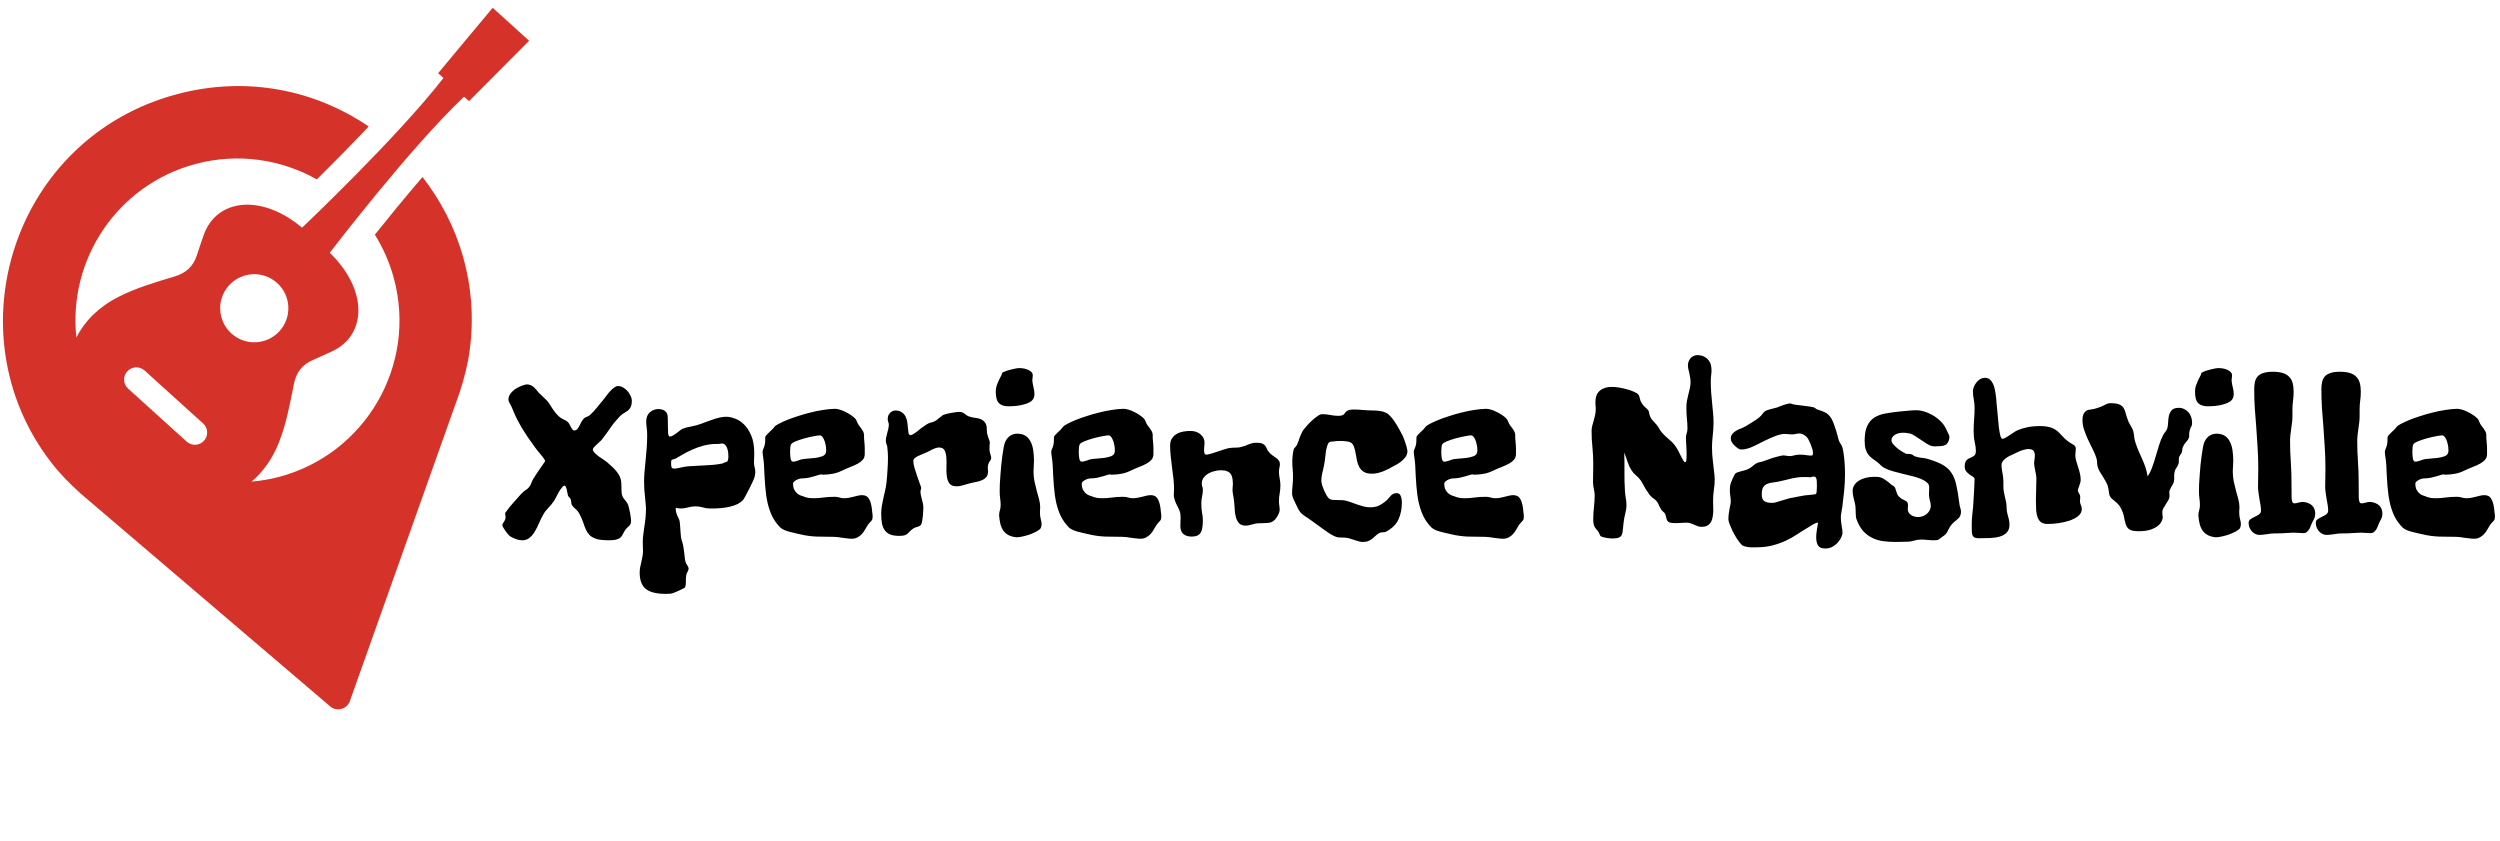
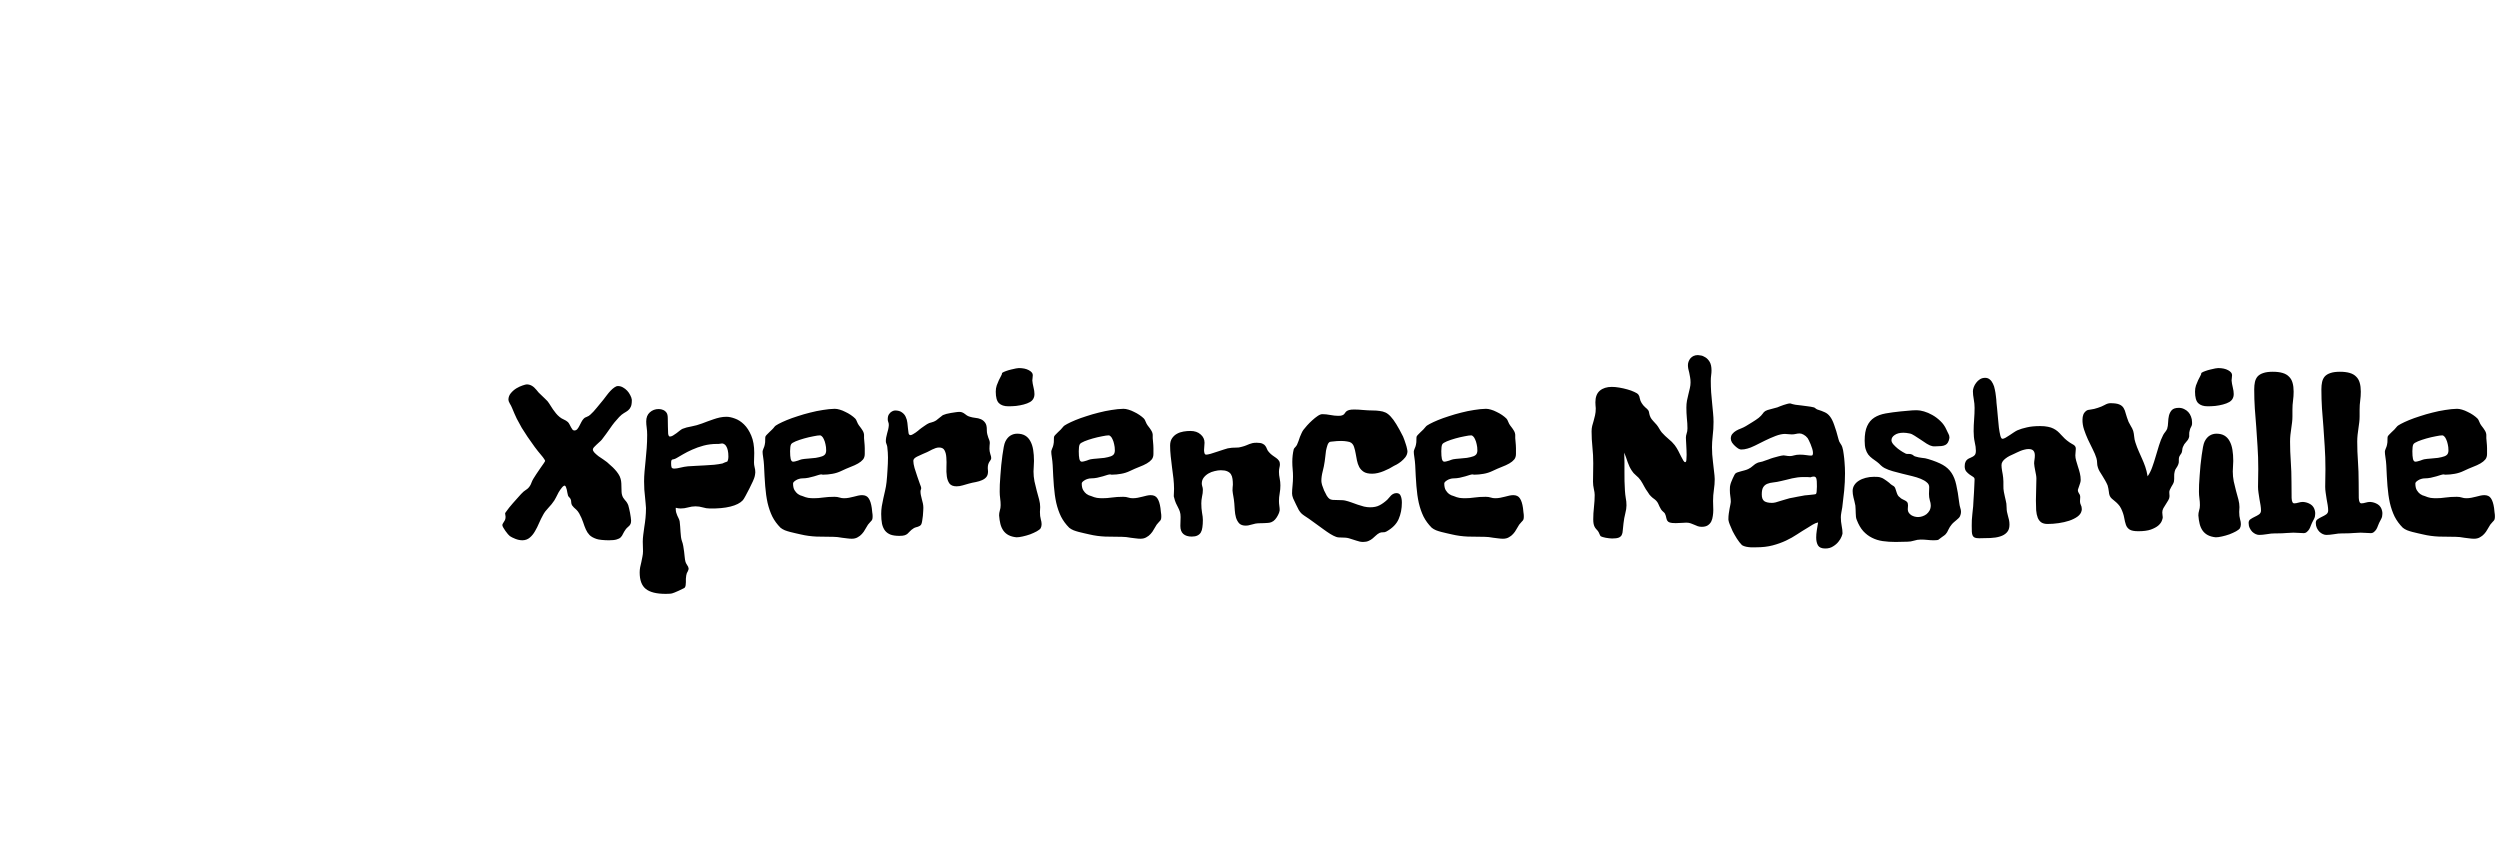
<svg xmlns="http://www.w3.org/2000/svg" width="205" height="69" viewBox="0 0 205 69" fill="none">
-   <path fill-rule="evenodd" clip-rule="evenodd" d="M22.922 27.15C21.886 28.294 20.118 28.382 18.974 27.346C17.83 26.311 17.741 24.545 18.778 23.402C19.814 22.259 21.582 22.171 22.726 23.206C23.871 24.241 23.959 26.007 22.922 27.15ZM10.436 30.452C10.808 30.041 11.443 30.01 11.854 30.381L16.657 34.725C17.068 35.097 17.099 35.732 16.727 36.142C16.354 36.553 15.719 36.585 15.308 36.213L10.506 31.869C10.095 31.497 10.063 30.863 10.436 30.452ZM40.399 0.639L35.928 6.002L36.363 6.395C32.58 11.275 24.77 18.67 24.77 18.67C21.372 15.822 17.724 16.337 16.699 19.287C16.51 19.83 16.322 20.373 16.147 20.92C15.851 21.843 15.268 22.384 14.303 22.674C12.749 23.142 11.161 23.607 9.723 24.339C8.087 25.171 6.933 26.337 6.262 27.677C5.574 21.282 9.615 15.162 16.029 13.447C19.523 12.514 23.061 13.066 25.982 14.71C27.208 13.497 28.716 11.974 30.23 10.372C25.881 7.41 20.286 6.181 14.497 7.728C1.078 11.314 -3.991 27.302 4.187 37.908C4.901 38.833 5.723 39.671 6.591 40.454L27.033 57.888C27.583 58.408 28.488 58.166 28.705 57.441L37.701 32.147C38.066 31.023 38.362 29.875 38.518 28.704C39.225 23.38 37.65 18.372 34.645 14.515C33.186 16.215 31.814 17.898 30.739 19.243C31.419 20.333 31.954 21.538 32.304 22.843C34.201 29.928 29.99 37.207 22.899 39.102C22.141 39.305 21.382 39.424 20.628 39.491C21.569 38.699 22.351 37.617 22.886 36.245C23.473 34.743 23.779 33.119 24.091 31.526C24.284 30.539 24.765 29.906 25.655 29.521C26.182 29.292 26.705 29.051 27.227 28.81C30.064 27.498 30.215 23.821 27.042 20.724C27.042 20.724 33.57 12.17 38.055 7.926L38.462 8.294L43.388 3.343L40.399 0.639Z" fill="#D5322A" />
-   <path d="M51.809 32.779V32.838C51.809 33.072 51.779 33.248 51.721 33.365C51.669 33.482 51.594 33.58 51.496 33.658C51.405 33.73 51.294 33.801 51.164 33.873C51.04 33.945 50.91 34.052 50.773 34.195C50.5 34.482 50.256 34.785 50.041 35.103C49.826 35.416 49.598 35.728 49.357 36.041C49.305 36.106 49.237 36.175 49.152 36.246C49.068 36.318 48.986 36.393 48.908 36.471C48.83 36.542 48.762 36.611 48.703 36.676C48.645 36.741 48.615 36.803 48.615 36.861C48.615 36.94 48.661 37.027 48.752 37.125C48.843 37.216 48.95 37.31 49.074 37.408C49.204 37.499 49.335 37.587 49.465 37.672C49.595 37.757 49.699 37.831 49.777 37.897C49.875 37.981 49.979 38.075 50.09 38.18C50.207 38.277 50.318 38.385 50.422 38.502C50.526 38.613 50.62 38.733 50.705 38.863C50.79 38.987 50.852 39.12 50.891 39.264C50.923 39.381 50.943 39.505 50.949 39.635C50.956 39.758 50.959 39.882 50.959 40.006C50.959 40.123 50.962 40.237 50.969 40.348C50.975 40.452 50.992 40.543 51.018 40.621C51.057 40.751 51.132 40.878 51.242 41.002C51.359 41.119 51.45 41.259 51.516 41.422C51.535 41.48 51.558 41.568 51.584 41.685C51.61 41.796 51.636 41.917 51.662 42.047C51.688 42.171 51.708 42.291 51.721 42.408C51.74 42.525 51.75 42.617 51.75 42.682C51.75 42.799 51.737 42.887 51.711 42.945C51.685 43.004 51.652 43.056 51.613 43.102C51.574 43.141 51.529 43.183 51.477 43.228C51.425 43.268 51.369 43.326 51.31 43.404C51.213 43.541 51.138 43.665 51.086 43.775C51.04 43.886 50.978 43.98 50.9 44.059C50.822 44.137 50.712 44.195 50.568 44.234C50.425 44.28 50.214 44.303 49.934 44.303C49.732 44.303 49.533 44.293 49.338 44.273C49.149 44.254 49.009 44.228 48.918 44.195C48.664 44.111 48.472 44.003 48.342 43.873C48.218 43.743 48.117 43.59 48.039 43.414C47.961 43.238 47.886 43.04 47.815 42.818C47.743 42.597 47.635 42.356 47.492 42.096C47.414 41.965 47.336 41.865 47.258 41.793C47.186 41.721 47.118 41.66 47.053 41.607C46.994 41.549 46.945 41.49 46.906 41.432C46.867 41.367 46.844 41.282 46.838 41.178C46.838 41.08 46.825 41.005 46.799 40.953C46.779 40.901 46.753 40.859 46.721 40.826C46.695 40.787 46.665 40.755 46.633 40.728C46.607 40.703 46.587 40.667 46.574 40.621C46.555 40.562 46.538 40.491 46.525 40.406C46.512 40.322 46.496 40.237 46.477 40.152C46.457 40.068 46.434 39.996 46.408 39.938C46.382 39.872 46.35 39.833 46.31 39.82C46.239 39.82 46.158 39.879 46.066 39.996C45.975 40.107 45.887 40.234 45.803 40.377C45.725 40.52 45.653 40.66 45.588 40.797C45.523 40.927 45.477 41.008 45.451 41.041C45.315 41.249 45.152 41.451 44.963 41.647C44.774 41.842 44.631 42.034 44.533 42.223C44.416 42.431 44.305 42.656 44.201 42.897C44.103 43.131 43.993 43.352 43.869 43.56C43.752 43.769 43.612 43.941 43.449 44.078C43.286 44.221 43.088 44.296 42.853 44.303C42.652 44.303 42.453 44.264 42.258 44.185C42.062 44.107 41.913 44.033 41.809 43.961C41.776 43.935 41.724 43.883 41.652 43.805C41.587 43.727 41.519 43.639 41.447 43.541C41.382 43.443 41.324 43.352 41.272 43.268C41.219 43.176 41.193 43.108 41.193 43.062C41.193 43.017 41.206 42.975 41.232 42.935C41.258 42.89 41.288 42.841 41.32 42.789C41.359 42.737 41.392 42.678 41.418 42.613C41.444 42.548 41.457 42.47 41.457 42.379C41.457 42.32 41.45 42.272 41.438 42.232C41.425 42.187 41.418 42.141 41.418 42.096C41.418 42.076 41.45 42.024 41.516 41.94C41.581 41.848 41.659 41.744 41.75 41.627C41.848 41.51 41.952 41.386 42.062 41.256C42.18 41.126 42.287 41.005 42.385 40.895C42.482 40.784 42.564 40.693 42.629 40.621C42.7 40.55 42.736 40.51 42.736 40.504C42.873 40.354 43.007 40.24 43.137 40.162C43.267 40.084 43.378 39.97 43.469 39.82C43.514 39.749 43.553 39.664 43.586 39.566C43.625 39.462 43.674 39.361 43.732 39.264C43.778 39.179 43.856 39.055 43.967 38.893C44.078 38.73 44.188 38.567 44.299 38.404C44.416 38.242 44.514 38.102 44.592 37.984C44.676 37.861 44.709 37.799 44.69 37.799C44.703 37.799 44.709 37.812 44.709 37.838C44.709 37.779 44.676 37.708 44.611 37.623C44.553 37.532 44.478 37.434 44.387 37.33C44.302 37.219 44.211 37.109 44.113 36.998C44.016 36.881 43.928 36.767 43.85 36.656C43.635 36.35 43.44 36.074 43.264 35.826C43.094 35.572 42.935 35.325 42.785 35.084C42.642 34.837 42.505 34.586 42.375 34.332C42.251 34.072 42.124 33.782 41.994 33.463C41.942 33.333 41.877 33.206 41.799 33.082C41.727 32.952 41.691 32.851 41.691 32.779C41.691 32.578 41.757 32.398 41.887 32.242C42.023 32.079 42.176 31.946 42.346 31.842C42.522 31.738 42.691 31.66 42.853 31.607C43.023 31.549 43.137 31.52 43.195 31.52C43.482 31.52 43.742 31.666 43.977 31.959C44.029 32.031 44.094 32.109 44.172 32.193C44.257 32.272 44.341 32.353 44.426 32.438C44.51 32.516 44.595 32.597 44.68 32.682C44.764 32.76 44.836 32.831 44.895 32.897C44.986 33.014 45.064 33.128 45.129 33.238C45.2 33.349 45.272 33.46 45.344 33.57C45.422 33.681 45.503 33.788 45.588 33.893C45.672 33.997 45.773 34.098 45.891 34.195C45.995 34.28 46.109 34.348 46.232 34.4C46.356 34.453 46.47 34.524 46.574 34.615C46.626 34.674 46.672 34.742 46.711 34.82C46.757 34.898 46.796 34.973 46.828 35.045C46.867 35.117 46.906 35.178 46.945 35.23C46.991 35.276 47.04 35.299 47.092 35.299C47.19 35.299 47.271 35.263 47.336 35.191C47.401 35.113 47.46 35.022 47.512 34.918C47.57 34.814 47.626 34.706 47.678 34.596C47.736 34.485 47.801 34.394 47.873 34.322C47.912 34.27 47.99 34.225 48.107 34.185C48.231 34.14 48.332 34.078 48.41 34C48.579 33.85 48.752 33.665 48.928 33.443C49.11 33.222 49.292 33.001 49.475 32.779C49.566 32.662 49.66 32.538 49.758 32.408C49.855 32.278 49.956 32.158 50.06 32.047C50.165 31.936 50.269 31.845 50.373 31.773C50.477 31.695 50.578 31.656 50.676 31.656C50.812 31.656 50.946 31.692 51.076 31.764C51.206 31.835 51.324 31.926 51.428 32.037C51.532 32.148 51.617 32.272 51.682 32.408C51.753 32.538 51.796 32.662 51.809 32.779ZM61.887 39.059C61.874 39.13 61.825 39.264 61.74 39.459C61.656 39.648 61.558 39.85 61.447 40.065C61.343 40.279 61.239 40.478 61.135 40.66C61.037 40.842 60.962 40.963 60.91 41.022C60.702 41.249 60.363 41.422 59.895 41.539C59.426 41.656 58.859 41.708 58.195 41.695C58.013 41.695 57.824 41.666 57.629 41.607C57.434 41.549 57.235 41.52 57.033 41.52C56.831 41.52 56.63 41.549 56.428 41.607C56.226 41.666 56.021 41.695 55.812 41.695C55.682 41.695 55.549 41.676 55.412 41.637V41.744C55.412 41.855 55.425 41.953 55.451 42.037C55.477 42.122 55.507 42.203 55.539 42.281C55.578 42.353 55.614 42.428 55.647 42.506C55.685 42.578 55.715 42.662 55.734 42.76C55.747 42.877 55.76 43.014 55.773 43.17C55.786 43.32 55.796 43.469 55.803 43.619C55.816 43.769 55.829 43.909 55.842 44.039C55.861 44.169 55.884 44.27 55.91 44.342C55.962 44.478 56.001 44.622 56.027 44.772C56.053 44.928 56.076 45.081 56.096 45.23C56.115 45.387 56.132 45.536 56.145 45.68C56.158 45.829 56.18 45.963 56.213 46.08C56.245 46.171 56.291 46.259 56.35 46.344C56.415 46.428 56.454 46.52 56.467 46.617C56.467 46.669 56.457 46.715 56.438 46.754C56.425 46.793 56.408 46.832 56.389 46.871C56.369 46.91 56.346 46.953 56.32 46.998C56.301 47.05 56.285 47.112 56.272 47.184C56.258 47.275 56.249 47.366 56.242 47.457C56.242 47.555 56.242 47.649 56.242 47.74C56.242 47.831 56.236 47.916 56.223 47.994C56.21 48.072 56.187 48.134 56.154 48.18C56.135 48.206 56.073 48.242 55.969 48.287C55.871 48.339 55.764 48.391 55.647 48.443C55.529 48.502 55.415 48.551 55.305 48.59C55.2 48.629 55.135 48.652 55.109 48.658C55.031 48.678 54.947 48.688 54.855 48.688C54.771 48.694 54.683 48.697 54.592 48.697C53.83 48.697 53.283 48.56 52.951 48.287C52.619 48.02 52.453 47.571 52.453 46.94C52.453 46.803 52.466 46.663 52.492 46.52C52.525 46.383 52.557 46.24 52.59 46.09C52.622 45.947 52.652 45.8 52.678 45.65C52.71 45.501 52.727 45.351 52.727 45.201C52.727 45.058 52.723 44.925 52.717 44.801C52.71 44.677 52.707 44.55 52.707 44.42C52.707 44.251 52.72 44.065 52.746 43.863C52.772 43.655 52.801 43.437 52.834 43.209C52.873 42.975 52.906 42.727 52.932 42.467C52.958 42.206 52.971 41.936 52.971 41.656C52.971 41.559 52.961 41.432 52.941 41.275C52.928 41.119 52.912 40.947 52.893 40.758C52.873 40.562 52.853 40.357 52.834 40.143C52.821 39.928 52.815 39.706 52.815 39.478C52.815 39.218 52.828 38.945 52.853 38.658C52.88 38.365 52.909 38.059 52.941 37.74C52.974 37.421 53.003 37.089 53.029 36.744C53.055 36.399 53.068 36.038 53.068 35.66C53.068 35.439 53.055 35.24 53.029 35.065C53.003 34.889 52.99 34.719 52.99 34.557C52.99 34.238 53.088 33.99 53.283 33.815C53.485 33.632 53.729 33.541 54.016 33.541C54.146 33.541 54.27 33.567 54.387 33.619C54.504 33.671 54.598 33.753 54.67 33.863C54.728 33.954 54.758 34.107 54.758 34.322C54.764 34.531 54.768 34.745 54.768 34.967C54.768 35.188 54.774 35.383 54.787 35.553C54.807 35.715 54.855 35.797 54.934 35.797C55.005 35.797 55.087 35.771 55.178 35.719C55.275 35.66 55.373 35.595 55.471 35.523C55.568 35.445 55.66 35.374 55.744 35.309C55.835 35.237 55.91 35.188 55.969 35.162C56.177 35.078 56.421 35.012 56.701 34.967C56.988 34.915 57.277 34.833 57.57 34.723C57.707 34.671 57.853 34.615 58.01 34.557C58.172 34.492 58.339 34.433 58.508 34.381C58.677 34.322 58.85 34.273 59.025 34.234C59.208 34.195 59.39 34.176 59.572 34.176C59.774 34.176 60.005 34.225 60.266 34.322C60.526 34.413 60.773 34.573 61.008 34.801C61.242 35.029 61.441 35.335 61.603 35.719C61.766 36.096 61.848 36.572 61.848 37.145C61.848 37.275 61.844 37.408 61.838 37.545C61.831 37.675 61.828 37.799 61.828 37.916C61.828 38.046 61.844 38.176 61.877 38.307C61.916 38.437 61.935 38.58 61.935 38.736C61.935 38.788 61.929 38.844 61.916 38.902C61.91 38.954 61.9 39.007 61.887 39.059ZM59.611 37.877C59.65 37.838 59.68 37.779 59.699 37.701C59.719 37.617 59.728 37.529 59.728 37.438C59.728 37.236 59.712 37.066 59.68 36.93C59.647 36.786 59.605 36.676 59.553 36.598C59.507 36.513 59.452 36.454 59.387 36.422C59.328 36.383 59.27 36.363 59.211 36.363C59.159 36.363 59.11 36.37 59.065 36.383C59.019 36.396 58.973 36.402 58.928 36.402H58.791C58.407 36.402 58.042 36.448 57.697 36.539C57.359 36.63 57.046 36.741 56.76 36.871C56.48 36.995 56.229 37.122 56.008 37.252C55.793 37.382 55.614 37.486 55.471 37.565C55.393 37.61 55.324 37.639 55.266 37.652C55.207 37.659 55.161 37.669 55.129 37.682C55.096 37.695 55.07 37.724 55.051 37.77C55.038 37.809 55.031 37.88 55.031 37.984C55.031 38.141 55.044 38.255 55.07 38.326C55.096 38.391 55.171 38.424 55.295 38.424C55.425 38.424 55.591 38.398 55.793 38.346C56.001 38.294 56.206 38.258 56.408 38.238C56.617 38.219 56.841 38.206 57.082 38.199C57.323 38.186 57.567 38.173 57.815 38.16C58.068 38.147 58.316 38.131 58.557 38.111C58.804 38.085 59.035 38.05 59.25 38.004C59.243 38.004 59.257 37.997 59.289 37.984C59.322 37.965 59.357 37.949 59.397 37.935C59.442 37.916 59.484 37.9 59.523 37.887C59.569 37.867 59.598 37.857 59.611 37.857V37.877ZM71.486 41.656C71.499 41.786 71.512 41.907 71.525 42.018C71.545 42.128 71.555 42.229 71.555 42.32C71.555 42.425 71.548 42.503 71.535 42.555C71.522 42.607 71.499 42.652 71.467 42.691C71.441 42.73 71.402 42.773 71.35 42.818C71.304 42.864 71.245 42.932 71.174 43.023C71.096 43.147 71.018 43.277 70.939 43.414C70.868 43.551 70.78 43.675 70.676 43.785C70.578 43.896 70.461 43.987 70.324 44.059C70.194 44.137 70.034 44.176 69.846 44.176C69.728 44.176 69.602 44.166 69.465 44.147C69.335 44.133 69.201 44.117 69.064 44.098C68.934 44.078 68.804 44.059 68.674 44.039C68.55 44.026 68.436 44.02 68.332 44.02C67.883 44.02 67.427 44.013 66.965 44C66.509 43.98 66.076 43.922 65.666 43.824C65.529 43.785 65.386 43.753 65.236 43.727C65.087 43.694 64.937 43.658 64.787 43.619C64.637 43.58 64.494 43.535 64.357 43.482C64.221 43.424 64.103 43.355 64.006 43.277C63.726 42.997 63.501 42.691 63.332 42.359C63.169 42.027 63.039 41.653 62.941 41.236C62.85 40.82 62.785 40.357 62.746 39.85C62.707 39.342 62.675 38.772 62.648 38.141C62.635 37.919 62.613 37.708 62.58 37.506C62.547 37.304 62.531 37.148 62.531 37.037C62.531 36.985 62.554 36.904 62.6 36.793C62.652 36.682 62.688 36.578 62.707 36.48C62.74 36.337 62.753 36.197 62.746 36.06C62.746 35.917 62.753 35.829 62.766 35.797C62.785 35.751 62.824 35.699 62.883 35.641C62.948 35.575 63.016 35.507 63.088 35.435C63.166 35.364 63.241 35.292 63.312 35.221C63.391 35.143 63.456 35.068 63.508 34.996C63.553 34.931 63.664 34.853 63.84 34.762C64.022 34.664 64.247 34.56 64.514 34.449C64.781 34.339 65.08 34.231 65.412 34.127C65.744 34.016 66.083 33.919 66.428 33.834C66.779 33.743 67.128 33.671 67.473 33.619C67.824 33.56 68.15 33.528 68.449 33.522C68.573 33.522 68.71 33.544 68.859 33.59C69.016 33.635 69.169 33.697 69.318 33.775C69.475 33.847 69.624 33.932 69.768 34.029C69.911 34.127 70.031 34.225 70.129 34.322C70.181 34.374 70.23 34.462 70.275 34.586C70.321 34.703 70.373 34.801 70.432 34.879C70.575 35.061 70.672 35.198 70.725 35.289C70.783 35.38 70.819 35.462 70.832 35.533C70.852 35.605 70.858 35.683 70.852 35.768C70.845 35.852 70.852 35.982 70.871 36.158C70.884 36.295 70.894 36.409 70.9 36.5C70.907 36.591 70.91 36.676 70.91 36.754C70.91 36.832 70.91 36.907 70.91 36.978C70.91 37.05 70.91 37.132 70.91 37.223C70.91 37.411 70.861 37.565 70.764 37.682C70.666 37.799 70.533 37.906 70.363 38.004C70.194 38.102 69.989 38.196 69.748 38.287C69.514 38.378 69.26 38.489 68.986 38.619C68.758 38.73 68.514 38.808 68.254 38.853C67.993 38.899 67.753 38.922 67.531 38.922C67.499 38.922 67.473 38.922 67.453 38.922C67.434 38.922 67.408 38.915 67.375 38.902C67.329 38.896 67.251 38.909 67.141 38.941C67.03 38.974 66.903 39.013 66.76 39.059C66.617 39.098 66.46 39.137 66.291 39.176C66.128 39.208 65.969 39.225 65.812 39.225C65.708 39.225 65.607 39.241 65.51 39.273C65.419 39.3 65.337 39.335 65.266 39.381C65.194 39.426 65.135 39.472 65.09 39.518C65.051 39.563 65.031 39.605 65.031 39.645C65.031 39.872 65.07 40.055 65.148 40.191C65.233 40.328 65.324 40.432 65.422 40.504C65.539 40.589 65.669 40.647 65.812 40.68C65.975 40.751 66.132 40.8 66.281 40.826C66.431 40.846 66.581 40.855 66.731 40.855C66.978 40.855 67.235 40.836 67.502 40.797C67.775 40.758 68.085 40.738 68.43 40.738C68.592 40.738 68.729 40.758 68.84 40.797C68.957 40.836 69.081 40.855 69.211 40.855C69.348 40.855 69.484 40.842 69.621 40.816C69.758 40.79 69.888 40.761 70.012 40.728C70.135 40.696 70.253 40.667 70.363 40.641C70.481 40.615 70.588 40.602 70.686 40.602C70.939 40.602 71.122 40.69 71.232 40.865C71.35 41.035 71.434 41.298 71.486 41.656ZM67.707 37.164C67.72 37.132 67.73 37.096 67.736 37.057C67.743 37.018 67.746 36.978 67.746 36.94C67.746 36.744 67.727 36.572 67.688 36.422C67.655 36.266 67.613 36.135 67.561 36.031C67.515 35.921 67.463 35.839 67.404 35.787C67.346 35.728 67.294 35.699 67.248 35.699C67.124 35.699 66.939 35.725 66.691 35.777C66.444 35.823 66.193 35.882 65.939 35.953C65.686 36.025 65.454 36.103 65.246 36.188C65.044 36.272 64.921 36.35 64.875 36.422C64.842 36.474 64.82 36.552 64.807 36.656C64.794 36.754 64.787 36.868 64.787 36.998C64.787 37.272 64.803 37.483 64.836 37.633C64.875 37.783 64.94 37.857 65.031 37.857C65.09 37.857 65.155 37.848 65.227 37.828C65.298 37.809 65.367 37.789 65.432 37.77C65.503 37.743 65.565 37.721 65.617 37.701C65.676 37.682 65.721 37.669 65.754 37.662C65.897 37.636 66.073 37.617 66.281 37.603C66.49 37.59 66.691 37.571 66.887 37.545C67.088 37.512 67.264 37.47 67.414 37.418C67.57 37.359 67.668 37.275 67.707 37.164ZM81.281 37.565C81.275 37.63 81.255 37.685 81.223 37.73C81.197 37.77 81.164 37.818 81.125 37.877C81.092 37.929 81.063 37.994 81.037 38.072C81.011 38.15 80.998 38.255 80.998 38.385C80.998 38.437 81.001 38.482 81.008 38.522C81.014 38.56 81.018 38.606 81.018 38.658C81.018 38.853 80.972 39.007 80.881 39.117C80.796 39.221 80.679 39.306 80.529 39.371C80.386 39.436 80.217 39.488 80.022 39.527C79.826 39.56 79.624 39.605 79.416 39.664C79.266 39.703 79.107 39.749 78.938 39.801C78.768 39.853 78.602 39.879 78.439 39.879C78.166 39.879 77.971 39.801 77.853 39.645C77.743 39.488 77.671 39.293 77.639 39.059C77.606 38.818 77.596 38.56 77.609 38.287C77.622 38.014 77.619 37.76 77.6 37.525C77.587 37.285 77.538 37.086 77.453 36.93C77.375 36.773 77.225 36.695 77.004 36.695C76.913 36.695 76.818 36.712 76.721 36.744C76.623 36.777 76.529 36.816 76.438 36.861C76.353 36.9 76.272 36.943 76.193 36.988C76.122 37.027 76.063 37.057 76.018 37.076C75.92 37.122 75.806 37.171 75.676 37.223C75.552 37.268 75.432 37.32 75.314 37.379C75.197 37.431 75.096 37.493 75.012 37.565C74.934 37.63 74.894 37.708 74.894 37.799C74.894 37.949 74.927 38.141 74.992 38.375C75.064 38.603 75.139 38.834 75.217 39.068C75.295 39.296 75.367 39.501 75.432 39.684C75.503 39.859 75.539 39.97 75.539 40.016C75.539 40.061 75.529 40.107 75.51 40.152C75.49 40.191 75.481 40.24 75.481 40.299C75.481 40.39 75.49 40.488 75.51 40.592C75.536 40.696 75.562 40.807 75.588 40.924C75.62 41.035 75.65 41.152 75.676 41.275C75.702 41.393 75.715 41.513 75.715 41.637C75.715 41.676 75.712 41.76 75.705 41.891C75.699 42.014 75.689 42.151 75.676 42.301C75.663 42.444 75.643 42.584 75.617 42.721C75.598 42.851 75.572 42.945 75.539 43.004C75.507 43.056 75.467 43.095 75.422 43.121C75.376 43.147 75.328 43.17 75.275 43.19C75.223 43.203 75.168 43.219 75.109 43.238C75.051 43.251 74.989 43.277 74.924 43.316C74.781 43.408 74.676 43.492 74.611 43.57C74.546 43.642 74.481 43.707 74.416 43.766C74.357 43.818 74.279 43.86 74.182 43.893C74.091 43.925 73.944 43.941 73.742 43.941C73.462 43.941 73.228 43.909 73.039 43.844C72.85 43.772 72.697 43.665 72.58 43.522C72.463 43.372 72.378 43.183 72.326 42.955C72.281 42.727 72.258 42.457 72.258 42.145C72.258 41.93 72.274 41.718 72.307 41.51C72.346 41.295 72.388 41.08 72.434 40.865C72.486 40.65 72.534 40.435 72.58 40.221C72.632 39.999 72.671 39.772 72.697 39.537C72.73 39.225 72.756 38.889 72.775 38.531C72.801 38.167 72.814 37.828 72.814 37.516C72.814 37.255 72.795 36.962 72.756 36.637C72.743 36.559 72.72 36.48 72.688 36.402C72.655 36.324 72.639 36.249 72.639 36.178C72.639 36.08 72.648 35.976 72.668 35.865C72.694 35.755 72.72 35.644 72.746 35.533C72.779 35.422 72.808 35.312 72.834 35.201C72.86 35.084 72.876 34.97 72.883 34.859C72.883 34.749 72.867 34.661 72.834 34.596C72.808 34.524 72.795 34.453 72.795 34.381C72.795 34.199 72.831 34.059 72.902 33.961C72.974 33.857 73.049 33.785 73.127 33.746C73.205 33.7 73.273 33.675 73.332 33.668C73.391 33.661 73.407 33.658 73.381 33.658C73.628 33.658 73.82 33.71 73.957 33.815C74.1 33.912 74.204 34.036 74.269 34.185C74.341 34.335 74.387 34.498 74.406 34.674C74.426 34.843 74.442 35.003 74.455 35.152C74.468 35.302 74.484 35.429 74.504 35.533C74.53 35.631 74.582 35.68 74.66 35.68C74.712 35.68 74.777 35.657 74.856 35.611C74.94 35.566 75.018 35.517 75.09 35.465C75.162 35.413 75.217 35.37 75.256 35.338C75.295 35.299 75.301 35.292 75.275 35.318L75.256 35.338C75.262 35.338 75.269 35.335 75.275 35.328C75.295 35.309 75.318 35.292 75.344 35.279C75.318 35.292 75.305 35.299 75.305 35.299H75.295C75.38 35.234 75.464 35.169 75.549 35.103C75.62 35.051 75.699 34.996 75.783 34.938C75.868 34.872 75.946 34.82 76.018 34.781C76.128 34.71 76.252 34.661 76.389 34.635C76.525 34.602 76.649 34.55 76.76 34.478C76.857 34.407 76.955 34.329 77.053 34.244C77.15 34.16 77.238 34.091 77.316 34.039C77.394 34.007 77.489 33.974 77.6 33.941C77.717 33.909 77.841 33.883 77.971 33.863C78.101 33.837 78.228 33.818 78.352 33.805C78.475 33.785 78.586 33.775 78.684 33.775C78.775 33.775 78.853 33.792 78.918 33.824C78.983 33.85 79.045 33.886 79.103 33.932C79.162 33.977 79.224 34.023 79.289 34.068C79.361 34.114 79.445 34.15 79.543 34.176C79.667 34.215 79.81 34.244 79.973 34.264C80.135 34.277 80.285 34.312 80.422 34.371C80.565 34.43 80.686 34.527 80.783 34.664C80.881 34.794 80.926 34.999 80.92 35.279C80.92 35.403 80.933 35.514 80.959 35.611C80.985 35.709 81.011 35.797 81.037 35.875C81.07 35.953 81.099 36.028 81.125 36.1C81.151 36.171 81.164 36.246 81.164 36.324C81.164 36.396 81.158 36.474 81.144 36.559C81.138 36.637 81.135 36.718 81.135 36.803C81.135 36.933 81.158 37.073 81.203 37.223C81.255 37.366 81.281 37.48 81.281 37.565ZM84.768 32.623C84.716 32.76 84.615 32.874 84.465 32.965C84.315 33.05 84.139 33.118 83.938 33.17C83.742 33.222 83.534 33.261 83.312 33.287C83.091 33.307 82.883 33.316 82.688 33.316C82.349 33.316 82.092 33.232 81.916 33.062C81.74 32.893 81.652 32.578 81.652 32.115C81.652 31.933 81.678 31.764 81.731 31.607C81.789 31.451 81.848 31.308 81.906 31.178C81.971 31.047 82.03 30.934 82.082 30.836C82.141 30.738 82.17 30.654 82.17 30.582C82.248 30.523 82.356 30.471 82.492 30.426C82.635 30.374 82.779 30.331 82.922 30.299C83.065 30.26 83.195 30.23 83.312 30.211C83.43 30.191 83.508 30.182 83.547 30.182C83.879 30.182 84.152 30.24 84.367 30.357C84.582 30.475 84.689 30.608 84.689 30.758C84.689 30.829 84.683 30.908 84.67 30.992C84.657 31.07 84.65 31.139 84.65 31.197C84.663 31.366 84.696 31.555 84.748 31.764C84.8 31.965 84.826 32.151 84.826 32.32C84.826 32.438 84.807 32.538 84.768 32.623ZM85.334 43.316C85.282 43.395 85.174 43.479 85.012 43.57C84.856 43.655 84.676 43.736 84.475 43.815C84.273 43.886 84.068 43.945 83.859 43.99C83.658 44.036 83.488 44.059 83.352 44.059C83.098 44.033 82.883 43.974 82.707 43.883C82.531 43.792 82.388 43.668 82.277 43.512C82.167 43.355 82.085 43.173 82.033 42.965C81.981 42.757 81.945 42.522 81.926 42.262C81.926 42.132 81.945 42.001 81.984 41.871C82.03 41.734 82.053 41.585 82.053 41.422C82.053 41.24 82.04 41.057 82.014 40.875C81.988 40.686 81.975 40.501 81.975 40.318C81.975 40.169 81.978 39.977 81.984 39.742C81.997 39.508 82.014 39.254 82.033 38.98C82.053 38.707 82.076 38.427 82.102 38.141C82.134 37.854 82.167 37.584 82.199 37.33C82.232 37.076 82.268 36.852 82.307 36.656C82.346 36.454 82.388 36.308 82.434 36.217C82.544 35.989 82.684 35.823 82.853 35.719C83.023 35.615 83.208 35.562 83.41 35.562C83.671 35.562 83.889 35.615 84.064 35.719C84.24 35.823 84.38 35.973 84.484 36.168C84.595 36.363 84.673 36.601 84.719 36.881C84.764 37.154 84.787 37.46 84.787 37.799C84.787 37.949 84.781 38.095 84.768 38.238C84.755 38.382 84.748 38.522 84.748 38.658C84.748 38.932 84.774 39.202 84.826 39.469C84.885 39.736 84.947 39.993 85.012 40.24C85.083 40.488 85.148 40.725 85.207 40.953C85.266 41.181 85.295 41.389 85.295 41.578C85.295 41.637 85.292 41.705 85.285 41.783C85.279 41.855 85.275 41.92 85.275 41.978C85.275 42.219 85.298 42.418 85.344 42.574C85.389 42.724 85.412 42.861 85.412 42.984C85.412 43.102 85.386 43.212 85.334 43.316ZM95.158 41.656C95.171 41.786 95.184 41.907 95.197 42.018C95.217 42.128 95.227 42.229 95.227 42.32C95.227 42.425 95.22 42.503 95.207 42.555C95.194 42.607 95.171 42.652 95.139 42.691C95.113 42.73 95.074 42.773 95.022 42.818C94.976 42.864 94.917 42.932 94.846 43.023C94.768 43.147 94.689 43.277 94.611 43.414C94.54 43.551 94.452 43.675 94.348 43.785C94.25 43.896 94.133 43.987 93.996 44.059C93.866 44.137 93.706 44.176 93.518 44.176C93.4 44.176 93.273 44.166 93.137 44.147C93.007 44.133 92.873 44.117 92.736 44.098C92.606 44.078 92.476 44.059 92.346 44.039C92.222 44.026 92.108 44.02 92.004 44.02C91.555 44.02 91.099 44.013 90.637 44C90.181 43.98 89.748 43.922 89.338 43.824C89.201 43.785 89.058 43.753 88.908 43.727C88.758 43.694 88.609 43.658 88.459 43.619C88.309 43.58 88.166 43.535 88.029 43.482C87.893 43.424 87.775 43.355 87.678 43.277C87.398 42.997 87.173 42.691 87.004 42.359C86.841 42.027 86.711 41.653 86.613 41.236C86.522 40.82 86.457 40.357 86.418 39.85C86.379 39.342 86.346 38.772 86.32 38.141C86.307 37.919 86.284 37.708 86.252 37.506C86.219 37.304 86.203 37.148 86.203 37.037C86.203 36.985 86.226 36.904 86.272 36.793C86.324 36.682 86.359 36.578 86.379 36.48C86.412 36.337 86.424 36.197 86.418 36.06C86.418 35.917 86.424 35.829 86.438 35.797C86.457 35.751 86.496 35.699 86.555 35.641C86.62 35.575 86.688 35.507 86.76 35.435C86.838 35.364 86.913 35.292 86.984 35.221C87.062 35.143 87.128 35.068 87.18 34.996C87.225 34.931 87.336 34.853 87.512 34.762C87.694 34.664 87.919 34.56 88.186 34.449C88.453 34.339 88.752 34.231 89.084 34.127C89.416 34.016 89.755 33.919 90.1 33.834C90.451 33.743 90.799 33.671 91.144 33.619C91.496 33.56 91.822 33.528 92.121 33.522C92.245 33.522 92.382 33.544 92.531 33.59C92.688 33.635 92.841 33.697 92.99 33.775C93.147 33.847 93.296 33.932 93.439 34.029C93.583 34.127 93.703 34.225 93.801 34.322C93.853 34.374 93.902 34.462 93.947 34.586C93.993 34.703 94.045 34.801 94.103 34.879C94.247 35.061 94.344 35.198 94.397 35.289C94.455 35.38 94.491 35.462 94.504 35.533C94.523 35.605 94.53 35.683 94.523 35.768C94.517 35.852 94.523 35.982 94.543 36.158C94.556 36.295 94.566 36.409 94.572 36.5C94.579 36.591 94.582 36.676 94.582 36.754C94.582 36.832 94.582 36.907 94.582 36.978C94.582 37.05 94.582 37.132 94.582 37.223C94.582 37.411 94.533 37.565 94.436 37.682C94.338 37.799 94.204 37.906 94.035 38.004C93.866 38.102 93.661 38.196 93.42 38.287C93.186 38.378 92.932 38.489 92.658 38.619C92.43 38.73 92.186 38.808 91.926 38.853C91.665 38.899 91.424 38.922 91.203 38.922C91.171 38.922 91.144 38.922 91.125 38.922C91.106 38.922 91.079 38.915 91.047 38.902C91.001 38.896 90.923 38.909 90.812 38.941C90.702 38.974 90.575 39.013 90.432 39.059C90.288 39.098 90.132 39.137 89.963 39.176C89.8 39.208 89.641 39.225 89.484 39.225C89.38 39.225 89.279 39.241 89.182 39.273C89.091 39.3 89.009 39.335 88.938 39.381C88.866 39.426 88.807 39.472 88.762 39.518C88.723 39.563 88.703 39.605 88.703 39.645C88.703 39.872 88.742 40.055 88.82 40.191C88.905 40.328 88.996 40.432 89.094 40.504C89.211 40.589 89.341 40.647 89.484 40.68C89.647 40.751 89.803 40.8 89.953 40.826C90.103 40.846 90.253 40.855 90.402 40.855C90.65 40.855 90.907 40.836 91.174 40.797C91.447 40.758 91.757 40.738 92.102 40.738C92.264 40.738 92.401 40.758 92.512 40.797C92.629 40.836 92.753 40.855 92.883 40.855C93.019 40.855 93.156 40.842 93.293 40.816C93.43 40.79 93.56 40.761 93.684 40.728C93.807 40.696 93.924 40.667 94.035 40.641C94.152 40.615 94.26 40.602 94.357 40.602C94.611 40.602 94.794 40.69 94.904 40.865C95.022 41.035 95.106 41.298 95.158 41.656ZM91.379 37.164C91.392 37.132 91.402 37.096 91.408 37.057C91.415 37.018 91.418 36.978 91.418 36.94C91.418 36.744 91.398 36.572 91.359 36.422C91.327 36.266 91.284 36.135 91.232 36.031C91.187 35.921 91.135 35.839 91.076 35.787C91.018 35.728 90.966 35.699 90.92 35.699C90.796 35.699 90.611 35.725 90.363 35.777C90.116 35.823 89.865 35.882 89.611 35.953C89.357 36.025 89.126 36.103 88.918 36.188C88.716 36.272 88.592 36.35 88.547 36.422C88.514 36.474 88.492 36.552 88.478 36.656C88.466 36.754 88.459 36.868 88.459 36.998C88.459 37.272 88.475 37.483 88.508 37.633C88.547 37.783 88.612 37.857 88.703 37.857C88.762 37.857 88.827 37.848 88.898 37.828C88.97 37.809 89.038 37.789 89.103 37.77C89.175 37.743 89.237 37.721 89.289 37.701C89.348 37.682 89.393 37.669 89.426 37.662C89.569 37.636 89.745 37.617 89.953 37.603C90.162 37.59 90.363 37.571 90.559 37.545C90.76 37.512 90.936 37.47 91.086 37.418C91.242 37.359 91.34 37.275 91.379 37.164ZM104.992 39.801C104.992 40.022 104.973 40.24 104.934 40.455C104.895 40.67 104.875 40.878 104.875 41.08C104.875 41.21 104.885 41.34 104.904 41.471C104.924 41.594 104.934 41.718 104.934 41.842C104.934 41.868 104.921 41.923 104.895 42.008C104.868 42.092 104.826 42.187 104.768 42.291C104.715 42.395 104.644 42.499 104.553 42.603C104.468 42.701 104.367 42.773 104.25 42.818C104.172 42.851 104.081 42.87 103.977 42.877C103.879 42.883 103.771 42.89 103.654 42.897C103.544 42.897 103.426 42.9 103.303 42.906C103.186 42.906 103.068 42.916 102.951 42.935C102.788 42.968 102.645 43.004 102.521 43.043C102.404 43.082 102.281 43.102 102.15 43.102C101.916 43.102 101.737 43.04 101.613 42.916C101.496 42.786 101.408 42.626 101.35 42.438C101.298 42.249 101.265 42.05 101.252 41.842C101.239 41.633 101.226 41.445 101.213 41.275C101.193 41.054 101.167 40.862 101.135 40.699C101.102 40.53 101.079 40.37 101.066 40.221C101.066 40.13 101.07 40.045 101.076 39.967C101.089 39.889 101.096 39.814 101.096 39.742C101.096 39.573 101.086 39.417 101.066 39.273C101.047 39.124 101.005 38.997 100.939 38.893C100.874 38.788 100.773 38.707 100.637 38.648C100.507 38.59 100.331 38.56 100.109 38.56C99.953 38.56 99.784 38.583 99.602 38.629C99.419 38.668 99.25 38.733 99.094 38.824C98.938 38.915 98.807 39.029 98.703 39.166C98.599 39.303 98.547 39.462 98.547 39.645C98.547 39.716 98.56 39.794 98.586 39.879C98.618 39.964 98.635 40.058 98.635 40.162C98.635 40.344 98.612 40.533 98.566 40.728C98.527 40.917 98.508 41.1 98.508 41.275C98.508 41.549 98.527 41.803 98.566 42.037C98.612 42.272 98.635 42.473 98.635 42.643C98.635 42.87 98.622 43.069 98.596 43.238C98.576 43.408 98.534 43.547 98.469 43.658C98.404 43.769 98.309 43.853 98.186 43.912C98.068 43.971 97.915 44 97.727 44C97.427 44 97.196 43.928 97.033 43.785C96.87 43.642 96.789 43.421 96.789 43.121C96.789 43.01 96.792 42.897 96.799 42.779C96.805 42.656 96.809 42.529 96.809 42.398C96.809 42.223 96.789 42.076 96.75 41.959C96.711 41.842 96.662 41.728 96.603 41.617C96.551 41.507 96.493 41.389 96.428 41.266C96.369 41.135 96.317 40.973 96.272 40.777C96.258 40.758 96.252 40.735 96.252 40.709C96.252 40.683 96.252 40.654 96.252 40.621C96.252 40.55 96.255 40.468 96.262 40.377C96.268 40.279 96.272 40.182 96.272 40.084C96.272 39.824 96.255 39.544 96.223 39.244C96.19 38.945 96.151 38.639 96.106 38.326C96.066 38.014 96.031 37.708 95.998 37.408C95.966 37.102 95.949 36.812 95.949 36.539C95.949 36.298 96.001 36.1 96.106 35.943C96.21 35.787 96.343 35.663 96.506 35.572C96.669 35.481 96.848 35.419 97.043 35.387C97.238 35.354 97.427 35.338 97.609 35.338C97.961 35.338 98.241 35.432 98.449 35.621C98.664 35.803 98.772 36.031 98.772 36.305C98.772 36.396 98.765 36.493 98.752 36.598C98.739 36.695 98.732 36.796 98.732 36.9C98.732 36.972 98.742 37.053 98.762 37.145C98.788 37.236 98.837 37.281 98.908 37.281C98.98 37.281 99.1 37.258 99.269 37.213C99.445 37.161 99.628 37.102 99.816 37.037C100.012 36.972 100.191 36.913 100.354 36.861C100.516 36.809 100.624 36.777 100.676 36.764C100.923 36.718 101.138 36.699 101.32 36.705C101.503 36.712 101.672 36.689 101.828 36.637C101.978 36.598 102.098 36.559 102.189 36.52C102.287 36.48 102.375 36.445 102.453 36.412C102.538 36.38 102.622 36.353 102.707 36.334C102.798 36.315 102.912 36.305 103.049 36.305C103.27 36.305 103.43 36.331 103.527 36.383C103.632 36.428 103.71 36.49 103.762 36.568C103.814 36.64 103.856 36.721 103.889 36.812C103.921 36.904 103.977 36.992 104.055 37.076C104.152 37.187 104.253 37.278 104.357 37.35C104.468 37.421 104.566 37.49 104.65 37.555C104.742 37.62 104.813 37.691 104.865 37.77C104.924 37.848 104.953 37.945 104.953 38.062C104.953 38.154 104.94 38.248 104.914 38.346C104.888 38.443 104.875 38.56 104.875 38.697C104.875 38.867 104.895 39.046 104.934 39.234C104.973 39.423 104.992 39.612 104.992 39.801ZM115.412 37.037C115.399 37.206 115.34 37.359 115.236 37.496C115.132 37.626 115.015 37.743 114.885 37.848C114.761 37.945 114.641 38.027 114.523 38.092C114.406 38.15 114.335 38.186 114.309 38.199C114.191 38.271 114.061 38.346 113.918 38.424C113.775 38.495 113.625 38.564 113.469 38.629C113.312 38.694 113.153 38.746 112.99 38.785C112.827 38.824 112.668 38.844 112.512 38.844C112.225 38.844 112.001 38.795 111.838 38.697C111.675 38.593 111.548 38.46 111.457 38.297C111.372 38.134 111.311 37.955 111.271 37.76C111.239 37.565 111.203 37.372 111.164 37.184C111.132 36.995 111.089 36.822 111.037 36.666C110.992 36.51 110.91 36.389 110.793 36.305C110.721 36.253 110.607 36.217 110.451 36.197C110.301 36.171 110.142 36.158 109.973 36.158C109.855 36.158 109.742 36.161 109.631 36.168C109.527 36.175 109.432 36.184 109.348 36.197C109.263 36.204 109.191 36.21 109.133 36.217C109.081 36.223 109.051 36.23 109.045 36.236C108.96 36.282 108.895 36.373 108.85 36.51C108.804 36.647 108.765 36.796 108.732 36.959C108.706 37.122 108.687 37.285 108.674 37.447C108.661 37.61 108.645 37.74 108.625 37.838C108.586 38.111 108.531 38.385 108.459 38.658C108.387 38.932 108.352 39.192 108.352 39.44C108.352 39.511 108.371 39.622 108.41 39.772C108.456 39.915 108.511 40.065 108.576 40.221C108.648 40.377 108.723 40.523 108.801 40.66C108.885 40.79 108.967 40.878 109.045 40.924C109.104 40.956 109.185 40.979 109.289 40.992C109.393 40.999 109.504 41.002 109.621 41.002C109.738 41.002 109.855 41.005 109.973 41.012C110.09 41.012 110.194 41.022 110.285 41.041C110.461 41.08 110.637 41.132 110.812 41.197C110.988 41.256 111.161 41.318 111.33 41.383C111.506 41.441 111.678 41.493 111.848 41.539C112.017 41.578 112.183 41.598 112.346 41.598C112.652 41.598 112.906 41.546 113.107 41.441C113.316 41.337 113.531 41.184 113.752 40.982C113.811 40.924 113.863 40.865 113.908 40.807C113.96 40.742 114.012 40.683 114.064 40.631C114.123 40.572 114.188 40.527 114.26 40.494C114.331 40.455 114.416 40.435 114.514 40.435C114.683 40.435 114.797 40.51 114.855 40.66C114.921 40.81 114.953 40.995 114.953 41.217C114.953 41.712 114.865 42.161 114.689 42.565C114.514 42.968 114.182 43.307 113.693 43.58C113.609 43.632 113.514 43.655 113.41 43.648C113.312 43.642 113.218 43.658 113.127 43.697C113.01 43.756 112.909 43.828 112.824 43.912C112.74 43.997 112.648 44.078 112.551 44.156C112.46 44.234 112.352 44.3 112.229 44.352C112.105 44.41 111.952 44.44 111.77 44.44C111.6 44.44 111.418 44.404 111.223 44.332C111.034 44.267 110.829 44.202 110.607 44.137C110.51 44.111 110.412 44.094 110.314 44.088C110.217 44.081 110.122 44.078 110.031 44.078C109.94 44.078 109.852 44.075 109.768 44.068C109.689 44.062 109.618 44.046 109.553 44.02C109.423 43.974 109.266 43.896 109.084 43.785C108.908 43.675 108.723 43.547 108.527 43.404C108.332 43.261 108.13 43.115 107.922 42.965C107.714 42.809 107.515 42.665 107.326 42.535C107.17 42.431 107.043 42.346 106.945 42.281C106.848 42.216 106.763 42.148 106.691 42.076C106.626 42.005 106.561 41.917 106.496 41.812C106.438 41.702 106.363 41.552 106.271 41.363C106.18 41.175 106.102 41.008 106.037 40.865C105.979 40.715 105.949 40.582 105.949 40.465C105.949 40.276 105.962 40.061 105.988 39.82C106.014 39.573 106.027 39.325 106.027 39.078C106.027 38.876 106.018 38.678 105.998 38.482C105.979 38.281 105.969 38.079 105.969 37.877C105.969 37.512 106.008 37.167 106.086 36.842C106.105 36.783 106.145 36.728 106.203 36.676C106.262 36.617 106.311 36.552 106.35 36.48C106.395 36.383 106.438 36.279 106.477 36.168C106.516 36.051 106.555 35.937 106.594 35.826C106.639 35.715 106.685 35.611 106.73 35.514C106.776 35.41 106.828 35.318 106.887 35.24C106.958 35.149 107.056 35.032 107.18 34.889C107.31 34.745 107.45 34.605 107.6 34.469C107.749 34.332 107.896 34.215 108.039 34.117C108.189 34.013 108.319 33.961 108.43 33.961C108.632 33.961 108.85 33.984 109.084 34.029C109.325 34.075 109.546 34.098 109.748 34.098C109.885 34.098 109.986 34.085 110.051 34.059C110.122 34.033 110.178 34 110.217 33.961C110.256 33.922 110.285 33.883 110.305 33.844C110.331 33.798 110.37 33.756 110.422 33.717C110.474 33.678 110.546 33.645 110.637 33.619C110.734 33.593 110.871 33.58 111.047 33.58C111.151 33.58 111.265 33.583 111.389 33.59C111.512 33.596 111.639 33.606 111.77 33.619C112.062 33.645 112.32 33.658 112.541 33.658C112.762 33.658 112.958 33.671 113.127 33.697C113.303 33.717 113.462 33.759 113.605 33.824C113.749 33.889 113.892 34 114.035 34.156C114.178 34.306 114.331 34.514 114.494 34.781C114.657 35.042 114.842 35.38 115.051 35.797C115.09 35.882 115.129 35.982 115.168 36.1C115.214 36.217 115.253 36.334 115.285 36.451C115.324 36.568 115.354 36.679 115.373 36.783C115.399 36.887 115.412 36.972 115.412 37.037ZM124.885 41.656C124.898 41.786 124.911 41.907 124.924 42.018C124.943 42.128 124.953 42.229 124.953 42.32C124.953 42.425 124.947 42.503 124.934 42.555C124.921 42.607 124.898 42.652 124.865 42.691C124.839 42.73 124.8 42.773 124.748 42.818C124.702 42.864 124.644 42.932 124.572 43.023C124.494 43.147 124.416 43.277 124.338 43.414C124.266 43.551 124.178 43.675 124.074 43.785C123.977 43.896 123.859 43.987 123.723 44.059C123.592 44.137 123.433 44.176 123.244 44.176C123.127 44.176 123 44.166 122.863 44.147C122.733 44.133 122.6 44.117 122.463 44.098C122.333 44.078 122.202 44.059 122.072 44.039C121.949 44.026 121.835 44.02 121.73 44.02C121.281 44.02 120.826 44.013 120.363 44C119.908 43.98 119.475 43.922 119.064 43.824C118.928 43.785 118.785 43.753 118.635 43.727C118.485 43.694 118.335 43.658 118.186 43.619C118.036 43.58 117.893 43.535 117.756 43.482C117.619 43.424 117.502 43.355 117.404 43.277C117.124 42.997 116.9 42.691 116.73 42.359C116.568 42.027 116.438 41.653 116.34 41.236C116.249 40.82 116.184 40.357 116.145 39.85C116.105 39.342 116.073 38.772 116.047 38.141C116.034 37.919 116.011 37.708 115.979 37.506C115.946 37.304 115.93 37.148 115.93 37.037C115.93 36.985 115.952 36.904 115.998 36.793C116.05 36.682 116.086 36.578 116.105 36.48C116.138 36.337 116.151 36.197 116.145 36.06C116.145 35.917 116.151 35.829 116.164 35.797C116.184 35.751 116.223 35.699 116.281 35.641C116.346 35.575 116.415 35.507 116.486 35.435C116.564 35.364 116.639 35.292 116.711 35.221C116.789 35.143 116.854 35.068 116.906 34.996C116.952 34.931 117.062 34.853 117.238 34.762C117.421 34.664 117.645 34.56 117.912 34.449C118.179 34.339 118.479 34.231 118.811 34.127C119.143 34.016 119.481 33.919 119.826 33.834C120.178 33.743 120.526 33.671 120.871 33.619C121.223 33.56 121.548 33.528 121.848 33.522C121.971 33.522 122.108 33.544 122.258 33.59C122.414 33.635 122.567 33.697 122.717 33.775C122.873 33.847 123.023 33.932 123.166 34.029C123.309 34.127 123.43 34.225 123.527 34.322C123.579 34.374 123.628 34.462 123.674 34.586C123.719 34.703 123.771 34.801 123.83 34.879C123.973 35.061 124.071 35.198 124.123 35.289C124.182 35.38 124.217 35.462 124.23 35.533C124.25 35.605 124.257 35.683 124.25 35.768C124.243 35.852 124.25 35.982 124.27 36.158C124.283 36.295 124.292 36.409 124.299 36.5C124.305 36.591 124.309 36.676 124.309 36.754C124.309 36.832 124.309 36.907 124.309 36.978C124.309 37.05 124.309 37.132 124.309 37.223C124.309 37.411 124.26 37.565 124.162 37.682C124.064 37.799 123.931 37.906 123.762 38.004C123.592 38.102 123.387 38.196 123.146 38.287C122.912 38.378 122.658 38.489 122.385 38.619C122.157 38.73 121.913 38.808 121.652 38.853C121.392 38.899 121.151 38.922 120.93 38.922C120.897 38.922 120.871 38.922 120.852 38.922C120.832 38.922 120.806 38.915 120.773 38.902C120.728 38.896 120.65 38.909 120.539 38.941C120.428 38.974 120.301 39.013 120.158 39.059C120.015 39.098 119.859 39.137 119.689 39.176C119.527 39.208 119.367 39.225 119.211 39.225C119.107 39.225 119.006 39.241 118.908 39.273C118.817 39.3 118.736 39.335 118.664 39.381C118.592 39.426 118.534 39.472 118.488 39.518C118.449 39.563 118.43 39.605 118.43 39.645C118.43 39.872 118.469 40.055 118.547 40.191C118.632 40.328 118.723 40.432 118.82 40.504C118.938 40.589 119.068 40.647 119.211 40.68C119.374 40.751 119.53 40.8 119.68 40.826C119.829 40.846 119.979 40.855 120.129 40.855C120.376 40.855 120.633 40.836 120.9 40.797C121.174 40.758 121.483 40.738 121.828 40.738C121.991 40.738 122.128 40.758 122.238 40.797C122.355 40.836 122.479 40.855 122.609 40.855C122.746 40.855 122.883 40.842 123.02 40.816C123.156 40.79 123.286 40.761 123.41 40.728C123.534 40.696 123.651 40.667 123.762 40.641C123.879 40.615 123.986 40.602 124.084 40.602C124.338 40.602 124.52 40.69 124.631 40.865C124.748 41.035 124.833 41.298 124.885 41.656ZM121.105 37.164C121.118 37.132 121.128 37.096 121.135 37.057C121.141 37.018 121.145 36.978 121.145 36.94C121.145 36.744 121.125 36.572 121.086 36.422C121.053 36.266 121.011 36.135 120.959 36.031C120.913 35.921 120.861 35.839 120.803 35.787C120.744 35.728 120.692 35.699 120.646 35.699C120.523 35.699 120.337 35.725 120.09 35.777C119.842 35.823 119.592 35.882 119.338 35.953C119.084 36.025 118.853 36.103 118.645 36.188C118.443 36.272 118.319 36.35 118.273 36.422C118.241 36.474 118.218 36.552 118.205 36.656C118.192 36.754 118.186 36.868 118.186 36.998C118.186 37.272 118.202 37.483 118.234 37.633C118.273 37.783 118.339 37.857 118.43 37.857C118.488 37.857 118.553 37.848 118.625 37.828C118.697 37.809 118.765 37.789 118.83 37.77C118.902 37.743 118.964 37.721 119.016 37.701C119.074 37.682 119.12 37.669 119.152 37.662C119.296 37.636 119.471 37.617 119.68 37.603C119.888 37.59 120.09 37.571 120.285 37.545C120.487 37.512 120.663 37.47 120.812 37.418C120.969 37.359 121.066 37.275 121.105 37.164ZM140.588 38.98C140.588 39.033 140.591 39.085 140.598 39.137C140.604 39.182 140.607 39.231 140.607 39.283C140.607 39.563 140.585 39.856 140.539 40.162C140.493 40.462 140.471 40.768 140.471 41.08C140.471 41.191 140.474 41.311 140.48 41.441C140.487 41.565 140.49 41.692 140.49 41.822C140.49 41.985 140.477 42.148 140.451 42.31C140.432 42.473 140.389 42.623 140.324 42.76C140.259 42.89 140.161 42.997 140.031 43.082C139.908 43.16 139.745 43.199 139.543 43.199C139.426 43.199 139.318 43.183 139.221 43.15C139.13 43.111 139.035 43.072 138.938 43.033C138.846 42.988 138.749 42.949 138.645 42.916C138.54 42.877 138.42 42.857 138.283 42.857C138.173 42.857 138.039 42.864 137.883 42.877C137.727 42.89 137.567 42.897 137.404 42.897C137.183 42.897 137.023 42.88 136.926 42.848C136.828 42.815 136.76 42.766 136.721 42.701C136.682 42.636 136.652 42.555 136.633 42.457C136.62 42.359 136.584 42.245 136.525 42.115C136.493 42.063 136.444 42.011 136.379 41.959C136.314 41.907 136.255 41.842 136.203 41.764C136.151 41.679 136.109 41.601 136.076 41.529C136.05 41.458 136.021 41.393 135.988 41.334C135.962 41.269 135.926 41.207 135.881 41.148C135.842 41.09 135.783 41.028 135.705 40.963C135.627 40.904 135.562 40.855 135.51 40.816C135.464 40.777 135.422 40.738 135.383 40.699C135.344 40.66 135.301 40.615 135.256 40.562C135.217 40.51 135.168 40.435 135.109 40.338C135.005 40.201 134.911 40.051 134.826 39.889C134.742 39.726 134.647 39.563 134.543 39.4C134.432 39.238 134.302 39.098 134.152 38.98C134.003 38.857 133.889 38.73 133.811 38.6C133.745 38.502 133.684 38.395 133.625 38.277C133.573 38.154 133.521 38.027 133.469 37.897C133.423 37.76 133.378 37.626 133.332 37.496C133.286 37.359 133.238 37.232 133.186 37.115C133.205 37.63 133.212 38.147 133.205 38.668C133.199 39.189 133.212 39.706 133.244 40.221C133.257 40.442 133.28 40.647 133.312 40.836C133.352 41.018 133.371 41.22 133.371 41.441C133.371 41.63 133.339 41.852 133.273 42.105C133.208 42.353 133.16 42.623 133.127 42.916C133.101 43.137 133.081 43.326 133.068 43.482C133.062 43.639 133.033 43.769 132.98 43.873C132.928 43.971 132.844 44.042 132.727 44.088C132.609 44.133 132.43 44.156 132.189 44.156C132.118 44.156 132.036 44.15 131.945 44.137C131.854 44.13 131.763 44.117 131.672 44.098C131.587 44.078 131.506 44.059 131.428 44.039C131.356 44.02 131.304 44 131.271 43.98C131.239 43.961 131.203 43.902 131.164 43.805C131.125 43.7 131.079 43.613 131.027 43.541C130.969 43.476 130.917 43.417 130.871 43.365C130.826 43.313 130.786 43.255 130.754 43.19C130.721 43.124 130.695 43.046 130.676 42.955C130.656 42.857 130.646 42.734 130.646 42.584C130.646 42.258 130.666 41.923 130.705 41.578C130.744 41.227 130.764 40.895 130.764 40.582C130.764 40.452 130.741 40.289 130.695 40.094C130.65 39.898 130.627 39.7 130.627 39.498C130.627 39.238 130.63 38.984 130.637 38.736C130.643 38.482 130.646 38.232 130.646 37.984C130.646 37.535 130.624 37.096 130.578 36.666C130.533 36.23 130.51 35.8 130.51 35.377C130.51 35.214 130.526 35.065 130.559 34.928C130.598 34.791 130.637 34.654 130.676 34.518C130.721 34.374 130.76 34.221 130.793 34.059C130.832 33.896 130.852 33.704 130.852 33.482C130.852 33.398 130.845 33.313 130.832 33.228C130.826 33.144 130.822 33.062 130.822 32.984C130.822 32.561 130.943 32.245 131.184 32.037C131.431 31.829 131.76 31.725 132.17 31.725C132.352 31.725 132.557 31.744 132.785 31.783C133.013 31.822 133.231 31.871 133.439 31.93C133.654 31.988 133.843 32.057 134.006 32.135C134.175 32.206 134.289 32.281 134.348 32.359C134.406 32.431 134.445 32.535 134.465 32.672C134.491 32.809 134.54 32.932 134.611 33.043C134.689 33.173 134.787 33.29 134.904 33.395C135.028 33.492 135.116 33.58 135.168 33.658C135.201 33.71 135.223 33.788 135.236 33.893C135.249 33.99 135.285 34.101 135.344 34.225C135.389 34.316 135.461 34.413 135.559 34.518C135.663 34.622 135.76 34.729 135.852 34.84C135.93 34.938 136.001 35.045 136.066 35.162C136.132 35.279 136.2 35.38 136.271 35.465C136.447 35.66 136.63 35.836 136.818 35.992C137.014 36.148 137.183 36.318 137.326 36.5C137.437 36.65 137.535 36.806 137.619 36.969C137.704 37.132 137.779 37.281 137.844 37.418C137.915 37.555 137.977 37.669 138.029 37.76C138.081 37.851 138.133 37.897 138.186 37.897C138.238 37.897 138.27 37.841 138.283 37.73C138.296 37.613 138.303 37.47 138.303 37.301C138.303 37.177 138.299 37.044 138.293 36.9C138.286 36.757 138.28 36.62 138.273 36.49C138.267 36.353 138.26 36.233 138.254 36.129C138.247 36.018 138.244 35.937 138.244 35.885C138.244 35.781 138.264 35.67 138.303 35.553C138.348 35.435 138.371 35.292 138.371 35.123C138.371 34.856 138.355 34.579 138.322 34.293C138.296 34.007 138.283 33.717 138.283 33.424C138.283 33.222 138.299 33.03 138.332 32.848C138.371 32.665 138.41 32.493 138.449 32.33C138.495 32.161 138.534 31.998 138.566 31.842C138.605 31.679 138.625 31.52 138.625 31.363C138.625 31.201 138.612 31.054 138.586 30.924C138.566 30.794 138.544 30.673 138.518 30.562C138.492 30.445 138.465 30.338 138.439 30.24C138.42 30.136 138.41 30.035 138.41 29.938C138.41 29.833 138.43 29.732 138.469 29.635C138.508 29.537 138.56 29.449 138.625 29.371C138.697 29.293 138.781 29.231 138.879 29.186C138.983 29.14 139.1 29.117 139.23 29.117C139.257 29.117 139.328 29.127 139.445 29.146C139.569 29.16 139.696 29.208 139.826 29.293C139.963 29.371 140.083 29.495 140.188 29.664C140.292 29.833 140.344 30.071 140.344 30.377C140.344 30.507 140.334 30.641 140.314 30.777C140.295 30.914 140.285 31.067 140.285 31.236C140.285 31.549 140.295 31.858 140.314 32.164C140.34 32.464 140.367 32.757 140.393 33.043C140.425 33.323 140.451 33.596 140.471 33.863C140.497 34.124 140.51 34.368 140.51 34.596C140.51 34.986 140.487 35.367 140.441 35.738C140.402 36.103 140.383 36.415 140.383 36.676C140.383 37.06 140.409 37.454 140.461 37.857C140.513 38.261 140.555 38.635 140.588 38.98ZM151.252 37.897C151.265 38.046 151.275 38.199 151.281 38.355C151.288 38.505 151.291 38.661 151.291 38.824C151.291 39.286 151.268 39.755 151.223 40.23C151.177 40.699 151.125 41.155 151.066 41.598C151.047 41.741 151.021 41.887 150.988 42.037C150.962 42.18 150.949 42.307 150.949 42.418C150.949 42.659 150.972 42.893 151.018 43.121C151.063 43.342 151.086 43.547 151.086 43.736C151.086 43.775 151.06 43.863 151.008 44C150.956 44.137 150.871 44.277 150.754 44.42C150.643 44.563 150.497 44.69 150.314 44.801C150.139 44.918 149.924 44.977 149.67 44.977C149.377 44.977 149.178 44.892 149.074 44.723C148.977 44.553 148.928 44.339 148.928 44.078C148.928 43.896 148.944 43.7 148.977 43.492C149.009 43.277 149.045 43.059 149.084 42.838C148.934 42.87 148.785 42.932 148.635 43.023C148.492 43.115 148.355 43.199 148.225 43.277C147.938 43.447 147.652 43.626 147.365 43.815C147.085 44.003 146.779 44.176 146.447 44.332C146.115 44.488 145.751 44.618 145.354 44.723C144.963 44.827 144.514 44.879 144.006 44.879C143.993 44.879 143.941 44.879 143.85 44.879C143.765 44.885 143.664 44.885 143.547 44.879C143.43 44.872 143.306 44.856 143.176 44.83C143.052 44.804 142.941 44.762 142.844 44.703C142.701 44.56 142.561 44.381 142.424 44.166C142.294 43.958 142.176 43.753 142.072 43.551C141.975 43.342 141.896 43.16 141.838 43.004C141.779 42.848 141.75 42.753 141.75 42.721C141.737 42.688 141.73 42.659 141.73 42.633C141.73 42.6 141.73 42.568 141.73 42.535C141.73 42.398 141.74 42.258 141.76 42.115C141.779 41.965 141.802 41.825 141.828 41.695C141.854 41.559 141.877 41.445 141.896 41.353C141.916 41.256 141.926 41.191 141.926 41.158C141.926 40.995 141.913 40.839 141.887 40.69C141.861 40.533 141.848 40.364 141.848 40.182C141.848 40.097 141.851 40.009 141.857 39.918C141.87 39.82 141.893 39.719 141.926 39.615C141.926 39.609 141.942 39.566 141.975 39.488C142.007 39.41 142.043 39.325 142.082 39.234C142.128 39.143 142.17 39.055 142.209 38.971C142.255 38.886 142.287 38.837 142.307 38.824C142.352 38.785 142.414 38.753 142.492 38.727C142.57 38.7 142.658 38.675 142.756 38.648C142.854 38.622 142.951 38.596 143.049 38.57C143.153 38.544 143.254 38.508 143.352 38.463C143.501 38.391 143.635 38.3 143.752 38.19C143.876 38.079 143.986 38.004 144.084 37.965C144.149 37.932 144.237 37.906 144.348 37.887C144.465 37.867 144.585 37.831 144.709 37.779C144.794 37.753 144.898 37.717 145.021 37.672C145.145 37.62 145.275 37.574 145.412 37.535C145.555 37.49 145.699 37.45 145.842 37.418C145.985 37.379 146.122 37.353 146.252 37.34C146.311 37.34 146.382 37.35 146.467 37.369C146.558 37.389 146.665 37.398 146.789 37.398C146.88 37.398 146.991 37.379 147.121 37.34C147.251 37.301 147.408 37.281 147.59 37.281C147.772 37.281 147.948 37.294 148.117 37.32C148.286 37.346 148.417 37.359 148.508 37.359C148.579 37.359 148.622 37.34 148.635 37.301C148.654 37.255 148.664 37.203 148.664 37.145C148.664 37.047 148.645 36.933 148.605 36.803C148.566 36.672 148.521 36.546 148.469 36.422C148.417 36.298 148.368 36.191 148.322 36.1C148.277 36.008 148.244 35.95 148.225 35.924C148.127 35.8 148.016 35.706 147.893 35.641C147.775 35.575 147.668 35.543 147.57 35.543C147.466 35.543 147.362 35.556 147.258 35.582C147.16 35.608 147.049 35.621 146.926 35.621C146.835 35.621 146.74 35.615 146.643 35.602C146.551 35.589 146.46 35.582 146.369 35.582C146.148 35.582 145.891 35.637 145.598 35.748C145.311 35.859 145.021 35.986 144.729 36.129C144.442 36.272 144.169 36.409 143.908 36.539C143.654 36.663 143.449 36.744 143.293 36.783C143.208 36.803 143.12 36.822 143.029 36.842C142.938 36.855 142.85 36.861 142.766 36.861C142.714 36.861 142.639 36.835 142.541 36.783C142.45 36.725 142.359 36.653 142.268 36.568C142.176 36.484 142.095 36.389 142.023 36.285C141.958 36.175 141.926 36.067 141.926 35.963C141.926 35.807 141.968 35.68 142.053 35.582C142.137 35.478 142.242 35.39 142.365 35.318C142.489 35.247 142.622 35.185 142.766 35.133C142.915 35.074 143.049 35.009 143.166 34.938C143.316 34.846 143.492 34.739 143.693 34.615C143.895 34.492 144.068 34.374 144.211 34.264C144.361 34.14 144.468 34.029 144.533 33.932C144.598 33.828 144.676 33.749 144.768 33.697C144.859 33.645 145.002 33.596 145.197 33.551C145.393 33.505 145.575 33.456 145.744 33.404C145.796 33.385 145.868 33.355 145.959 33.316C146.057 33.277 146.154 33.242 146.252 33.209C146.356 33.176 146.454 33.147 146.545 33.121C146.643 33.095 146.717 33.082 146.77 33.082H146.809C146.932 33.128 147.072 33.163 147.229 33.19C147.385 33.209 147.548 33.228 147.717 33.248C147.893 33.268 148.065 33.29 148.234 33.316C148.41 33.336 148.576 33.365 148.732 33.404C148.785 33.417 148.833 33.447 148.879 33.492C148.924 33.531 148.973 33.56 149.025 33.58C149.266 33.652 149.468 33.727 149.631 33.805C149.794 33.876 149.937 33.993 150.061 34.156C150.184 34.312 150.298 34.54 150.402 34.84C150.513 35.133 150.633 35.533 150.764 36.041C150.79 36.158 150.839 36.266 150.91 36.363C150.982 36.461 151.034 36.559 151.066 36.656C151.118 36.819 151.158 37.018 151.184 37.252C151.216 37.48 151.239 37.695 151.252 37.897ZM148.908 40.504C148.941 40.471 148.96 40.4 148.967 40.289C148.98 40.172 148.986 40.042 148.986 39.898C148.986 39.729 148.983 39.592 148.977 39.488C148.97 39.378 148.957 39.293 148.938 39.234C148.918 39.176 148.892 39.137 148.859 39.117C148.827 39.091 148.785 39.078 148.732 39.078C148.693 39.078 148.658 39.081 148.625 39.088C148.599 39.094 148.573 39.101 148.547 39.107C148.521 39.12 148.495 39.13 148.469 39.137C148.365 39.124 148.267 39.117 148.176 39.117C148.091 39.117 148.003 39.117 147.912 39.117C147.73 39.117 147.561 39.127 147.404 39.147C147.255 39.166 147.105 39.192 146.955 39.225C146.812 39.257 146.669 39.293 146.525 39.332C146.382 39.371 146.229 39.407 146.066 39.44C145.832 39.498 145.617 39.537 145.422 39.557C145.227 39.576 145.057 39.615 144.914 39.674C144.771 39.732 144.66 39.827 144.582 39.957C144.504 40.081 144.465 40.276 144.465 40.543C144.465 40.816 144.536 41.002 144.68 41.1C144.823 41.191 145.031 41.236 145.305 41.236C145.389 41.236 145.487 41.223 145.598 41.197C145.708 41.165 145.826 41.129 145.949 41.09C146.079 41.051 146.21 41.012 146.34 40.973C146.477 40.927 146.613 40.888 146.75 40.855C146.848 40.836 146.952 40.816 147.062 40.797C147.18 40.771 147.294 40.748 147.404 40.728C147.521 40.709 147.629 40.69 147.727 40.67C147.831 40.65 147.919 40.634 147.99 40.621C148.036 40.615 148.107 40.608 148.205 40.602C148.303 40.589 148.4 40.579 148.498 40.572C148.596 40.559 148.684 40.55 148.762 40.543C148.846 40.53 148.895 40.517 148.908 40.504ZM160.725 42.32C160.699 42.379 160.66 42.434 160.607 42.486C160.555 42.538 160.497 42.59 160.432 42.643C160.373 42.695 160.308 42.75 160.236 42.809C160.171 42.861 160.106 42.926 160.041 43.004C159.93 43.134 159.839 43.277 159.768 43.434C159.702 43.59 159.628 43.714 159.543 43.805C159.543 43.811 159.51 43.84 159.445 43.893C159.387 43.938 159.318 43.987 159.24 44.039C159.169 44.091 159.104 44.14 159.045 44.185C158.986 44.231 158.964 44.251 158.977 44.244C158.918 44.277 158.853 44.293 158.781 44.293C158.716 44.3 158.641 44.303 158.557 44.303C158.4 44.303 158.231 44.293 158.049 44.273C157.867 44.254 157.684 44.244 157.502 44.244C157.32 44.244 157.137 44.273 156.955 44.332C156.773 44.391 156.587 44.42 156.398 44.42C156.236 44.42 156.076 44.423 155.92 44.43C155.764 44.436 155.604 44.44 155.441 44.44C155.064 44.44 154.712 44.417 154.387 44.371C154.068 44.325 153.775 44.234 153.508 44.098C153.241 43.967 153 43.785 152.785 43.551C152.577 43.316 152.401 43.014 152.258 42.643C152.225 42.565 152.202 42.48 152.189 42.389C152.183 42.291 152.176 42.19 152.17 42.086C152.17 41.982 152.167 41.878 152.16 41.773C152.16 41.663 152.154 41.559 152.141 41.461C152.089 41.2 152.036 40.976 151.984 40.787C151.939 40.598 151.916 40.422 151.916 40.26C151.916 40.084 151.962 39.925 152.053 39.781C152.144 39.638 152.268 39.518 152.424 39.42C152.587 39.316 152.772 39.238 152.98 39.185C153.195 39.127 153.423 39.098 153.664 39.098C153.794 39.098 153.902 39.101 153.986 39.107C154.077 39.114 154.165 39.133 154.25 39.166C154.341 39.192 154.436 39.241 154.533 39.312C154.637 39.378 154.768 39.472 154.924 39.596C154.982 39.661 155.057 39.723 155.148 39.781C155.246 39.833 155.311 39.879 155.344 39.918C155.389 39.977 155.422 40.045 155.441 40.123C155.467 40.201 155.493 40.283 155.52 40.367C155.546 40.452 155.578 40.53 155.617 40.602C155.656 40.673 155.712 40.732 155.783 40.777C155.848 40.849 155.92 40.901 155.998 40.934C156.076 40.966 156.148 41.002 156.213 41.041C156.285 41.074 156.343 41.119 156.389 41.178C156.434 41.236 156.457 41.324 156.457 41.441C156.457 41.5 156.454 41.555 156.447 41.607C156.441 41.66 156.438 41.712 156.438 41.764C156.438 41.868 156.464 41.959 156.516 42.037C156.568 42.115 156.636 42.184 156.721 42.242C156.805 42.294 156.896 42.333 156.994 42.359C157.092 42.385 157.186 42.398 157.277 42.398C157.395 42.398 157.512 42.379 157.629 42.34C157.753 42.301 157.867 42.242 157.971 42.164C158.075 42.079 158.16 41.978 158.225 41.861C158.29 41.738 158.322 41.598 158.322 41.441C158.322 41.318 158.296 41.178 158.244 41.022C158.199 40.865 158.176 40.693 158.176 40.504C158.176 40.413 158.179 40.318 158.186 40.221C158.192 40.117 158.195 40.022 158.195 39.938C158.195 39.788 158.13 39.661 158 39.557C157.876 39.446 157.71 39.348 157.502 39.264C157.294 39.179 157.056 39.104 156.789 39.039C156.529 38.974 156.262 38.909 155.988 38.844C155.721 38.779 155.461 38.71 155.207 38.639C154.953 38.567 154.732 38.482 154.543 38.385C154.439 38.333 154.335 38.258 154.23 38.16C154.133 38.056 154.029 37.962 153.918 37.877C153.781 37.773 153.651 37.678 153.527 37.594C153.404 37.503 153.293 37.395 153.195 37.272C153.104 37.148 153.033 36.998 152.98 36.822C152.928 36.647 152.902 36.419 152.902 36.139C152.902 35.631 152.971 35.23 153.107 34.938C153.244 34.638 153.439 34.407 153.693 34.244C153.947 34.081 154.257 33.967 154.621 33.902C154.986 33.837 155.393 33.782 155.842 33.736C156.044 33.717 156.258 33.697 156.486 33.678C156.721 33.652 156.952 33.639 157.18 33.639C157.342 33.639 157.538 33.671 157.766 33.736C157.993 33.801 158.221 33.899 158.449 34.029C158.684 34.16 158.905 34.325 159.113 34.527C159.322 34.723 159.484 34.954 159.602 35.221C159.634 35.299 159.667 35.367 159.699 35.426C159.732 35.478 159.758 35.53 159.777 35.582C159.803 35.628 159.823 35.676 159.836 35.728C159.849 35.774 159.855 35.833 159.855 35.904C159.829 36.06 159.787 36.188 159.729 36.285C159.676 36.376 159.605 36.445 159.514 36.49C159.423 36.536 159.312 36.565 159.182 36.578C159.058 36.591 158.911 36.598 158.742 36.598C158.671 36.598 158.605 36.598 158.547 36.598C158.495 36.598 158.459 36.591 158.439 36.578C158.303 36.552 158.153 36.487 157.99 36.383C157.827 36.279 157.661 36.168 157.492 36.051C157.323 35.934 157.157 35.826 156.994 35.728C156.838 35.624 156.701 35.562 156.584 35.543C156.395 35.504 156.226 35.484 156.076 35.484C155.777 35.484 155.539 35.546 155.363 35.67C155.188 35.787 155.1 35.93 155.1 36.1C155.1 36.204 155.152 36.318 155.256 36.441C155.367 36.565 155.49 36.682 155.627 36.793C155.764 36.897 155.897 36.988 156.027 37.066C156.158 37.145 156.242 37.19 156.281 37.203C156.333 37.223 156.405 37.229 156.496 37.223C156.594 37.216 156.682 37.229 156.76 37.262C156.818 37.281 156.87 37.314 156.916 37.359C156.962 37.398 157.017 37.425 157.082 37.438C157.245 37.49 157.417 37.525 157.6 37.545C157.782 37.558 157.954 37.59 158.117 37.643C158.612 37.792 159.009 37.952 159.309 38.121C159.608 38.29 159.846 38.508 160.021 38.775C160.197 39.036 160.327 39.361 160.412 39.752C160.503 40.143 160.585 40.631 160.656 41.217C160.676 41.386 160.705 41.529 160.744 41.647C160.783 41.757 160.803 41.868 160.803 41.978C160.803 42.083 160.777 42.197 160.725 42.32ZM170.686 41.9C170.646 42.076 170.533 42.232 170.344 42.369C170.161 42.499 169.937 42.61 169.67 42.701C169.41 42.786 169.123 42.851 168.811 42.897C168.498 42.942 168.195 42.965 167.902 42.965C167.681 42.965 167.505 42.919 167.375 42.828C167.251 42.737 167.157 42.61 167.092 42.447C167.027 42.278 166.984 42.076 166.965 41.842C166.952 41.601 166.945 41.334 166.945 41.041C166.945 40.728 166.952 40.416 166.965 40.103C166.978 39.791 166.984 39.505 166.984 39.244C166.984 39.153 166.975 39.052 166.955 38.941C166.936 38.824 166.913 38.707 166.887 38.59C166.867 38.473 166.848 38.365 166.828 38.268C166.809 38.163 166.799 38.075 166.799 38.004C166.799 37.913 166.809 37.809 166.828 37.691C166.848 37.568 166.857 37.45 166.857 37.34C166.857 37.177 166.818 37.05 166.74 36.959C166.662 36.868 166.529 36.822 166.34 36.822C166.229 36.822 166.115 36.839 165.998 36.871C165.887 36.897 165.777 36.933 165.666 36.978C165.562 37.018 165.467 37.06 165.383 37.105C165.298 37.145 165.23 37.177 165.178 37.203C165.041 37.262 164.908 37.324 164.777 37.389C164.654 37.454 164.543 37.525 164.445 37.603C164.348 37.675 164.27 37.757 164.211 37.848C164.152 37.932 164.123 38.03 164.123 38.141C164.123 38.271 164.139 38.43 164.172 38.619C164.211 38.801 164.24 38.987 164.26 39.176C164.279 39.384 164.286 39.589 164.279 39.791C164.273 39.993 164.286 40.175 164.318 40.338C164.344 40.481 164.37 40.605 164.396 40.709C164.423 40.813 164.445 40.914 164.465 41.012C164.491 41.103 164.51 41.197 164.523 41.295C164.536 41.393 164.543 41.507 164.543 41.637C164.543 41.754 164.553 41.865 164.572 41.969C164.598 42.073 164.624 42.18 164.65 42.291C164.683 42.402 164.712 42.516 164.738 42.633C164.764 42.75 164.777 42.88 164.777 43.023C164.777 43.297 164.706 43.508 164.562 43.658C164.426 43.808 164.24 43.919 164.006 43.99C163.778 44.062 163.514 44.104 163.215 44.117C162.915 44.13 162.609 44.137 162.297 44.137C162.141 44.137 162.02 44.12 161.936 44.088C161.857 44.055 161.799 44 161.76 43.922C161.721 43.844 161.698 43.74 161.691 43.609C161.685 43.473 161.682 43.303 161.682 43.102C161.682 42.952 161.685 42.799 161.691 42.643C161.704 42.48 161.717 42.327 161.73 42.184C161.743 42.04 161.757 41.91 161.77 41.793C161.783 41.676 161.792 41.585 161.799 41.52C161.805 41.376 161.815 41.204 161.828 41.002C161.848 40.8 161.861 40.595 161.867 40.387C161.88 40.172 161.89 39.97 161.896 39.781C161.91 39.586 161.916 39.426 161.916 39.303C161.916 39.218 161.874 39.15 161.789 39.098C161.704 39.039 161.61 38.977 161.506 38.912C161.408 38.84 161.317 38.756 161.232 38.658C161.148 38.554 161.105 38.414 161.105 38.238C161.105 38.082 161.128 37.958 161.174 37.867C161.219 37.776 161.275 37.708 161.34 37.662C161.411 37.61 161.486 37.571 161.564 37.545C161.643 37.512 161.714 37.477 161.779 37.438C161.851 37.398 161.91 37.346 161.955 37.281C162.001 37.21 162.023 37.109 162.023 36.978C162.023 36.757 161.991 36.513 161.926 36.246C161.867 35.979 161.838 35.683 161.838 35.357C161.838 35.045 161.851 34.726 161.877 34.4C161.903 34.075 161.916 33.756 161.916 33.443C161.916 33.215 161.893 32.981 161.848 32.74C161.802 32.499 161.779 32.278 161.779 32.076C161.779 31.979 161.802 31.868 161.848 31.744C161.893 31.62 161.958 31.503 162.043 31.393C162.128 31.275 162.232 31.178 162.355 31.1C162.479 31.021 162.622 30.982 162.785 30.982C162.935 30.982 163.062 31.028 163.166 31.119C163.27 31.204 163.355 31.318 163.42 31.461C163.492 31.598 163.544 31.757 163.576 31.939C163.615 32.115 163.645 32.297 163.664 32.486C163.69 32.669 163.706 32.851 163.713 33.033C163.726 33.209 163.742 33.365 163.762 33.502C163.788 33.71 163.811 33.958 163.83 34.244C163.856 34.524 163.882 34.794 163.908 35.055C163.941 35.309 163.98 35.527 164.025 35.709C164.071 35.891 164.13 35.982 164.201 35.982C164.266 35.982 164.351 35.953 164.455 35.895C164.566 35.829 164.68 35.758 164.797 35.68C164.914 35.602 165.031 35.523 165.148 35.445C165.266 35.367 165.363 35.312 165.441 35.279C165.65 35.188 165.904 35.11 166.203 35.045C166.503 34.973 166.867 34.938 167.297 34.938C167.544 34.938 167.756 34.957 167.932 34.996C168.107 35.029 168.257 35.078 168.381 35.143C168.511 35.208 168.625 35.283 168.723 35.367C168.82 35.452 168.915 35.546 169.006 35.65C169.104 35.748 169.204 35.852 169.309 35.963C169.419 36.067 169.549 36.171 169.699 36.275C169.758 36.315 169.816 36.35 169.875 36.383C169.934 36.409 169.989 36.441 170.041 36.48C170.093 36.513 170.135 36.555 170.168 36.607C170.201 36.653 170.217 36.718 170.217 36.803C170.217 36.881 170.21 36.969 170.197 37.066C170.184 37.158 170.178 37.249 170.178 37.34C170.178 37.477 170.201 37.623 170.246 37.779C170.292 37.935 170.34 38.098 170.393 38.268C170.451 38.437 170.503 38.616 170.549 38.805C170.594 38.987 170.617 39.172 170.617 39.361C170.617 39.426 170.604 39.505 170.578 39.596C170.552 39.687 170.523 39.775 170.49 39.859C170.464 39.944 170.438 40.019 170.412 40.084C170.393 40.143 170.383 40.175 170.383 40.182C170.383 40.279 170.415 40.374 170.48 40.465C170.546 40.55 170.578 40.647 170.578 40.758C170.578 40.823 170.575 40.885 170.568 40.943C170.562 40.995 170.559 41.047 170.559 41.1C170.559 41.21 170.581 41.311 170.627 41.402C170.679 41.493 170.705 41.601 170.705 41.725C170.705 41.757 170.705 41.786 170.705 41.812C170.705 41.839 170.699 41.868 170.686 41.9ZM179.748 34.781C179.735 34.872 179.706 34.954 179.66 35.025C179.615 35.097 179.582 35.182 179.562 35.279C179.523 35.403 179.507 35.523 179.514 35.641C179.527 35.751 179.517 35.839 179.484 35.904C179.445 36.022 179.37 36.135 179.26 36.246C179.149 36.357 179.064 36.487 179.006 36.637C178.973 36.702 178.954 36.78 178.947 36.871C178.941 36.962 178.921 37.053 178.889 37.145C178.856 37.203 178.817 37.262 178.771 37.32C178.732 37.379 178.703 37.438 178.684 37.496C178.664 37.581 178.658 37.675 178.664 37.779C178.671 37.883 178.658 37.978 178.625 38.062C178.586 38.173 178.531 38.277 178.459 38.375C178.387 38.466 178.342 38.567 178.322 38.678C178.29 38.801 178.277 38.935 178.283 39.078C178.29 39.215 178.283 39.348 178.264 39.478C178.251 39.55 178.221 39.625 178.176 39.703C178.13 39.781 178.085 39.859 178.039 39.938C178 40.016 177.961 40.094 177.922 40.172C177.889 40.25 177.876 40.325 177.883 40.397C177.883 40.449 177.886 40.501 177.893 40.553C177.899 40.598 177.902 40.641 177.902 40.68C177.902 40.79 177.87 40.901 177.805 41.012C177.746 41.122 177.678 41.233 177.6 41.344C177.528 41.454 177.46 41.565 177.395 41.676C177.336 41.786 177.307 41.9 177.307 42.018C177.307 42.102 177.313 42.177 177.326 42.242C177.339 42.301 177.346 42.359 177.346 42.418C177.346 42.483 177.32 42.581 177.268 42.711C177.222 42.835 177.128 42.962 176.984 43.092C176.841 43.215 176.636 43.326 176.369 43.424C176.109 43.515 175.767 43.56 175.344 43.56C175.012 43.56 174.774 43.515 174.631 43.424C174.488 43.333 174.387 43.206 174.328 43.043C174.27 42.874 174.221 42.675 174.182 42.447C174.143 42.219 174.058 41.969 173.928 41.695C173.856 41.552 173.775 41.435 173.684 41.344C173.592 41.246 173.501 41.161 173.41 41.09C173.326 41.018 173.244 40.95 173.166 40.885C173.094 40.82 173.039 40.745 173 40.66C172.98 40.621 172.964 40.569 172.951 40.504C172.945 40.439 172.935 40.367 172.922 40.289C172.915 40.211 172.902 40.13 172.883 40.045C172.87 39.96 172.85 39.879 172.824 39.801C172.766 39.664 172.697 39.527 172.619 39.391C172.541 39.254 172.463 39.124 172.385 39C172.307 38.87 172.232 38.749 172.16 38.639C172.095 38.522 172.049 38.414 172.023 38.316C171.984 38.206 171.965 38.089 171.965 37.965C171.965 37.835 171.945 37.701 171.906 37.565C171.835 37.337 171.734 37.096 171.604 36.842C171.473 36.581 171.343 36.315 171.213 36.041C171.089 35.768 170.982 35.494 170.891 35.221C170.799 34.941 170.757 34.667 170.764 34.4C170.764 34.257 170.786 34.124 170.832 34C170.878 33.876 170.962 33.769 171.086 33.678C171.158 33.626 171.278 33.593 171.447 33.58C171.623 33.56 171.815 33.515 172.023 33.443C172.232 33.378 172.417 33.3 172.58 33.209C172.749 33.111 172.906 33.062 173.049 33.062C173.374 33.062 173.615 33.095 173.771 33.16C173.934 33.225 174.055 33.323 174.133 33.453C174.211 33.577 174.273 33.736 174.318 33.932C174.37 34.12 174.445 34.342 174.543 34.596C174.595 34.706 174.657 34.82 174.729 34.938C174.807 35.055 174.872 35.188 174.924 35.338C174.963 35.481 174.989 35.634 175.002 35.797C175.015 35.96 175.048 36.119 175.1 36.275C175.191 36.555 175.285 36.803 175.383 37.018C175.48 37.226 175.572 37.431 175.656 37.633C175.747 37.835 175.832 38.046 175.91 38.268C175.988 38.489 176.053 38.753 176.105 39.059C176.262 38.831 176.389 38.577 176.486 38.297C176.59 38.01 176.685 37.717 176.77 37.418C176.861 37.112 176.952 36.809 177.043 36.51C177.134 36.21 177.248 35.927 177.385 35.66C177.437 35.569 177.495 35.484 177.561 35.406C177.626 35.322 177.674 35.24 177.707 35.162C177.753 35.012 177.779 34.84 177.785 34.645C177.792 34.443 177.814 34.254 177.854 34.078C177.899 33.902 177.977 33.753 178.088 33.629C178.205 33.505 178.397 33.443 178.664 33.443C178.82 33.443 178.964 33.476 179.094 33.541C179.224 33.6 179.338 33.681 179.436 33.785C179.533 33.889 179.608 34.013 179.66 34.156C179.719 34.3 179.748 34.453 179.748 34.615V34.781ZM183.107 32.623C183.055 32.76 182.954 32.874 182.805 32.965C182.655 33.05 182.479 33.118 182.277 33.17C182.082 33.222 181.874 33.261 181.652 33.287C181.431 33.307 181.223 33.316 181.027 33.316C180.689 33.316 180.432 33.232 180.256 33.062C180.08 32.893 179.992 32.578 179.992 32.115C179.992 31.933 180.018 31.764 180.07 31.607C180.129 31.451 180.188 31.308 180.246 31.178C180.311 31.047 180.37 30.934 180.422 30.836C180.48 30.738 180.51 30.654 180.51 30.582C180.588 30.523 180.695 30.471 180.832 30.426C180.975 30.374 181.118 30.331 181.262 30.299C181.405 30.26 181.535 30.23 181.652 30.211C181.77 30.191 181.848 30.182 181.887 30.182C182.219 30.182 182.492 30.24 182.707 30.357C182.922 30.475 183.029 30.608 183.029 30.758C183.029 30.829 183.023 30.908 183.01 30.992C182.997 31.07 182.99 31.139 182.99 31.197C183.003 31.366 183.036 31.555 183.088 31.764C183.14 31.965 183.166 32.151 183.166 32.32C183.166 32.438 183.146 32.538 183.107 32.623ZM183.674 43.316C183.622 43.395 183.514 43.479 183.352 43.57C183.195 43.655 183.016 43.736 182.814 43.815C182.613 43.886 182.408 43.945 182.199 43.99C181.997 44.036 181.828 44.059 181.691 44.059C181.438 44.033 181.223 43.974 181.047 43.883C180.871 43.792 180.728 43.668 180.617 43.512C180.507 43.355 180.425 43.173 180.373 42.965C180.321 42.757 180.285 42.522 180.266 42.262C180.266 42.132 180.285 42.001 180.324 41.871C180.37 41.734 180.393 41.585 180.393 41.422C180.393 41.24 180.38 41.057 180.354 40.875C180.327 40.686 180.314 40.501 180.314 40.318C180.314 40.169 180.318 39.977 180.324 39.742C180.337 39.508 180.354 39.254 180.373 38.98C180.393 38.707 180.415 38.427 180.441 38.141C180.474 37.854 180.507 37.584 180.539 37.33C180.572 37.076 180.607 36.852 180.646 36.656C180.686 36.454 180.728 36.308 180.773 36.217C180.884 35.989 181.024 35.823 181.193 35.719C181.363 35.615 181.548 35.562 181.75 35.562C182.01 35.562 182.229 35.615 182.404 35.719C182.58 35.823 182.72 35.973 182.824 36.168C182.935 36.363 183.013 36.601 183.059 36.881C183.104 37.154 183.127 37.46 183.127 37.799C183.127 37.949 183.12 38.095 183.107 38.238C183.094 38.382 183.088 38.522 183.088 38.658C183.088 38.932 183.114 39.202 183.166 39.469C183.225 39.736 183.286 39.993 183.352 40.24C183.423 40.488 183.488 40.725 183.547 40.953C183.605 41.181 183.635 41.389 183.635 41.578C183.635 41.637 183.632 41.705 183.625 41.783C183.618 41.855 183.615 41.92 183.615 41.978C183.615 42.219 183.638 42.418 183.684 42.574C183.729 42.724 183.752 42.861 183.752 42.984C183.752 43.102 183.726 43.212 183.674 43.316ZM189.826 41.9C189.839 41.953 189.846 41.998 189.846 42.037C189.846 42.076 189.846 42.112 189.846 42.145C189.846 42.294 189.816 42.425 189.758 42.535C189.699 42.646 189.641 42.76 189.582 42.877C189.549 42.935 189.517 43.014 189.484 43.111C189.452 43.209 189.41 43.303 189.357 43.395C189.305 43.479 189.24 43.554 189.162 43.619C189.09 43.684 189.003 43.717 188.898 43.717C188.781 43.717 188.645 43.71 188.488 43.697C188.332 43.684 188.189 43.678 188.059 43.678C187.902 43.678 187.714 43.688 187.492 43.707C187.271 43.727 187.04 43.736 186.799 43.736H186.604C186.356 43.736 186.112 43.759 185.871 43.805C185.63 43.844 185.422 43.863 185.246 43.863C185.161 43.863 185.067 43.84 184.963 43.795C184.865 43.749 184.774 43.688 184.689 43.609C184.605 43.525 184.533 43.421 184.475 43.297C184.416 43.173 184.387 43.033 184.387 42.877C184.387 42.74 184.439 42.639 184.543 42.574C184.647 42.503 184.761 42.438 184.885 42.379C185.015 42.32 185.132 42.255 185.236 42.184C185.347 42.105 185.402 41.998 185.402 41.861C185.402 41.731 185.389 41.585 185.363 41.422C185.337 41.259 185.308 41.093 185.275 40.924C185.249 40.748 185.223 40.575 185.197 40.406C185.171 40.23 185.158 40.068 185.158 39.918C185.158 39.677 185.161 39.436 185.168 39.195C185.174 38.954 185.178 38.71 185.178 38.463C185.178 37.792 185.158 37.177 185.119 36.617C185.087 36.051 185.051 35.514 185.012 35.006C184.973 34.492 184.934 33.987 184.895 33.492C184.862 32.991 184.846 32.467 184.846 31.92C184.846 31.699 184.865 31.5 184.904 31.324C184.943 31.148 185.015 30.999 185.119 30.875C185.23 30.751 185.383 30.657 185.578 30.592C185.78 30.52 186.04 30.484 186.359 30.484C186.685 30.484 186.955 30.517 187.17 30.582C187.391 30.647 187.567 30.748 187.697 30.885C187.834 31.015 187.932 31.184 187.99 31.393C188.049 31.594 188.078 31.835 188.078 32.115C188.078 32.369 188.062 32.613 188.029 32.848C187.997 33.075 187.98 33.326 187.98 33.6V34.137C187.98 34.3 187.971 34.462 187.951 34.625C187.932 34.788 187.909 34.957 187.883 35.133C187.857 35.302 187.834 35.478 187.814 35.66C187.795 35.836 187.785 36.022 187.785 36.217C187.785 36.744 187.805 37.285 187.844 37.838C187.883 38.391 187.902 38.958 187.902 39.537C187.902 40.11 187.906 40.543 187.912 40.836C187.925 41.129 187.997 41.275 188.127 41.275C188.225 41.275 188.339 41.256 188.469 41.217C188.599 41.178 188.723 41.158 188.84 41.158C189.068 41.171 189.276 41.236 189.465 41.353C189.654 41.471 189.774 41.653 189.826 41.9ZM195.334 41.9C195.347 41.953 195.354 41.998 195.354 42.037C195.354 42.076 195.354 42.112 195.354 42.145C195.354 42.294 195.324 42.425 195.266 42.535C195.207 42.646 195.148 42.76 195.09 42.877C195.057 42.935 195.025 43.014 194.992 43.111C194.96 43.209 194.917 43.303 194.865 43.395C194.813 43.479 194.748 43.554 194.67 43.619C194.598 43.684 194.51 43.717 194.406 43.717C194.289 43.717 194.152 43.71 193.996 43.697C193.84 43.684 193.697 43.678 193.566 43.678C193.41 43.678 193.221 43.688 193 43.707C192.779 43.727 192.548 43.736 192.307 43.736H192.111C191.864 43.736 191.62 43.759 191.379 43.805C191.138 43.844 190.93 43.863 190.754 43.863C190.669 43.863 190.575 43.84 190.471 43.795C190.373 43.749 190.282 43.688 190.197 43.609C190.113 43.525 190.041 43.421 189.982 43.297C189.924 43.173 189.895 43.033 189.895 42.877C189.895 42.74 189.947 42.639 190.051 42.574C190.155 42.503 190.269 42.438 190.393 42.379C190.523 42.32 190.64 42.255 190.744 42.184C190.855 42.105 190.91 41.998 190.91 41.861C190.91 41.731 190.897 41.585 190.871 41.422C190.845 41.259 190.816 41.093 190.783 40.924C190.757 40.748 190.731 40.575 190.705 40.406C190.679 40.23 190.666 40.068 190.666 39.918C190.666 39.677 190.669 39.436 190.676 39.195C190.682 38.954 190.686 38.71 190.686 38.463C190.686 37.792 190.666 37.177 190.627 36.617C190.594 36.051 190.559 35.514 190.52 35.006C190.48 34.492 190.441 33.987 190.402 33.492C190.37 32.991 190.354 32.467 190.354 31.92C190.354 31.699 190.373 31.5 190.412 31.324C190.451 31.148 190.523 30.999 190.627 30.875C190.738 30.751 190.891 30.657 191.086 30.592C191.288 30.52 191.548 30.484 191.867 30.484C192.193 30.484 192.463 30.517 192.678 30.582C192.899 30.647 193.075 30.748 193.205 30.885C193.342 31.015 193.439 31.184 193.498 31.393C193.557 31.594 193.586 31.835 193.586 32.115C193.586 32.369 193.57 32.613 193.537 32.848C193.505 33.075 193.488 33.326 193.488 33.6V34.137C193.488 34.3 193.479 34.462 193.459 34.625C193.439 34.788 193.417 34.957 193.391 35.133C193.365 35.302 193.342 35.478 193.322 35.66C193.303 35.836 193.293 36.022 193.293 36.217C193.293 36.744 193.312 37.285 193.352 37.838C193.391 38.391 193.41 38.958 193.41 39.537C193.41 40.11 193.413 40.543 193.42 40.836C193.433 41.129 193.505 41.275 193.635 41.275C193.732 41.275 193.846 41.256 193.977 41.217C194.107 41.178 194.23 41.158 194.348 41.158C194.576 41.171 194.784 41.236 194.973 41.353C195.161 41.471 195.282 41.653 195.334 41.9ZM204.514 41.656C204.527 41.786 204.54 41.907 204.553 42.018C204.572 42.128 204.582 42.229 204.582 42.32C204.582 42.425 204.576 42.503 204.562 42.555C204.549 42.607 204.527 42.652 204.494 42.691C204.468 42.73 204.429 42.773 204.377 42.818C204.331 42.864 204.273 42.932 204.201 43.023C204.123 43.147 204.045 43.277 203.967 43.414C203.895 43.551 203.807 43.675 203.703 43.785C203.605 43.896 203.488 43.987 203.352 44.059C203.221 44.137 203.062 44.176 202.873 44.176C202.756 44.176 202.629 44.166 202.492 44.147C202.362 44.133 202.229 44.117 202.092 44.098C201.962 44.078 201.831 44.059 201.701 44.039C201.577 44.026 201.464 44.02 201.359 44.02C200.91 44.02 200.454 44.013 199.992 44C199.536 43.98 199.104 43.922 198.693 43.824C198.557 43.785 198.413 43.753 198.264 43.727C198.114 43.694 197.964 43.658 197.814 43.619C197.665 43.58 197.521 43.535 197.385 43.482C197.248 43.424 197.131 43.355 197.033 43.277C196.753 42.997 196.529 42.691 196.359 42.359C196.197 42.027 196.066 41.653 195.969 41.236C195.878 40.82 195.812 40.357 195.773 39.85C195.734 39.342 195.702 38.772 195.676 38.141C195.663 37.919 195.64 37.708 195.607 37.506C195.575 37.304 195.559 37.148 195.559 37.037C195.559 36.985 195.581 36.904 195.627 36.793C195.679 36.682 195.715 36.578 195.734 36.48C195.767 36.337 195.78 36.197 195.773 36.06C195.773 35.917 195.78 35.829 195.793 35.797C195.812 35.751 195.852 35.699 195.91 35.641C195.975 35.575 196.044 35.507 196.115 35.435C196.193 35.364 196.268 35.292 196.34 35.221C196.418 35.143 196.483 35.068 196.535 34.996C196.581 34.931 196.691 34.853 196.867 34.762C197.049 34.664 197.274 34.56 197.541 34.449C197.808 34.339 198.107 34.231 198.439 34.127C198.771 34.016 199.11 33.919 199.455 33.834C199.807 33.743 200.155 33.671 200.5 33.619C200.852 33.56 201.177 33.528 201.477 33.522C201.6 33.522 201.737 33.544 201.887 33.59C202.043 33.635 202.196 33.697 202.346 33.775C202.502 33.847 202.652 33.932 202.795 34.029C202.938 34.127 203.059 34.225 203.156 34.322C203.208 34.374 203.257 34.462 203.303 34.586C203.348 34.703 203.4 34.801 203.459 34.879C203.602 35.061 203.7 35.198 203.752 35.289C203.811 35.38 203.846 35.462 203.859 35.533C203.879 35.605 203.885 35.683 203.879 35.768C203.872 35.852 203.879 35.982 203.898 36.158C203.911 36.295 203.921 36.409 203.928 36.5C203.934 36.591 203.938 36.676 203.938 36.754C203.938 36.832 203.938 36.907 203.938 36.978C203.938 37.05 203.938 37.132 203.938 37.223C203.938 37.411 203.889 37.565 203.791 37.682C203.693 37.799 203.56 37.906 203.391 38.004C203.221 38.102 203.016 38.196 202.775 38.287C202.541 38.378 202.287 38.489 202.014 38.619C201.786 38.73 201.542 38.808 201.281 38.853C201.021 38.899 200.78 38.922 200.559 38.922C200.526 38.922 200.5 38.922 200.48 38.922C200.461 38.922 200.435 38.915 200.402 38.902C200.357 38.896 200.279 38.909 200.168 38.941C200.057 38.974 199.93 39.013 199.787 39.059C199.644 39.098 199.488 39.137 199.318 39.176C199.156 39.208 198.996 39.225 198.84 39.225C198.736 39.225 198.635 39.241 198.537 39.273C198.446 39.3 198.365 39.335 198.293 39.381C198.221 39.426 198.163 39.472 198.117 39.518C198.078 39.563 198.059 39.605 198.059 39.645C198.059 39.872 198.098 40.055 198.176 40.191C198.26 40.328 198.352 40.432 198.449 40.504C198.566 40.589 198.697 40.647 198.84 40.68C199.003 40.751 199.159 40.8 199.309 40.826C199.458 40.846 199.608 40.855 199.758 40.855C200.005 40.855 200.262 40.836 200.529 40.797C200.803 40.758 201.112 40.738 201.457 40.738C201.62 40.738 201.757 40.758 201.867 40.797C201.984 40.836 202.108 40.855 202.238 40.855C202.375 40.855 202.512 40.842 202.648 40.816C202.785 40.79 202.915 40.761 203.039 40.728C203.163 40.696 203.28 40.667 203.391 40.641C203.508 40.615 203.615 40.602 203.713 40.602C203.967 40.602 204.149 40.69 204.26 40.865C204.377 41.035 204.462 41.298 204.514 41.656ZM200.734 37.164C200.747 37.132 200.757 37.096 200.764 37.057C200.77 37.018 200.773 36.978 200.773 36.94C200.773 36.744 200.754 36.572 200.715 36.422C200.682 36.266 200.64 36.135 200.588 36.031C200.542 35.921 200.49 35.839 200.432 35.787C200.373 35.728 200.321 35.699 200.275 35.699C200.152 35.699 199.966 35.725 199.719 35.777C199.471 35.823 199.221 35.882 198.967 35.953C198.713 36.025 198.482 36.103 198.273 36.188C198.072 36.272 197.948 36.35 197.902 36.422C197.87 36.474 197.847 36.552 197.834 36.656C197.821 36.754 197.814 36.868 197.814 36.998C197.814 37.272 197.831 37.483 197.863 37.633C197.902 37.783 197.967 37.857 198.059 37.857C198.117 37.857 198.182 37.848 198.254 37.828C198.326 37.809 198.394 37.789 198.459 37.77C198.531 37.743 198.592 37.721 198.645 37.701C198.703 37.682 198.749 37.669 198.781 37.662C198.924 37.636 199.1 37.617 199.309 37.603C199.517 37.59 199.719 37.571 199.914 37.545C200.116 37.512 200.292 37.47 200.441 37.418C200.598 37.359 200.695 37.275 200.734 37.164Z" fill="black" />
+   <path d="M51.809 32.779V32.838C51.809 33.072 51.779 33.248 51.721 33.365C51.669 33.482 51.594 33.58 51.496 33.658C51.405 33.73 51.294 33.801 51.164 33.873C51.04 33.945 50.91 34.052 50.773 34.195C50.5 34.482 50.256 34.785 50.041 35.103C49.826 35.416 49.598 35.728 49.357 36.041C49.305 36.106 49.237 36.175 49.152 36.246C49.068 36.318 48.986 36.393 48.908 36.471C48.83 36.542 48.762 36.611 48.703 36.676C48.645 36.741 48.615 36.803 48.615 36.861C48.615 36.94 48.661 37.027 48.752 37.125C48.843 37.216 48.95 37.31 49.074 37.408C49.204 37.499 49.335 37.587 49.465 37.672C49.595 37.757 49.699 37.831 49.777 37.897C49.875 37.981 49.979 38.075 50.09 38.18C50.207 38.277 50.318 38.385 50.422 38.502C50.526 38.613 50.62 38.733 50.705 38.863C50.79 38.987 50.852 39.12 50.891 39.264C50.923 39.381 50.943 39.505 50.949 39.635C50.956 39.758 50.959 39.882 50.959 40.006C50.959 40.123 50.962 40.237 50.969 40.348C50.975 40.452 50.992 40.543 51.018 40.621C51.057 40.751 51.132 40.878 51.242 41.002C51.359 41.119 51.45 41.259 51.516 41.422C51.535 41.48 51.558 41.568 51.584 41.685C51.61 41.796 51.636 41.917 51.662 42.047C51.688 42.171 51.708 42.291 51.721 42.408C51.74 42.525 51.75 42.617 51.75 42.682C51.75 42.799 51.737 42.887 51.711 42.945C51.685 43.004 51.652 43.056 51.613 43.102C51.574 43.141 51.529 43.183 51.477 43.228C51.425 43.268 51.369 43.326 51.31 43.404C51.213 43.541 51.138 43.665 51.086 43.775C51.04 43.886 50.978 43.98 50.9 44.059C50.822 44.137 50.712 44.195 50.568 44.234C50.425 44.28 50.214 44.303 49.934 44.303C49.732 44.303 49.533 44.293 49.338 44.273C49.149 44.254 49.009 44.228 48.918 44.195C48.664 44.111 48.472 44.003 48.342 43.873C48.218 43.743 48.117 43.59 48.039 43.414C47.961 43.238 47.886 43.04 47.815 42.818C47.743 42.597 47.635 42.356 47.492 42.096C47.414 41.965 47.336 41.865 47.258 41.793C47.186 41.721 47.118 41.66 47.053 41.607C46.994 41.549 46.945 41.49 46.906 41.432C46.867 41.367 46.844 41.282 46.838 41.178C46.838 41.08 46.825 41.005 46.799 40.953C46.779 40.901 46.753 40.859 46.721 40.826C46.695 40.787 46.665 40.755 46.633 40.728C46.607 40.703 46.587 40.667 46.574 40.621C46.555 40.562 46.538 40.491 46.525 40.406C46.512 40.322 46.496 40.237 46.477 40.152C46.457 40.068 46.434 39.996 46.408 39.938C46.382 39.872 46.35 39.833 46.31 39.82C46.239 39.82 46.158 39.879 46.066 39.996C45.975 40.107 45.887 40.234 45.803 40.377C45.725 40.52 45.653 40.66 45.588 40.797C45.523 40.927 45.477 41.008 45.451 41.041C45.315 41.249 45.152 41.451 44.963 41.647C44.774 41.842 44.631 42.034 44.533 42.223C44.416 42.431 44.305 42.656 44.201 42.897C44.103 43.131 43.993 43.352 43.869 43.56C43.752 43.769 43.612 43.941 43.449 44.078C43.286 44.221 43.088 44.296 42.853 44.303C42.652 44.303 42.453 44.264 42.258 44.185C42.062 44.107 41.913 44.033 41.809 43.961C41.776 43.935 41.724 43.883 41.652 43.805C41.587 43.727 41.519 43.639 41.447 43.541C41.382 43.443 41.324 43.352 41.272 43.268C41.219 43.176 41.193 43.108 41.193 43.062C41.193 43.017 41.206 42.975 41.232 42.935C41.258 42.89 41.288 42.841 41.32 42.789C41.359 42.737 41.392 42.678 41.418 42.613C41.444 42.548 41.457 42.47 41.457 42.379C41.457 42.32 41.45 42.272 41.438 42.232C41.425 42.187 41.418 42.141 41.418 42.096C41.418 42.076 41.45 42.024 41.516 41.94C41.581 41.848 41.659 41.744 41.75 41.627C41.848 41.51 41.952 41.386 42.062 41.256C42.18 41.126 42.287 41.005 42.385 40.895C42.482 40.784 42.564 40.693 42.629 40.621C42.7 40.55 42.736 40.51 42.736 40.504C42.873 40.354 43.007 40.24 43.137 40.162C43.267 40.084 43.378 39.97 43.469 39.82C43.514 39.749 43.553 39.664 43.586 39.566C43.625 39.462 43.674 39.361 43.732 39.264C43.778 39.179 43.856 39.055 43.967 38.893C44.078 38.73 44.188 38.567 44.299 38.404C44.416 38.242 44.514 38.102 44.592 37.984C44.676 37.861 44.709 37.799 44.69 37.799C44.703 37.799 44.709 37.812 44.709 37.838C44.709 37.779 44.676 37.708 44.611 37.623C44.553 37.532 44.478 37.434 44.387 37.33C44.302 37.219 44.211 37.109 44.113 36.998C44.016 36.881 43.928 36.767 43.85 36.656C43.635 36.35 43.44 36.074 43.264 35.826C43.094 35.572 42.935 35.325 42.785 35.084C42.642 34.837 42.505 34.586 42.375 34.332C42.251 34.072 42.124 33.782 41.994 33.463C41.942 33.333 41.877 33.206 41.799 33.082C41.727 32.952 41.691 32.851 41.691 32.779C41.691 32.578 41.757 32.398 41.887 32.242C42.023 32.079 42.176 31.946 42.346 31.842C42.522 31.738 42.691 31.66 42.853 31.607C43.023 31.549 43.137 31.52 43.195 31.52C43.482 31.52 43.742 31.666 43.977 31.959C44.029 32.031 44.094 32.109 44.172 32.193C44.257 32.272 44.341 32.353 44.426 32.438C44.51 32.516 44.595 32.597 44.68 32.682C44.764 32.76 44.836 32.831 44.895 32.897C44.986 33.014 45.064 33.128 45.129 33.238C45.2 33.349 45.272 33.46 45.344 33.57C45.422 33.681 45.503 33.788 45.588 33.893C45.672 33.997 45.773 34.098 45.891 34.195C45.995 34.28 46.109 34.348 46.232 34.4C46.356 34.453 46.47 34.524 46.574 34.615C46.626 34.674 46.672 34.742 46.711 34.82C46.757 34.898 46.796 34.973 46.828 35.045C46.867 35.117 46.906 35.178 46.945 35.23C46.991 35.276 47.04 35.299 47.092 35.299C47.19 35.299 47.271 35.263 47.336 35.191C47.401 35.113 47.46 35.022 47.512 34.918C47.57 34.814 47.626 34.706 47.678 34.596C47.736 34.485 47.801 34.394 47.873 34.322C47.912 34.27 47.99 34.225 48.107 34.185C48.231 34.14 48.332 34.078 48.41 34C48.579 33.85 48.752 33.665 48.928 33.443C49.11 33.222 49.292 33.001 49.475 32.779C49.566 32.662 49.66 32.538 49.758 32.408C49.855 32.278 49.956 32.158 50.06 32.047C50.165 31.936 50.269 31.845 50.373 31.773C50.477 31.695 50.578 31.656 50.676 31.656C50.812 31.656 50.946 31.692 51.076 31.764C51.206 31.835 51.324 31.926 51.428 32.037C51.532 32.148 51.617 32.272 51.682 32.408C51.753 32.538 51.796 32.662 51.809 32.779ZM61.887 39.059C61.874 39.13 61.825 39.264 61.74 39.459C61.656 39.648 61.558 39.85 61.447 40.065C61.343 40.279 61.239 40.478 61.135 40.66C61.037 40.842 60.962 40.963 60.91 41.022C60.702 41.249 60.363 41.422 59.895 41.539C59.426 41.656 58.859 41.708 58.195 41.695C58.013 41.695 57.824 41.666 57.629 41.607C57.434 41.549 57.235 41.52 57.033 41.52C56.831 41.52 56.63 41.549 56.428 41.607C56.226 41.666 56.021 41.695 55.812 41.695C55.682 41.695 55.549 41.676 55.412 41.637V41.744C55.412 41.855 55.425 41.953 55.451 42.037C55.477 42.122 55.507 42.203 55.539 42.281C55.578 42.353 55.614 42.428 55.647 42.506C55.685 42.578 55.715 42.662 55.734 42.76C55.747 42.877 55.76 43.014 55.773 43.17C55.786 43.32 55.796 43.469 55.803 43.619C55.816 43.769 55.829 43.909 55.842 44.039C55.861 44.169 55.884 44.27 55.91 44.342C55.962 44.478 56.001 44.622 56.027 44.772C56.053 44.928 56.076 45.081 56.096 45.23C56.115 45.387 56.132 45.536 56.145 45.68C56.158 45.829 56.18 45.963 56.213 46.08C56.245 46.171 56.291 46.259 56.35 46.344C56.415 46.428 56.454 46.52 56.467 46.617C56.467 46.669 56.457 46.715 56.438 46.754C56.425 46.793 56.408 46.832 56.389 46.871C56.369 46.91 56.346 46.953 56.32 46.998C56.301 47.05 56.285 47.112 56.272 47.184C56.258 47.275 56.249 47.366 56.242 47.457C56.242 47.555 56.242 47.649 56.242 47.74C56.242 47.831 56.236 47.916 56.223 47.994C56.21 48.072 56.187 48.134 56.154 48.18C56.135 48.206 56.073 48.242 55.969 48.287C55.871 48.339 55.764 48.391 55.647 48.443C55.529 48.502 55.415 48.551 55.305 48.59C55.2 48.629 55.135 48.652 55.109 48.658C55.031 48.678 54.947 48.688 54.855 48.688C54.771 48.694 54.683 48.697 54.592 48.697C53.83 48.697 53.283 48.56 52.951 48.287C52.619 48.02 52.453 47.571 52.453 46.94C52.453 46.803 52.466 46.663 52.492 46.52C52.525 46.383 52.557 46.24 52.59 46.09C52.622 45.947 52.652 45.8 52.678 45.65C52.71 45.501 52.727 45.351 52.727 45.201C52.727 45.058 52.723 44.925 52.717 44.801C52.71 44.677 52.707 44.55 52.707 44.42C52.707 44.251 52.72 44.065 52.746 43.863C52.772 43.655 52.801 43.437 52.834 43.209C52.873 42.975 52.906 42.727 52.932 42.467C52.958 42.206 52.971 41.936 52.971 41.656C52.971 41.559 52.961 41.432 52.941 41.275C52.928 41.119 52.912 40.947 52.893 40.758C52.873 40.562 52.853 40.357 52.834 40.143C52.821 39.928 52.815 39.706 52.815 39.478C52.815 39.218 52.828 38.945 52.853 38.658C52.88 38.365 52.909 38.059 52.941 37.74C52.974 37.421 53.003 37.089 53.029 36.744C53.055 36.399 53.068 36.038 53.068 35.66C53.068 35.439 53.055 35.24 53.029 35.065C53.003 34.889 52.99 34.719 52.99 34.557C52.99 34.238 53.088 33.99 53.283 33.815C53.485 33.632 53.729 33.541 54.016 33.541C54.146 33.541 54.27 33.567 54.387 33.619C54.504 33.671 54.598 33.753 54.67 33.863C54.728 33.954 54.758 34.107 54.758 34.322C54.764 34.531 54.768 34.745 54.768 34.967C54.768 35.188 54.774 35.383 54.787 35.553C54.807 35.715 54.855 35.797 54.934 35.797C55.005 35.797 55.087 35.771 55.178 35.719C55.275 35.66 55.373 35.595 55.471 35.523C55.568 35.445 55.66 35.374 55.744 35.309C55.835 35.237 55.91 35.188 55.969 35.162C56.177 35.078 56.421 35.012 56.701 34.967C56.988 34.915 57.277 34.833 57.57 34.723C57.707 34.671 57.853 34.615 58.01 34.557C58.172 34.492 58.339 34.433 58.508 34.381C58.677 34.322 58.85 34.273 59.025 34.234C59.208 34.195 59.39 34.176 59.572 34.176C59.774 34.176 60.005 34.225 60.266 34.322C60.526 34.413 60.773 34.573 61.008 34.801C61.242 35.029 61.441 35.335 61.603 35.719C61.766 36.096 61.848 36.572 61.848 37.145C61.848 37.275 61.844 37.408 61.838 37.545C61.831 37.675 61.828 37.799 61.828 37.916C61.828 38.046 61.844 38.176 61.877 38.307C61.916 38.437 61.935 38.58 61.935 38.736C61.935 38.788 61.929 38.844 61.916 38.902C61.91 38.954 61.9 39.007 61.887 39.059ZM59.611 37.877C59.65 37.838 59.68 37.779 59.699 37.701C59.719 37.617 59.728 37.529 59.728 37.438C59.728 37.236 59.712 37.066 59.68 36.93C59.647 36.786 59.605 36.676 59.553 36.598C59.507 36.513 59.452 36.454 59.387 36.422C59.328 36.383 59.27 36.363 59.211 36.363C59.159 36.363 59.11 36.37 59.065 36.383C59.019 36.396 58.973 36.402 58.928 36.402H58.791C58.407 36.402 58.042 36.448 57.697 36.539C57.359 36.63 57.046 36.741 56.76 36.871C56.48 36.995 56.229 37.122 56.008 37.252C55.793 37.382 55.614 37.486 55.471 37.565C55.393 37.61 55.324 37.639 55.266 37.652C55.207 37.659 55.161 37.669 55.129 37.682C55.096 37.695 55.07 37.724 55.051 37.77C55.038 37.809 55.031 37.88 55.031 37.984C55.031 38.141 55.044 38.255 55.07 38.326C55.096 38.391 55.171 38.424 55.295 38.424C55.425 38.424 55.591 38.398 55.793 38.346C56.001 38.294 56.206 38.258 56.408 38.238C56.617 38.219 56.841 38.206 57.082 38.199C57.323 38.186 57.567 38.173 57.815 38.16C58.068 38.147 58.316 38.131 58.557 38.111C58.804 38.085 59.035 38.05 59.25 38.004C59.243 38.004 59.257 37.997 59.289 37.984C59.322 37.965 59.357 37.949 59.397 37.935C59.442 37.916 59.484 37.9 59.523 37.887C59.569 37.867 59.598 37.857 59.611 37.857V37.877ZM71.486 41.656C71.499 41.786 71.512 41.907 71.525 42.018C71.545 42.128 71.555 42.229 71.555 42.32C71.555 42.425 71.548 42.503 71.535 42.555C71.522 42.607 71.499 42.652 71.467 42.691C71.441 42.73 71.402 42.773 71.35 42.818C71.304 42.864 71.245 42.932 71.174 43.023C71.096 43.147 71.018 43.277 70.939 43.414C70.868 43.551 70.78 43.675 70.676 43.785C70.578 43.896 70.461 43.987 70.324 44.059C70.194 44.137 70.034 44.176 69.846 44.176C69.728 44.176 69.602 44.166 69.465 44.147C69.335 44.133 69.201 44.117 69.064 44.098C68.934 44.078 68.804 44.059 68.674 44.039C68.55 44.026 68.436 44.02 68.332 44.02C67.883 44.02 67.427 44.013 66.965 44C66.509 43.98 66.076 43.922 65.666 43.824C65.529 43.785 65.386 43.753 65.236 43.727C65.087 43.694 64.937 43.658 64.787 43.619C64.637 43.58 64.494 43.535 64.357 43.482C64.221 43.424 64.103 43.355 64.006 43.277C63.726 42.997 63.501 42.691 63.332 42.359C63.169 42.027 63.039 41.653 62.941 41.236C62.85 40.82 62.785 40.357 62.746 39.85C62.707 39.342 62.675 38.772 62.648 38.141C62.635 37.919 62.613 37.708 62.58 37.506C62.547 37.304 62.531 37.148 62.531 37.037C62.531 36.985 62.554 36.904 62.6 36.793C62.652 36.682 62.688 36.578 62.707 36.48C62.74 36.337 62.753 36.197 62.746 36.06C62.746 35.917 62.753 35.829 62.766 35.797C62.785 35.751 62.824 35.699 62.883 35.641C62.948 35.575 63.016 35.507 63.088 35.435C63.166 35.364 63.241 35.292 63.312 35.221C63.391 35.143 63.456 35.068 63.508 34.996C63.553 34.931 63.664 34.853 63.84 34.762C64.022 34.664 64.247 34.56 64.514 34.449C64.781 34.339 65.08 34.231 65.412 34.127C65.744 34.016 66.083 33.919 66.428 33.834C66.779 33.743 67.128 33.671 67.473 33.619C67.824 33.56 68.15 33.528 68.449 33.522C68.573 33.522 68.71 33.544 68.859 33.59C69.016 33.635 69.169 33.697 69.318 33.775C69.475 33.847 69.624 33.932 69.768 34.029C69.911 34.127 70.031 34.225 70.129 34.322C70.181 34.374 70.23 34.462 70.275 34.586C70.321 34.703 70.373 34.801 70.432 34.879C70.575 35.061 70.672 35.198 70.725 35.289C70.783 35.38 70.819 35.462 70.832 35.533C70.852 35.605 70.858 35.683 70.852 35.768C70.845 35.852 70.852 35.982 70.871 36.158C70.884 36.295 70.894 36.409 70.9 36.5C70.907 36.591 70.91 36.676 70.91 36.754C70.91 36.832 70.91 36.907 70.91 36.978C70.91 37.05 70.91 37.132 70.91 37.223C70.91 37.411 70.861 37.565 70.764 37.682C70.666 37.799 70.533 37.906 70.363 38.004C70.194 38.102 69.989 38.196 69.748 38.287C69.514 38.378 69.26 38.489 68.986 38.619C68.758 38.73 68.514 38.808 68.254 38.853C67.993 38.899 67.753 38.922 67.531 38.922C67.499 38.922 67.473 38.922 67.453 38.922C67.434 38.922 67.408 38.915 67.375 38.902C67.329 38.896 67.251 38.909 67.141 38.941C67.03 38.974 66.903 39.013 66.76 39.059C66.617 39.098 66.46 39.137 66.291 39.176C66.128 39.208 65.969 39.225 65.812 39.225C65.708 39.225 65.607 39.241 65.51 39.273C65.419 39.3 65.337 39.335 65.266 39.381C65.194 39.426 65.135 39.472 65.09 39.518C65.051 39.563 65.031 39.605 65.031 39.645C65.031 39.872 65.07 40.055 65.148 40.191C65.233 40.328 65.324 40.432 65.422 40.504C65.539 40.589 65.669 40.647 65.812 40.68C65.975 40.751 66.132 40.8 66.281 40.826C66.431 40.846 66.581 40.855 66.731 40.855C66.978 40.855 67.235 40.836 67.502 40.797C67.775 40.758 68.085 40.738 68.43 40.738C68.592 40.738 68.729 40.758 68.84 40.797C68.957 40.836 69.081 40.855 69.211 40.855C69.348 40.855 69.484 40.842 69.621 40.816C69.758 40.79 69.888 40.761 70.012 40.728C70.135 40.696 70.253 40.667 70.363 40.641C70.481 40.615 70.588 40.602 70.686 40.602C70.939 40.602 71.122 40.69 71.232 40.865C71.35 41.035 71.434 41.298 71.486 41.656ZM67.707 37.164C67.72 37.132 67.73 37.096 67.736 37.057C67.743 37.018 67.746 36.978 67.746 36.94C67.746 36.744 67.727 36.572 67.688 36.422C67.655 36.266 67.613 36.135 67.561 36.031C67.515 35.921 67.463 35.839 67.404 35.787C67.346 35.728 67.294 35.699 67.248 35.699C67.124 35.699 66.939 35.725 66.691 35.777C66.444 35.823 66.193 35.882 65.939 35.953C65.686 36.025 65.454 36.103 65.246 36.188C65.044 36.272 64.921 36.35 64.875 36.422C64.842 36.474 64.82 36.552 64.807 36.656C64.794 36.754 64.787 36.868 64.787 36.998C64.787 37.272 64.803 37.483 64.836 37.633C64.875 37.783 64.94 37.857 65.031 37.857C65.09 37.857 65.155 37.848 65.227 37.828C65.298 37.809 65.367 37.789 65.432 37.77C65.503 37.743 65.565 37.721 65.617 37.701C65.676 37.682 65.721 37.669 65.754 37.662C65.897 37.636 66.073 37.617 66.281 37.603C66.49 37.59 66.691 37.571 66.887 37.545C67.088 37.512 67.264 37.47 67.414 37.418C67.57 37.359 67.668 37.275 67.707 37.164ZM81.281 37.565C81.275 37.63 81.255 37.685 81.223 37.73C81.197 37.77 81.164 37.818 81.125 37.877C81.092 37.929 81.063 37.994 81.037 38.072C81.011 38.15 80.998 38.255 80.998 38.385C80.998 38.437 81.001 38.482 81.008 38.522C81.014 38.56 81.018 38.606 81.018 38.658C81.018 38.853 80.972 39.007 80.881 39.117C80.796 39.221 80.679 39.306 80.529 39.371C80.386 39.436 80.217 39.488 80.022 39.527C79.826 39.56 79.624 39.605 79.416 39.664C79.266 39.703 79.107 39.749 78.938 39.801C78.768 39.853 78.602 39.879 78.439 39.879C78.166 39.879 77.971 39.801 77.853 39.645C77.743 39.488 77.671 39.293 77.639 39.059C77.606 38.818 77.596 38.56 77.609 38.287C77.622 38.014 77.619 37.76 77.6 37.525C77.587 37.285 77.538 37.086 77.453 36.93C77.375 36.773 77.225 36.695 77.004 36.695C76.913 36.695 76.818 36.712 76.721 36.744C76.623 36.777 76.529 36.816 76.438 36.861C76.353 36.9 76.272 36.943 76.193 36.988C76.122 37.027 76.063 37.057 76.018 37.076C75.92 37.122 75.806 37.171 75.676 37.223C75.197 37.431 75.096 37.493 75.012 37.565C74.934 37.63 74.894 37.708 74.894 37.799C74.894 37.949 74.927 38.141 74.992 38.375C75.064 38.603 75.139 38.834 75.217 39.068C75.295 39.296 75.367 39.501 75.432 39.684C75.503 39.859 75.539 39.97 75.539 40.016C75.539 40.061 75.529 40.107 75.51 40.152C75.49 40.191 75.481 40.24 75.481 40.299C75.481 40.39 75.49 40.488 75.51 40.592C75.536 40.696 75.562 40.807 75.588 40.924C75.62 41.035 75.65 41.152 75.676 41.275C75.702 41.393 75.715 41.513 75.715 41.637C75.715 41.676 75.712 41.76 75.705 41.891C75.699 42.014 75.689 42.151 75.676 42.301C75.663 42.444 75.643 42.584 75.617 42.721C75.598 42.851 75.572 42.945 75.539 43.004C75.507 43.056 75.467 43.095 75.422 43.121C75.376 43.147 75.328 43.17 75.275 43.19C75.223 43.203 75.168 43.219 75.109 43.238C75.051 43.251 74.989 43.277 74.924 43.316C74.781 43.408 74.676 43.492 74.611 43.57C74.546 43.642 74.481 43.707 74.416 43.766C74.357 43.818 74.279 43.86 74.182 43.893C74.091 43.925 73.944 43.941 73.742 43.941C73.462 43.941 73.228 43.909 73.039 43.844C72.85 43.772 72.697 43.665 72.58 43.522C72.463 43.372 72.378 43.183 72.326 42.955C72.281 42.727 72.258 42.457 72.258 42.145C72.258 41.93 72.274 41.718 72.307 41.51C72.346 41.295 72.388 41.08 72.434 40.865C72.486 40.65 72.534 40.435 72.58 40.221C72.632 39.999 72.671 39.772 72.697 39.537C72.73 39.225 72.756 38.889 72.775 38.531C72.801 38.167 72.814 37.828 72.814 37.516C72.814 37.255 72.795 36.962 72.756 36.637C72.743 36.559 72.72 36.48 72.688 36.402C72.655 36.324 72.639 36.249 72.639 36.178C72.639 36.08 72.648 35.976 72.668 35.865C72.694 35.755 72.72 35.644 72.746 35.533C72.779 35.422 72.808 35.312 72.834 35.201C72.86 35.084 72.876 34.97 72.883 34.859C72.883 34.749 72.867 34.661 72.834 34.596C72.808 34.524 72.795 34.453 72.795 34.381C72.795 34.199 72.831 34.059 72.902 33.961C72.974 33.857 73.049 33.785 73.127 33.746C73.205 33.7 73.273 33.675 73.332 33.668C73.391 33.661 73.407 33.658 73.381 33.658C73.628 33.658 73.82 33.71 73.957 33.815C74.1 33.912 74.204 34.036 74.269 34.185C74.341 34.335 74.387 34.498 74.406 34.674C74.426 34.843 74.442 35.003 74.455 35.152C74.468 35.302 74.484 35.429 74.504 35.533C74.53 35.631 74.582 35.68 74.66 35.68C74.712 35.68 74.777 35.657 74.856 35.611C74.94 35.566 75.018 35.517 75.09 35.465C75.162 35.413 75.217 35.37 75.256 35.338C75.295 35.299 75.301 35.292 75.275 35.318L75.256 35.338C75.262 35.338 75.269 35.335 75.275 35.328C75.295 35.309 75.318 35.292 75.344 35.279C75.318 35.292 75.305 35.299 75.305 35.299H75.295C75.38 35.234 75.464 35.169 75.549 35.103C75.62 35.051 75.699 34.996 75.783 34.938C75.868 34.872 75.946 34.82 76.018 34.781C76.128 34.71 76.252 34.661 76.389 34.635C76.525 34.602 76.649 34.55 76.76 34.478C76.857 34.407 76.955 34.329 77.053 34.244C77.15 34.16 77.238 34.091 77.316 34.039C77.394 34.007 77.489 33.974 77.6 33.941C77.717 33.909 77.841 33.883 77.971 33.863C78.101 33.837 78.228 33.818 78.352 33.805C78.475 33.785 78.586 33.775 78.684 33.775C78.775 33.775 78.853 33.792 78.918 33.824C78.983 33.85 79.045 33.886 79.103 33.932C79.162 33.977 79.224 34.023 79.289 34.068C79.361 34.114 79.445 34.15 79.543 34.176C79.667 34.215 79.81 34.244 79.973 34.264C80.135 34.277 80.285 34.312 80.422 34.371C80.565 34.43 80.686 34.527 80.783 34.664C80.881 34.794 80.926 34.999 80.92 35.279C80.92 35.403 80.933 35.514 80.959 35.611C80.985 35.709 81.011 35.797 81.037 35.875C81.07 35.953 81.099 36.028 81.125 36.1C81.151 36.171 81.164 36.246 81.164 36.324C81.164 36.396 81.158 36.474 81.144 36.559C81.138 36.637 81.135 36.718 81.135 36.803C81.135 36.933 81.158 37.073 81.203 37.223C81.255 37.366 81.281 37.48 81.281 37.565ZM84.768 32.623C84.716 32.76 84.615 32.874 84.465 32.965C84.315 33.05 84.139 33.118 83.938 33.17C83.742 33.222 83.534 33.261 83.312 33.287C83.091 33.307 82.883 33.316 82.688 33.316C82.349 33.316 82.092 33.232 81.916 33.062C81.74 32.893 81.652 32.578 81.652 32.115C81.652 31.933 81.678 31.764 81.731 31.607C81.789 31.451 81.848 31.308 81.906 31.178C81.971 31.047 82.03 30.934 82.082 30.836C82.141 30.738 82.17 30.654 82.17 30.582C82.248 30.523 82.356 30.471 82.492 30.426C82.635 30.374 82.779 30.331 82.922 30.299C83.065 30.26 83.195 30.23 83.312 30.211C83.43 30.191 83.508 30.182 83.547 30.182C83.879 30.182 84.152 30.24 84.367 30.357C84.582 30.475 84.689 30.608 84.689 30.758C84.689 30.829 84.683 30.908 84.67 30.992C84.657 31.07 84.65 31.139 84.65 31.197C84.663 31.366 84.696 31.555 84.748 31.764C84.8 31.965 84.826 32.151 84.826 32.32C84.826 32.438 84.807 32.538 84.768 32.623ZM85.334 43.316C85.282 43.395 85.174 43.479 85.012 43.57C84.856 43.655 84.676 43.736 84.475 43.815C84.273 43.886 84.068 43.945 83.859 43.99C83.658 44.036 83.488 44.059 83.352 44.059C83.098 44.033 82.883 43.974 82.707 43.883C82.531 43.792 82.388 43.668 82.277 43.512C82.167 43.355 82.085 43.173 82.033 42.965C81.981 42.757 81.945 42.522 81.926 42.262C81.926 42.132 81.945 42.001 81.984 41.871C82.03 41.734 82.053 41.585 82.053 41.422C82.053 41.24 82.04 41.057 82.014 40.875C81.988 40.686 81.975 40.501 81.975 40.318C81.975 40.169 81.978 39.977 81.984 39.742C81.997 39.508 82.014 39.254 82.033 38.98C82.053 38.707 82.076 38.427 82.102 38.141C82.134 37.854 82.167 37.584 82.199 37.33C82.232 37.076 82.268 36.852 82.307 36.656C82.346 36.454 82.388 36.308 82.434 36.217C82.544 35.989 82.684 35.823 82.853 35.719C83.023 35.615 83.208 35.562 83.41 35.562C83.671 35.562 83.889 35.615 84.064 35.719C84.24 35.823 84.38 35.973 84.484 36.168C84.595 36.363 84.673 36.601 84.719 36.881C84.764 37.154 84.787 37.46 84.787 37.799C84.787 37.949 84.781 38.095 84.768 38.238C84.755 38.382 84.748 38.522 84.748 38.658C84.748 38.932 84.774 39.202 84.826 39.469C84.885 39.736 84.947 39.993 85.012 40.24C85.083 40.488 85.148 40.725 85.207 40.953C85.266 41.181 85.295 41.389 85.295 41.578C85.295 41.637 85.292 41.705 85.285 41.783C85.279 41.855 85.275 41.92 85.275 41.978C85.275 42.219 85.298 42.418 85.344 42.574C85.389 42.724 85.412 42.861 85.412 42.984C85.412 43.102 85.386 43.212 85.334 43.316ZM95.158 41.656C95.171 41.786 95.184 41.907 95.197 42.018C95.217 42.128 95.227 42.229 95.227 42.32C95.227 42.425 95.22 42.503 95.207 42.555C95.194 42.607 95.171 42.652 95.139 42.691C95.113 42.73 95.074 42.773 95.022 42.818C94.976 42.864 94.917 42.932 94.846 43.023C94.768 43.147 94.689 43.277 94.611 43.414C94.54 43.551 94.452 43.675 94.348 43.785C94.25 43.896 94.133 43.987 93.996 44.059C93.866 44.137 93.706 44.176 93.518 44.176C93.4 44.176 93.273 44.166 93.137 44.147C93.007 44.133 92.873 44.117 92.736 44.098C92.606 44.078 92.476 44.059 92.346 44.039C92.222 44.026 92.108 44.02 92.004 44.02C91.555 44.02 91.099 44.013 90.637 44C90.181 43.98 89.748 43.922 89.338 43.824C89.201 43.785 89.058 43.753 88.908 43.727C88.758 43.694 88.609 43.658 88.459 43.619C88.309 43.58 88.166 43.535 88.029 43.482C87.893 43.424 87.775 43.355 87.678 43.277C87.398 42.997 87.173 42.691 87.004 42.359C86.841 42.027 86.711 41.653 86.613 41.236C86.522 40.82 86.457 40.357 86.418 39.85C86.379 39.342 86.346 38.772 86.32 38.141C86.307 37.919 86.284 37.708 86.252 37.506C86.219 37.304 86.203 37.148 86.203 37.037C86.203 36.985 86.226 36.904 86.272 36.793C86.324 36.682 86.359 36.578 86.379 36.48C86.412 36.337 86.424 36.197 86.418 36.06C86.418 35.917 86.424 35.829 86.438 35.797C86.457 35.751 86.496 35.699 86.555 35.641C86.62 35.575 86.688 35.507 86.76 35.435C86.838 35.364 86.913 35.292 86.984 35.221C87.062 35.143 87.128 35.068 87.18 34.996C87.225 34.931 87.336 34.853 87.512 34.762C87.694 34.664 87.919 34.56 88.186 34.449C88.453 34.339 88.752 34.231 89.084 34.127C89.416 34.016 89.755 33.919 90.1 33.834C90.451 33.743 90.799 33.671 91.144 33.619C91.496 33.56 91.822 33.528 92.121 33.522C92.245 33.522 92.382 33.544 92.531 33.59C92.688 33.635 92.841 33.697 92.99 33.775C93.147 33.847 93.296 33.932 93.439 34.029C93.583 34.127 93.703 34.225 93.801 34.322C93.853 34.374 93.902 34.462 93.947 34.586C93.993 34.703 94.045 34.801 94.103 34.879C94.247 35.061 94.344 35.198 94.397 35.289C94.455 35.38 94.491 35.462 94.504 35.533C94.523 35.605 94.53 35.683 94.523 35.768C94.517 35.852 94.523 35.982 94.543 36.158C94.556 36.295 94.566 36.409 94.572 36.5C94.579 36.591 94.582 36.676 94.582 36.754C94.582 36.832 94.582 36.907 94.582 36.978C94.582 37.05 94.582 37.132 94.582 37.223C94.582 37.411 94.533 37.565 94.436 37.682C94.338 37.799 94.204 37.906 94.035 38.004C93.866 38.102 93.661 38.196 93.42 38.287C93.186 38.378 92.932 38.489 92.658 38.619C92.43 38.73 92.186 38.808 91.926 38.853C91.665 38.899 91.424 38.922 91.203 38.922C91.171 38.922 91.144 38.922 91.125 38.922C91.106 38.922 91.079 38.915 91.047 38.902C91.001 38.896 90.923 38.909 90.812 38.941C90.702 38.974 90.575 39.013 90.432 39.059C90.288 39.098 90.132 39.137 89.963 39.176C89.8 39.208 89.641 39.225 89.484 39.225C89.38 39.225 89.279 39.241 89.182 39.273C89.091 39.3 89.009 39.335 88.938 39.381C88.866 39.426 88.807 39.472 88.762 39.518C88.723 39.563 88.703 39.605 88.703 39.645C88.703 39.872 88.742 40.055 88.82 40.191C88.905 40.328 88.996 40.432 89.094 40.504C89.211 40.589 89.341 40.647 89.484 40.68C89.647 40.751 89.803 40.8 89.953 40.826C90.103 40.846 90.253 40.855 90.402 40.855C90.65 40.855 90.907 40.836 91.174 40.797C91.447 40.758 91.757 40.738 92.102 40.738C92.264 40.738 92.401 40.758 92.512 40.797C92.629 40.836 92.753 40.855 92.883 40.855C93.019 40.855 93.156 40.842 93.293 40.816C93.43 40.79 93.56 40.761 93.684 40.728C93.807 40.696 93.924 40.667 94.035 40.641C94.152 40.615 94.26 40.602 94.357 40.602C94.611 40.602 94.794 40.69 94.904 40.865C95.022 41.035 95.106 41.298 95.158 41.656ZM91.379 37.164C91.392 37.132 91.402 37.096 91.408 37.057C91.415 37.018 91.418 36.978 91.418 36.94C91.418 36.744 91.398 36.572 91.359 36.422C91.327 36.266 91.284 36.135 91.232 36.031C91.187 35.921 91.135 35.839 91.076 35.787C91.018 35.728 90.966 35.699 90.92 35.699C90.796 35.699 90.611 35.725 90.363 35.777C90.116 35.823 89.865 35.882 89.611 35.953C89.357 36.025 89.126 36.103 88.918 36.188C88.716 36.272 88.592 36.35 88.547 36.422C88.514 36.474 88.492 36.552 88.478 36.656C88.466 36.754 88.459 36.868 88.459 36.998C88.459 37.272 88.475 37.483 88.508 37.633C88.547 37.783 88.612 37.857 88.703 37.857C88.762 37.857 88.827 37.848 88.898 37.828C88.97 37.809 89.038 37.789 89.103 37.77C89.175 37.743 89.237 37.721 89.289 37.701C89.348 37.682 89.393 37.669 89.426 37.662C89.569 37.636 89.745 37.617 89.953 37.603C90.162 37.59 90.363 37.571 90.559 37.545C90.76 37.512 90.936 37.47 91.086 37.418C91.242 37.359 91.34 37.275 91.379 37.164ZM104.992 39.801C104.992 40.022 104.973 40.24 104.934 40.455C104.895 40.67 104.875 40.878 104.875 41.08C104.875 41.21 104.885 41.34 104.904 41.471C104.924 41.594 104.934 41.718 104.934 41.842C104.934 41.868 104.921 41.923 104.895 42.008C104.868 42.092 104.826 42.187 104.768 42.291C104.715 42.395 104.644 42.499 104.553 42.603C104.468 42.701 104.367 42.773 104.25 42.818C104.172 42.851 104.081 42.87 103.977 42.877C103.879 42.883 103.771 42.89 103.654 42.897C103.544 42.897 103.426 42.9 103.303 42.906C103.186 42.906 103.068 42.916 102.951 42.935C102.788 42.968 102.645 43.004 102.521 43.043C102.404 43.082 102.281 43.102 102.15 43.102C101.916 43.102 101.737 43.04 101.613 42.916C101.496 42.786 101.408 42.626 101.35 42.438C101.298 42.249 101.265 42.05 101.252 41.842C101.239 41.633 101.226 41.445 101.213 41.275C101.193 41.054 101.167 40.862 101.135 40.699C101.102 40.53 101.079 40.37 101.066 40.221C101.066 40.13 101.07 40.045 101.076 39.967C101.089 39.889 101.096 39.814 101.096 39.742C101.096 39.573 101.086 39.417 101.066 39.273C101.047 39.124 101.005 38.997 100.939 38.893C100.874 38.788 100.773 38.707 100.637 38.648C100.507 38.59 100.331 38.56 100.109 38.56C99.953 38.56 99.784 38.583 99.602 38.629C99.419 38.668 99.25 38.733 99.094 38.824C98.938 38.915 98.807 39.029 98.703 39.166C98.599 39.303 98.547 39.462 98.547 39.645C98.547 39.716 98.56 39.794 98.586 39.879C98.618 39.964 98.635 40.058 98.635 40.162C98.635 40.344 98.612 40.533 98.566 40.728C98.527 40.917 98.508 41.1 98.508 41.275C98.508 41.549 98.527 41.803 98.566 42.037C98.612 42.272 98.635 42.473 98.635 42.643C98.635 42.87 98.622 43.069 98.596 43.238C98.576 43.408 98.534 43.547 98.469 43.658C98.404 43.769 98.309 43.853 98.186 43.912C98.068 43.971 97.915 44 97.727 44C97.427 44 97.196 43.928 97.033 43.785C96.87 43.642 96.789 43.421 96.789 43.121C96.789 43.01 96.792 42.897 96.799 42.779C96.805 42.656 96.809 42.529 96.809 42.398C96.809 42.223 96.789 42.076 96.75 41.959C96.711 41.842 96.662 41.728 96.603 41.617C96.551 41.507 96.493 41.389 96.428 41.266C96.369 41.135 96.317 40.973 96.272 40.777C96.258 40.758 96.252 40.735 96.252 40.709C96.252 40.683 96.252 40.654 96.252 40.621C96.252 40.55 96.255 40.468 96.262 40.377C96.268 40.279 96.272 40.182 96.272 40.084C96.272 39.824 96.255 39.544 96.223 39.244C96.19 38.945 96.151 38.639 96.106 38.326C96.066 38.014 96.031 37.708 95.998 37.408C95.966 37.102 95.949 36.812 95.949 36.539C95.949 36.298 96.001 36.1 96.106 35.943C96.21 35.787 96.343 35.663 96.506 35.572C96.669 35.481 96.848 35.419 97.043 35.387C97.238 35.354 97.427 35.338 97.609 35.338C97.961 35.338 98.241 35.432 98.449 35.621C98.664 35.803 98.772 36.031 98.772 36.305C98.772 36.396 98.765 36.493 98.752 36.598C98.739 36.695 98.732 36.796 98.732 36.9C98.732 36.972 98.742 37.053 98.762 37.145C98.788 37.236 98.837 37.281 98.908 37.281C98.98 37.281 99.1 37.258 99.269 37.213C99.445 37.161 99.628 37.102 99.816 37.037C100.012 36.972 100.191 36.913 100.354 36.861C100.516 36.809 100.624 36.777 100.676 36.764C100.923 36.718 101.138 36.699 101.32 36.705C101.503 36.712 101.672 36.689 101.828 36.637C101.978 36.598 102.098 36.559 102.189 36.52C102.287 36.48 102.375 36.445 102.453 36.412C102.538 36.38 102.622 36.353 102.707 36.334C102.798 36.315 102.912 36.305 103.049 36.305C103.27 36.305 103.43 36.331 103.527 36.383C103.632 36.428 103.71 36.49 103.762 36.568C103.814 36.64 103.856 36.721 103.889 36.812C103.921 36.904 103.977 36.992 104.055 37.076C104.152 37.187 104.253 37.278 104.357 37.35C104.468 37.421 104.566 37.49 104.65 37.555C104.742 37.62 104.813 37.691 104.865 37.77C104.924 37.848 104.953 37.945 104.953 38.062C104.953 38.154 104.94 38.248 104.914 38.346C104.888 38.443 104.875 38.56 104.875 38.697C104.875 38.867 104.895 39.046 104.934 39.234C104.973 39.423 104.992 39.612 104.992 39.801ZM115.412 37.037C115.399 37.206 115.34 37.359 115.236 37.496C115.132 37.626 115.015 37.743 114.885 37.848C114.761 37.945 114.641 38.027 114.523 38.092C114.406 38.15 114.335 38.186 114.309 38.199C114.191 38.271 114.061 38.346 113.918 38.424C113.775 38.495 113.625 38.564 113.469 38.629C113.312 38.694 113.153 38.746 112.99 38.785C112.827 38.824 112.668 38.844 112.512 38.844C112.225 38.844 112.001 38.795 111.838 38.697C111.675 38.593 111.548 38.46 111.457 38.297C111.372 38.134 111.311 37.955 111.271 37.76C111.239 37.565 111.203 37.372 111.164 37.184C111.132 36.995 111.089 36.822 111.037 36.666C110.992 36.51 110.91 36.389 110.793 36.305C110.721 36.253 110.607 36.217 110.451 36.197C110.301 36.171 110.142 36.158 109.973 36.158C109.855 36.158 109.742 36.161 109.631 36.168C109.527 36.175 109.432 36.184 109.348 36.197C109.263 36.204 109.191 36.21 109.133 36.217C109.081 36.223 109.051 36.23 109.045 36.236C108.96 36.282 108.895 36.373 108.85 36.51C108.804 36.647 108.765 36.796 108.732 36.959C108.706 37.122 108.687 37.285 108.674 37.447C108.661 37.61 108.645 37.74 108.625 37.838C108.586 38.111 108.531 38.385 108.459 38.658C108.387 38.932 108.352 39.192 108.352 39.44C108.352 39.511 108.371 39.622 108.41 39.772C108.456 39.915 108.511 40.065 108.576 40.221C108.648 40.377 108.723 40.523 108.801 40.66C108.885 40.79 108.967 40.878 109.045 40.924C109.104 40.956 109.185 40.979 109.289 40.992C109.393 40.999 109.504 41.002 109.621 41.002C109.738 41.002 109.855 41.005 109.973 41.012C110.09 41.012 110.194 41.022 110.285 41.041C110.461 41.08 110.637 41.132 110.812 41.197C110.988 41.256 111.161 41.318 111.33 41.383C111.506 41.441 111.678 41.493 111.848 41.539C112.017 41.578 112.183 41.598 112.346 41.598C112.652 41.598 112.906 41.546 113.107 41.441C113.316 41.337 113.531 41.184 113.752 40.982C113.811 40.924 113.863 40.865 113.908 40.807C113.96 40.742 114.012 40.683 114.064 40.631C114.123 40.572 114.188 40.527 114.26 40.494C114.331 40.455 114.416 40.435 114.514 40.435C114.683 40.435 114.797 40.51 114.855 40.66C114.921 40.81 114.953 40.995 114.953 41.217C114.953 41.712 114.865 42.161 114.689 42.565C114.514 42.968 114.182 43.307 113.693 43.58C113.609 43.632 113.514 43.655 113.41 43.648C113.312 43.642 113.218 43.658 113.127 43.697C113.01 43.756 112.909 43.828 112.824 43.912C112.74 43.997 112.648 44.078 112.551 44.156C112.46 44.234 112.352 44.3 112.229 44.352C112.105 44.41 111.952 44.44 111.77 44.44C111.6 44.44 111.418 44.404 111.223 44.332C111.034 44.267 110.829 44.202 110.607 44.137C110.51 44.111 110.412 44.094 110.314 44.088C110.217 44.081 110.122 44.078 110.031 44.078C109.94 44.078 109.852 44.075 109.768 44.068C109.689 44.062 109.618 44.046 109.553 44.02C109.423 43.974 109.266 43.896 109.084 43.785C108.908 43.675 108.723 43.547 108.527 43.404C108.332 43.261 108.13 43.115 107.922 42.965C107.714 42.809 107.515 42.665 107.326 42.535C107.17 42.431 107.043 42.346 106.945 42.281C106.848 42.216 106.763 42.148 106.691 42.076C106.626 42.005 106.561 41.917 106.496 41.812C106.438 41.702 106.363 41.552 106.271 41.363C106.18 41.175 106.102 41.008 106.037 40.865C105.979 40.715 105.949 40.582 105.949 40.465C105.949 40.276 105.962 40.061 105.988 39.82C106.014 39.573 106.027 39.325 106.027 39.078C106.027 38.876 106.018 38.678 105.998 38.482C105.979 38.281 105.969 38.079 105.969 37.877C105.969 37.512 106.008 37.167 106.086 36.842C106.105 36.783 106.145 36.728 106.203 36.676C106.262 36.617 106.311 36.552 106.35 36.48C106.395 36.383 106.438 36.279 106.477 36.168C106.516 36.051 106.555 35.937 106.594 35.826C106.639 35.715 106.685 35.611 106.73 35.514C106.776 35.41 106.828 35.318 106.887 35.24C106.958 35.149 107.056 35.032 107.18 34.889C107.31 34.745 107.45 34.605 107.6 34.469C107.749 34.332 107.896 34.215 108.039 34.117C108.189 34.013 108.319 33.961 108.43 33.961C108.632 33.961 108.85 33.984 109.084 34.029C109.325 34.075 109.546 34.098 109.748 34.098C109.885 34.098 109.986 34.085 110.051 34.059C110.122 34.033 110.178 34 110.217 33.961C110.256 33.922 110.285 33.883 110.305 33.844C110.331 33.798 110.37 33.756 110.422 33.717C110.474 33.678 110.546 33.645 110.637 33.619C110.734 33.593 110.871 33.58 111.047 33.58C111.151 33.58 111.265 33.583 111.389 33.59C111.512 33.596 111.639 33.606 111.77 33.619C112.062 33.645 112.32 33.658 112.541 33.658C112.762 33.658 112.958 33.671 113.127 33.697C113.303 33.717 113.462 33.759 113.605 33.824C113.749 33.889 113.892 34 114.035 34.156C114.178 34.306 114.331 34.514 114.494 34.781C114.657 35.042 114.842 35.38 115.051 35.797C115.09 35.882 115.129 35.982 115.168 36.1C115.214 36.217 115.253 36.334 115.285 36.451C115.324 36.568 115.354 36.679 115.373 36.783C115.399 36.887 115.412 36.972 115.412 37.037ZM124.885 41.656C124.898 41.786 124.911 41.907 124.924 42.018C124.943 42.128 124.953 42.229 124.953 42.32C124.953 42.425 124.947 42.503 124.934 42.555C124.921 42.607 124.898 42.652 124.865 42.691C124.839 42.73 124.8 42.773 124.748 42.818C124.702 42.864 124.644 42.932 124.572 43.023C124.494 43.147 124.416 43.277 124.338 43.414C124.266 43.551 124.178 43.675 124.074 43.785C123.977 43.896 123.859 43.987 123.723 44.059C123.592 44.137 123.433 44.176 123.244 44.176C123.127 44.176 123 44.166 122.863 44.147C122.733 44.133 122.6 44.117 122.463 44.098C122.333 44.078 122.202 44.059 122.072 44.039C121.949 44.026 121.835 44.02 121.73 44.02C121.281 44.02 120.826 44.013 120.363 44C119.908 43.98 119.475 43.922 119.064 43.824C118.928 43.785 118.785 43.753 118.635 43.727C118.485 43.694 118.335 43.658 118.186 43.619C118.036 43.58 117.893 43.535 117.756 43.482C117.619 43.424 117.502 43.355 117.404 43.277C117.124 42.997 116.9 42.691 116.73 42.359C116.568 42.027 116.438 41.653 116.34 41.236C116.249 40.82 116.184 40.357 116.145 39.85C116.105 39.342 116.073 38.772 116.047 38.141C116.034 37.919 116.011 37.708 115.979 37.506C115.946 37.304 115.93 37.148 115.93 37.037C115.93 36.985 115.952 36.904 115.998 36.793C116.05 36.682 116.086 36.578 116.105 36.48C116.138 36.337 116.151 36.197 116.145 36.06C116.145 35.917 116.151 35.829 116.164 35.797C116.184 35.751 116.223 35.699 116.281 35.641C116.346 35.575 116.415 35.507 116.486 35.435C116.564 35.364 116.639 35.292 116.711 35.221C116.789 35.143 116.854 35.068 116.906 34.996C116.952 34.931 117.062 34.853 117.238 34.762C117.421 34.664 117.645 34.56 117.912 34.449C118.179 34.339 118.479 34.231 118.811 34.127C119.143 34.016 119.481 33.919 119.826 33.834C120.178 33.743 120.526 33.671 120.871 33.619C121.223 33.56 121.548 33.528 121.848 33.522C121.971 33.522 122.108 33.544 122.258 33.59C122.414 33.635 122.567 33.697 122.717 33.775C122.873 33.847 123.023 33.932 123.166 34.029C123.309 34.127 123.43 34.225 123.527 34.322C123.579 34.374 123.628 34.462 123.674 34.586C123.719 34.703 123.771 34.801 123.83 34.879C123.973 35.061 124.071 35.198 124.123 35.289C124.182 35.38 124.217 35.462 124.23 35.533C124.25 35.605 124.257 35.683 124.25 35.768C124.243 35.852 124.25 35.982 124.27 36.158C124.283 36.295 124.292 36.409 124.299 36.5C124.305 36.591 124.309 36.676 124.309 36.754C124.309 36.832 124.309 36.907 124.309 36.978C124.309 37.05 124.309 37.132 124.309 37.223C124.309 37.411 124.26 37.565 124.162 37.682C124.064 37.799 123.931 37.906 123.762 38.004C123.592 38.102 123.387 38.196 123.146 38.287C122.912 38.378 122.658 38.489 122.385 38.619C122.157 38.73 121.913 38.808 121.652 38.853C121.392 38.899 121.151 38.922 120.93 38.922C120.897 38.922 120.871 38.922 120.852 38.922C120.832 38.922 120.806 38.915 120.773 38.902C120.728 38.896 120.65 38.909 120.539 38.941C120.428 38.974 120.301 39.013 120.158 39.059C120.015 39.098 119.859 39.137 119.689 39.176C119.527 39.208 119.367 39.225 119.211 39.225C119.107 39.225 119.006 39.241 118.908 39.273C118.817 39.3 118.736 39.335 118.664 39.381C118.592 39.426 118.534 39.472 118.488 39.518C118.449 39.563 118.43 39.605 118.43 39.645C118.43 39.872 118.469 40.055 118.547 40.191C118.632 40.328 118.723 40.432 118.82 40.504C118.938 40.589 119.068 40.647 119.211 40.68C119.374 40.751 119.53 40.8 119.68 40.826C119.829 40.846 119.979 40.855 120.129 40.855C120.376 40.855 120.633 40.836 120.9 40.797C121.174 40.758 121.483 40.738 121.828 40.738C121.991 40.738 122.128 40.758 122.238 40.797C122.355 40.836 122.479 40.855 122.609 40.855C122.746 40.855 122.883 40.842 123.02 40.816C123.156 40.79 123.286 40.761 123.41 40.728C123.534 40.696 123.651 40.667 123.762 40.641C123.879 40.615 123.986 40.602 124.084 40.602C124.338 40.602 124.52 40.69 124.631 40.865C124.748 41.035 124.833 41.298 124.885 41.656ZM121.105 37.164C121.118 37.132 121.128 37.096 121.135 37.057C121.141 37.018 121.145 36.978 121.145 36.94C121.145 36.744 121.125 36.572 121.086 36.422C121.053 36.266 121.011 36.135 120.959 36.031C120.913 35.921 120.861 35.839 120.803 35.787C120.744 35.728 120.692 35.699 120.646 35.699C120.523 35.699 120.337 35.725 120.09 35.777C119.842 35.823 119.592 35.882 119.338 35.953C119.084 36.025 118.853 36.103 118.645 36.188C118.443 36.272 118.319 36.35 118.273 36.422C118.241 36.474 118.218 36.552 118.205 36.656C118.192 36.754 118.186 36.868 118.186 36.998C118.186 37.272 118.202 37.483 118.234 37.633C118.273 37.783 118.339 37.857 118.43 37.857C118.488 37.857 118.553 37.848 118.625 37.828C118.697 37.809 118.765 37.789 118.83 37.77C118.902 37.743 118.964 37.721 119.016 37.701C119.074 37.682 119.12 37.669 119.152 37.662C119.296 37.636 119.471 37.617 119.68 37.603C119.888 37.59 120.09 37.571 120.285 37.545C120.487 37.512 120.663 37.47 120.812 37.418C120.969 37.359 121.066 37.275 121.105 37.164ZM140.588 38.98C140.588 39.033 140.591 39.085 140.598 39.137C140.604 39.182 140.607 39.231 140.607 39.283C140.607 39.563 140.585 39.856 140.539 40.162C140.493 40.462 140.471 40.768 140.471 41.08C140.471 41.191 140.474 41.311 140.48 41.441C140.487 41.565 140.49 41.692 140.49 41.822C140.49 41.985 140.477 42.148 140.451 42.31C140.432 42.473 140.389 42.623 140.324 42.76C140.259 42.89 140.161 42.997 140.031 43.082C139.908 43.16 139.745 43.199 139.543 43.199C139.426 43.199 139.318 43.183 139.221 43.15C139.13 43.111 139.035 43.072 138.938 43.033C138.846 42.988 138.749 42.949 138.645 42.916C138.54 42.877 138.42 42.857 138.283 42.857C138.173 42.857 138.039 42.864 137.883 42.877C137.727 42.89 137.567 42.897 137.404 42.897C137.183 42.897 137.023 42.88 136.926 42.848C136.828 42.815 136.76 42.766 136.721 42.701C136.682 42.636 136.652 42.555 136.633 42.457C136.62 42.359 136.584 42.245 136.525 42.115C136.493 42.063 136.444 42.011 136.379 41.959C136.314 41.907 136.255 41.842 136.203 41.764C136.151 41.679 136.109 41.601 136.076 41.529C136.05 41.458 136.021 41.393 135.988 41.334C135.962 41.269 135.926 41.207 135.881 41.148C135.842 41.09 135.783 41.028 135.705 40.963C135.627 40.904 135.562 40.855 135.51 40.816C135.464 40.777 135.422 40.738 135.383 40.699C135.344 40.66 135.301 40.615 135.256 40.562C135.217 40.51 135.168 40.435 135.109 40.338C135.005 40.201 134.911 40.051 134.826 39.889C134.742 39.726 134.647 39.563 134.543 39.4C134.432 39.238 134.302 39.098 134.152 38.98C134.003 38.857 133.889 38.73 133.811 38.6C133.745 38.502 133.684 38.395 133.625 38.277C133.573 38.154 133.521 38.027 133.469 37.897C133.423 37.76 133.378 37.626 133.332 37.496C133.286 37.359 133.238 37.232 133.186 37.115C133.205 37.63 133.212 38.147 133.205 38.668C133.199 39.189 133.212 39.706 133.244 40.221C133.257 40.442 133.28 40.647 133.312 40.836C133.352 41.018 133.371 41.22 133.371 41.441C133.371 41.63 133.339 41.852 133.273 42.105C133.208 42.353 133.16 42.623 133.127 42.916C133.101 43.137 133.081 43.326 133.068 43.482C133.062 43.639 133.033 43.769 132.98 43.873C132.928 43.971 132.844 44.042 132.727 44.088C132.609 44.133 132.43 44.156 132.189 44.156C132.118 44.156 132.036 44.15 131.945 44.137C131.854 44.13 131.763 44.117 131.672 44.098C131.587 44.078 131.506 44.059 131.428 44.039C131.356 44.02 131.304 44 131.271 43.98C131.239 43.961 131.203 43.902 131.164 43.805C131.125 43.7 131.079 43.613 131.027 43.541C130.969 43.476 130.917 43.417 130.871 43.365C130.826 43.313 130.786 43.255 130.754 43.19C130.721 43.124 130.695 43.046 130.676 42.955C130.656 42.857 130.646 42.734 130.646 42.584C130.646 42.258 130.666 41.923 130.705 41.578C130.744 41.227 130.764 40.895 130.764 40.582C130.764 40.452 130.741 40.289 130.695 40.094C130.65 39.898 130.627 39.7 130.627 39.498C130.627 39.238 130.63 38.984 130.637 38.736C130.643 38.482 130.646 38.232 130.646 37.984C130.646 37.535 130.624 37.096 130.578 36.666C130.533 36.23 130.51 35.8 130.51 35.377C130.51 35.214 130.526 35.065 130.559 34.928C130.598 34.791 130.637 34.654 130.676 34.518C130.721 34.374 130.76 34.221 130.793 34.059C130.832 33.896 130.852 33.704 130.852 33.482C130.852 33.398 130.845 33.313 130.832 33.228C130.826 33.144 130.822 33.062 130.822 32.984C130.822 32.561 130.943 32.245 131.184 32.037C131.431 31.829 131.76 31.725 132.17 31.725C132.352 31.725 132.557 31.744 132.785 31.783C133.013 31.822 133.231 31.871 133.439 31.93C133.654 31.988 133.843 32.057 134.006 32.135C134.175 32.206 134.289 32.281 134.348 32.359C134.406 32.431 134.445 32.535 134.465 32.672C134.491 32.809 134.54 32.932 134.611 33.043C134.689 33.173 134.787 33.29 134.904 33.395C135.028 33.492 135.116 33.58 135.168 33.658C135.201 33.71 135.223 33.788 135.236 33.893C135.249 33.99 135.285 34.101 135.344 34.225C135.389 34.316 135.461 34.413 135.559 34.518C135.663 34.622 135.76 34.729 135.852 34.84C135.93 34.938 136.001 35.045 136.066 35.162C136.132 35.279 136.2 35.38 136.271 35.465C136.447 35.66 136.63 35.836 136.818 35.992C137.014 36.148 137.183 36.318 137.326 36.5C137.437 36.65 137.535 36.806 137.619 36.969C137.704 37.132 137.779 37.281 137.844 37.418C137.915 37.555 137.977 37.669 138.029 37.76C138.081 37.851 138.133 37.897 138.186 37.897C138.238 37.897 138.27 37.841 138.283 37.73C138.296 37.613 138.303 37.47 138.303 37.301C138.303 37.177 138.299 37.044 138.293 36.9C138.286 36.757 138.28 36.62 138.273 36.49C138.267 36.353 138.26 36.233 138.254 36.129C138.247 36.018 138.244 35.937 138.244 35.885C138.244 35.781 138.264 35.67 138.303 35.553C138.348 35.435 138.371 35.292 138.371 35.123C138.371 34.856 138.355 34.579 138.322 34.293C138.296 34.007 138.283 33.717 138.283 33.424C138.283 33.222 138.299 33.03 138.332 32.848C138.371 32.665 138.41 32.493 138.449 32.33C138.495 32.161 138.534 31.998 138.566 31.842C138.605 31.679 138.625 31.52 138.625 31.363C138.625 31.201 138.612 31.054 138.586 30.924C138.566 30.794 138.544 30.673 138.518 30.562C138.492 30.445 138.465 30.338 138.439 30.24C138.42 30.136 138.41 30.035 138.41 29.938C138.41 29.833 138.43 29.732 138.469 29.635C138.508 29.537 138.56 29.449 138.625 29.371C138.697 29.293 138.781 29.231 138.879 29.186C138.983 29.14 139.1 29.117 139.23 29.117C139.257 29.117 139.328 29.127 139.445 29.146C139.569 29.16 139.696 29.208 139.826 29.293C139.963 29.371 140.083 29.495 140.188 29.664C140.292 29.833 140.344 30.071 140.344 30.377C140.344 30.507 140.334 30.641 140.314 30.777C140.295 30.914 140.285 31.067 140.285 31.236C140.285 31.549 140.295 31.858 140.314 32.164C140.34 32.464 140.367 32.757 140.393 33.043C140.425 33.323 140.451 33.596 140.471 33.863C140.497 34.124 140.51 34.368 140.51 34.596C140.51 34.986 140.487 35.367 140.441 35.738C140.402 36.103 140.383 36.415 140.383 36.676C140.383 37.06 140.409 37.454 140.461 37.857C140.513 38.261 140.555 38.635 140.588 38.98ZM151.252 37.897C151.265 38.046 151.275 38.199 151.281 38.355C151.288 38.505 151.291 38.661 151.291 38.824C151.291 39.286 151.268 39.755 151.223 40.23C151.177 40.699 151.125 41.155 151.066 41.598C151.047 41.741 151.021 41.887 150.988 42.037C150.962 42.18 150.949 42.307 150.949 42.418C150.949 42.659 150.972 42.893 151.018 43.121C151.063 43.342 151.086 43.547 151.086 43.736C151.086 43.775 151.06 43.863 151.008 44C150.956 44.137 150.871 44.277 150.754 44.42C150.643 44.563 150.497 44.69 150.314 44.801C150.139 44.918 149.924 44.977 149.67 44.977C149.377 44.977 149.178 44.892 149.074 44.723C148.977 44.553 148.928 44.339 148.928 44.078C148.928 43.896 148.944 43.7 148.977 43.492C149.009 43.277 149.045 43.059 149.084 42.838C148.934 42.87 148.785 42.932 148.635 43.023C148.492 43.115 148.355 43.199 148.225 43.277C147.938 43.447 147.652 43.626 147.365 43.815C147.085 44.003 146.779 44.176 146.447 44.332C146.115 44.488 145.751 44.618 145.354 44.723C144.963 44.827 144.514 44.879 144.006 44.879C143.993 44.879 143.941 44.879 143.85 44.879C143.765 44.885 143.664 44.885 143.547 44.879C143.43 44.872 143.306 44.856 143.176 44.83C143.052 44.804 142.941 44.762 142.844 44.703C142.701 44.56 142.561 44.381 142.424 44.166C142.294 43.958 142.176 43.753 142.072 43.551C141.975 43.342 141.896 43.16 141.838 43.004C141.779 42.848 141.75 42.753 141.75 42.721C141.737 42.688 141.73 42.659 141.73 42.633C141.73 42.6 141.73 42.568 141.73 42.535C141.73 42.398 141.74 42.258 141.76 42.115C141.779 41.965 141.802 41.825 141.828 41.695C141.854 41.559 141.877 41.445 141.896 41.353C141.916 41.256 141.926 41.191 141.926 41.158C141.926 40.995 141.913 40.839 141.887 40.69C141.861 40.533 141.848 40.364 141.848 40.182C141.848 40.097 141.851 40.009 141.857 39.918C141.87 39.82 141.893 39.719 141.926 39.615C141.926 39.609 141.942 39.566 141.975 39.488C142.007 39.41 142.043 39.325 142.082 39.234C142.128 39.143 142.17 39.055 142.209 38.971C142.255 38.886 142.287 38.837 142.307 38.824C142.352 38.785 142.414 38.753 142.492 38.727C142.57 38.7 142.658 38.675 142.756 38.648C142.854 38.622 142.951 38.596 143.049 38.57C143.153 38.544 143.254 38.508 143.352 38.463C143.501 38.391 143.635 38.3 143.752 38.19C143.876 38.079 143.986 38.004 144.084 37.965C144.149 37.932 144.237 37.906 144.348 37.887C144.465 37.867 144.585 37.831 144.709 37.779C144.794 37.753 144.898 37.717 145.021 37.672C145.145 37.62 145.275 37.574 145.412 37.535C145.555 37.49 145.699 37.45 145.842 37.418C145.985 37.379 146.122 37.353 146.252 37.34C146.311 37.34 146.382 37.35 146.467 37.369C146.558 37.389 146.665 37.398 146.789 37.398C146.88 37.398 146.991 37.379 147.121 37.34C147.251 37.301 147.408 37.281 147.59 37.281C147.772 37.281 147.948 37.294 148.117 37.32C148.286 37.346 148.417 37.359 148.508 37.359C148.579 37.359 148.622 37.34 148.635 37.301C148.654 37.255 148.664 37.203 148.664 37.145C148.664 37.047 148.645 36.933 148.605 36.803C148.566 36.672 148.521 36.546 148.469 36.422C148.417 36.298 148.368 36.191 148.322 36.1C148.277 36.008 148.244 35.95 148.225 35.924C148.127 35.8 148.016 35.706 147.893 35.641C147.775 35.575 147.668 35.543 147.57 35.543C147.466 35.543 147.362 35.556 147.258 35.582C147.16 35.608 147.049 35.621 146.926 35.621C146.835 35.621 146.74 35.615 146.643 35.602C146.551 35.589 146.46 35.582 146.369 35.582C146.148 35.582 145.891 35.637 145.598 35.748C145.311 35.859 145.021 35.986 144.729 36.129C144.442 36.272 144.169 36.409 143.908 36.539C143.654 36.663 143.449 36.744 143.293 36.783C143.208 36.803 143.12 36.822 143.029 36.842C142.938 36.855 142.85 36.861 142.766 36.861C142.714 36.861 142.639 36.835 142.541 36.783C142.45 36.725 142.359 36.653 142.268 36.568C142.176 36.484 142.095 36.389 142.023 36.285C141.958 36.175 141.926 36.067 141.926 35.963C141.926 35.807 141.968 35.68 142.053 35.582C142.137 35.478 142.242 35.39 142.365 35.318C142.489 35.247 142.622 35.185 142.766 35.133C142.915 35.074 143.049 35.009 143.166 34.938C143.316 34.846 143.492 34.739 143.693 34.615C143.895 34.492 144.068 34.374 144.211 34.264C144.361 34.14 144.468 34.029 144.533 33.932C144.598 33.828 144.676 33.749 144.768 33.697C144.859 33.645 145.002 33.596 145.197 33.551C145.393 33.505 145.575 33.456 145.744 33.404C145.796 33.385 145.868 33.355 145.959 33.316C146.057 33.277 146.154 33.242 146.252 33.209C146.356 33.176 146.454 33.147 146.545 33.121C146.643 33.095 146.717 33.082 146.77 33.082H146.809C146.932 33.128 147.072 33.163 147.229 33.19C147.385 33.209 147.548 33.228 147.717 33.248C147.893 33.268 148.065 33.29 148.234 33.316C148.41 33.336 148.576 33.365 148.732 33.404C148.785 33.417 148.833 33.447 148.879 33.492C148.924 33.531 148.973 33.56 149.025 33.58C149.266 33.652 149.468 33.727 149.631 33.805C149.794 33.876 149.937 33.993 150.061 34.156C150.184 34.312 150.298 34.54 150.402 34.84C150.513 35.133 150.633 35.533 150.764 36.041C150.79 36.158 150.839 36.266 150.91 36.363C150.982 36.461 151.034 36.559 151.066 36.656C151.118 36.819 151.158 37.018 151.184 37.252C151.216 37.48 151.239 37.695 151.252 37.897ZM148.908 40.504C148.941 40.471 148.96 40.4 148.967 40.289C148.98 40.172 148.986 40.042 148.986 39.898C148.986 39.729 148.983 39.592 148.977 39.488C148.97 39.378 148.957 39.293 148.938 39.234C148.918 39.176 148.892 39.137 148.859 39.117C148.827 39.091 148.785 39.078 148.732 39.078C148.693 39.078 148.658 39.081 148.625 39.088C148.599 39.094 148.573 39.101 148.547 39.107C148.521 39.12 148.495 39.13 148.469 39.137C148.365 39.124 148.267 39.117 148.176 39.117C148.091 39.117 148.003 39.117 147.912 39.117C147.73 39.117 147.561 39.127 147.404 39.147C147.255 39.166 147.105 39.192 146.955 39.225C146.812 39.257 146.669 39.293 146.525 39.332C146.382 39.371 146.229 39.407 146.066 39.44C145.832 39.498 145.617 39.537 145.422 39.557C145.227 39.576 145.057 39.615 144.914 39.674C144.771 39.732 144.66 39.827 144.582 39.957C144.504 40.081 144.465 40.276 144.465 40.543C144.465 40.816 144.536 41.002 144.68 41.1C144.823 41.191 145.031 41.236 145.305 41.236C145.389 41.236 145.487 41.223 145.598 41.197C145.708 41.165 145.826 41.129 145.949 41.09C146.079 41.051 146.21 41.012 146.34 40.973C146.477 40.927 146.613 40.888 146.75 40.855C146.848 40.836 146.952 40.816 147.062 40.797C147.18 40.771 147.294 40.748 147.404 40.728C147.521 40.709 147.629 40.69 147.727 40.67C147.831 40.65 147.919 40.634 147.99 40.621C148.036 40.615 148.107 40.608 148.205 40.602C148.303 40.589 148.4 40.579 148.498 40.572C148.596 40.559 148.684 40.55 148.762 40.543C148.846 40.53 148.895 40.517 148.908 40.504ZM160.725 42.32C160.699 42.379 160.66 42.434 160.607 42.486C160.555 42.538 160.497 42.59 160.432 42.643C160.373 42.695 160.308 42.75 160.236 42.809C160.171 42.861 160.106 42.926 160.041 43.004C159.93 43.134 159.839 43.277 159.768 43.434C159.702 43.59 159.628 43.714 159.543 43.805C159.543 43.811 159.51 43.84 159.445 43.893C159.387 43.938 159.318 43.987 159.24 44.039C159.169 44.091 159.104 44.14 159.045 44.185C158.986 44.231 158.964 44.251 158.977 44.244C158.918 44.277 158.853 44.293 158.781 44.293C158.716 44.3 158.641 44.303 158.557 44.303C158.4 44.303 158.231 44.293 158.049 44.273C157.867 44.254 157.684 44.244 157.502 44.244C157.32 44.244 157.137 44.273 156.955 44.332C156.773 44.391 156.587 44.42 156.398 44.42C156.236 44.42 156.076 44.423 155.92 44.43C155.764 44.436 155.604 44.44 155.441 44.44C155.064 44.44 154.712 44.417 154.387 44.371C154.068 44.325 153.775 44.234 153.508 44.098C153.241 43.967 153 43.785 152.785 43.551C152.577 43.316 152.401 43.014 152.258 42.643C152.225 42.565 152.202 42.48 152.189 42.389C152.183 42.291 152.176 42.19 152.17 42.086C152.17 41.982 152.167 41.878 152.16 41.773C152.16 41.663 152.154 41.559 152.141 41.461C152.089 41.2 152.036 40.976 151.984 40.787C151.939 40.598 151.916 40.422 151.916 40.26C151.916 40.084 151.962 39.925 152.053 39.781C152.144 39.638 152.268 39.518 152.424 39.42C152.587 39.316 152.772 39.238 152.98 39.185C153.195 39.127 153.423 39.098 153.664 39.098C153.794 39.098 153.902 39.101 153.986 39.107C154.077 39.114 154.165 39.133 154.25 39.166C154.341 39.192 154.436 39.241 154.533 39.312C154.637 39.378 154.768 39.472 154.924 39.596C154.982 39.661 155.057 39.723 155.148 39.781C155.246 39.833 155.311 39.879 155.344 39.918C155.389 39.977 155.422 40.045 155.441 40.123C155.467 40.201 155.493 40.283 155.52 40.367C155.546 40.452 155.578 40.53 155.617 40.602C155.656 40.673 155.712 40.732 155.783 40.777C155.848 40.849 155.92 40.901 155.998 40.934C156.076 40.966 156.148 41.002 156.213 41.041C156.285 41.074 156.343 41.119 156.389 41.178C156.434 41.236 156.457 41.324 156.457 41.441C156.457 41.5 156.454 41.555 156.447 41.607C156.441 41.66 156.438 41.712 156.438 41.764C156.438 41.868 156.464 41.959 156.516 42.037C156.568 42.115 156.636 42.184 156.721 42.242C156.805 42.294 156.896 42.333 156.994 42.359C157.092 42.385 157.186 42.398 157.277 42.398C157.395 42.398 157.512 42.379 157.629 42.34C157.753 42.301 157.867 42.242 157.971 42.164C158.075 42.079 158.16 41.978 158.225 41.861C158.29 41.738 158.322 41.598 158.322 41.441C158.322 41.318 158.296 41.178 158.244 41.022C158.199 40.865 158.176 40.693 158.176 40.504C158.176 40.413 158.179 40.318 158.186 40.221C158.192 40.117 158.195 40.022 158.195 39.938C158.195 39.788 158.13 39.661 158 39.557C157.876 39.446 157.71 39.348 157.502 39.264C157.294 39.179 157.056 39.104 156.789 39.039C156.529 38.974 156.262 38.909 155.988 38.844C155.721 38.779 155.461 38.71 155.207 38.639C154.953 38.567 154.732 38.482 154.543 38.385C154.439 38.333 154.335 38.258 154.23 38.16C154.133 38.056 154.029 37.962 153.918 37.877C153.781 37.773 153.651 37.678 153.527 37.594C153.404 37.503 153.293 37.395 153.195 37.272C153.104 37.148 153.033 36.998 152.98 36.822C152.928 36.647 152.902 36.419 152.902 36.139C152.902 35.631 152.971 35.23 153.107 34.938C153.244 34.638 153.439 34.407 153.693 34.244C153.947 34.081 154.257 33.967 154.621 33.902C154.986 33.837 155.393 33.782 155.842 33.736C156.044 33.717 156.258 33.697 156.486 33.678C156.721 33.652 156.952 33.639 157.18 33.639C157.342 33.639 157.538 33.671 157.766 33.736C157.993 33.801 158.221 33.899 158.449 34.029C158.684 34.16 158.905 34.325 159.113 34.527C159.322 34.723 159.484 34.954 159.602 35.221C159.634 35.299 159.667 35.367 159.699 35.426C159.732 35.478 159.758 35.53 159.777 35.582C159.803 35.628 159.823 35.676 159.836 35.728C159.849 35.774 159.855 35.833 159.855 35.904C159.829 36.06 159.787 36.188 159.729 36.285C159.676 36.376 159.605 36.445 159.514 36.49C159.423 36.536 159.312 36.565 159.182 36.578C159.058 36.591 158.911 36.598 158.742 36.598C158.671 36.598 158.605 36.598 158.547 36.598C158.495 36.598 158.459 36.591 158.439 36.578C158.303 36.552 158.153 36.487 157.99 36.383C157.827 36.279 157.661 36.168 157.492 36.051C157.323 35.934 157.157 35.826 156.994 35.728C156.838 35.624 156.701 35.562 156.584 35.543C156.395 35.504 156.226 35.484 156.076 35.484C155.777 35.484 155.539 35.546 155.363 35.67C155.188 35.787 155.1 35.93 155.1 36.1C155.1 36.204 155.152 36.318 155.256 36.441C155.367 36.565 155.49 36.682 155.627 36.793C155.764 36.897 155.897 36.988 156.027 37.066C156.158 37.145 156.242 37.19 156.281 37.203C156.333 37.223 156.405 37.229 156.496 37.223C156.594 37.216 156.682 37.229 156.76 37.262C156.818 37.281 156.87 37.314 156.916 37.359C156.962 37.398 157.017 37.425 157.082 37.438C157.245 37.49 157.417 37.525 157.6 37.545C157.782 37.558 157.954 37.59 158.117 37.643C158.612 37.792 159.009 37.952 159.309 38.121C159.608 38.29 159.846 38.508 160.021 38.775C160.197 39.036 160.327 39.361 160.412 39.752C160.503 40.143 160.585 40.631 160.656 41.217C160.676 41.386 160.705 41.529 160.744 41.647C160.783 41.757 160.803 41.868 160.803 41.978C160.803 42.083 160.777 42.197 160.725 42.32ZM170.686 41.9C170.646 42.076 170.533 42.232 170.344 42.369C170.161 42.499 169.937 42.61 169.67 42.701C169.41 42.786 169.123 42.851 168.811 42.897C168.498 42.942 168.195 42.965 167.902 42.965C167.681 42.965 167.505 42.919 167.375 42.828C167.251 42.737 167.157 42.61 167.092 42.447C167.027 42.278 166.984 42.076 166.965 41.842C166.952 41.601 166.945 41.334 166.945 41.041C166.945 40.728 166.952 40.416 166.965 40.103C166.978 39.791 166.984 39.505 166.984 39.244C166.984 39.153 166.975 39.052 166.955 38.941C166.936 38.824 166.913 38.707 166.887 38.59C166.867 38.473 166.848 38.365 166.828 38.268C166.809 38.163 166.799 38.075 166.799 38.004C166.799 37.913 166.809 37.809 166.828 37.691C166.848 37.568 166.857 37.45 166.857 37.34C166.857 37.177 166.818 37.05 166.74 36.959C166.662 36.868 166.529 36.822 166.34 36.822C166.229 36.822 166.115 36.839 165.998 36.871C165.887 36.897 165.777 36.933 165.666 36.978C165.562 37.018 165.467 37.06 165.383 37.105C165.298 37.145 165.23 37.177 165.178 37.203C165.041 37.262 164.908 37.324 164.777 37.389C164.654 37.454 164.543 37.525 164.445 37.603C164.348 37.675 164.27 37.757 164.211 37.848C164.152 37.932 164.123 38.03 164.123 38.141C164.123 38.271 164.139 38.43 164.172 38.619C164.211 38.801 164.24 38.987 164.26 39.176C164.279 39.384 164.286 39.589 164.279 39.791C164.273 39.993 164.286 40.175 164.318 40.338C164.344 40.481 164.37 40.605 164.396 40.709C164.423 40.813 164.445 40.914 164.465 41.012C164.491 41.103 164.51 41.197 164.523 41.295C164.536 41.393 164.543 41.507 164.543 41.637C164.543 41.754 164.553 41.865 164.572 41.969C164.598 42.073 164.624 42.18 164.65 42.291C164.683 42.402 164.712 42.516 164.738 42.633C164.764 42.75 164.777 42.88 164.777 43.023C164.777 43.297 164.706 43.508 164.562 43.658C164.426 43.808 164.24 43.919 164.006 43.99C163.778 44.062 163.514 44.104 163.215 44.117C162.915 44.13 162.609 44.137 162.297 44.137C162.141 44.137 162.02 44.12 161.936 44.088C161.857 44.055 161.799 44 161.76 43.922C161.721 43.844 161.698 43.74 161.691 43.609C161.685 43.473 161.682 43.303 161.682 43.102C161.682 42.952 161.685 42.799 161.691 42.643C161.704 42.48 161.717 42.327 161.73 42.184C161.743 42.04 161.757 41.91 161.77 41.793C161.783 41.676 161.792 41.585 161.799 41.52C161.805 41.376 161.815 41.204 161.828 41.002C161.848 40.8 161.861 40.595 161.867 40.387C161.88 40.172 161.89 39.97 161.896 39.781C161.91 39.586 161.916 39.426 161.916 39.303C161.916 39.218 161.874 39.15 161.789 39.098C161.704 39.039 161.61 38.977 161.506 38.912C161.408 38.84 161.317 38.756 161.232 38.658C161.148 38.554 161.105 38.414 161.105 38.238C161.105 38.082 161.128 37.958 161.174 37.867C161.219 37.776 161.275 37.708 161.34 37.662C161.411 37.61 161.486 37.571 161.564 37.545C161.643 37.512 161.714 37.477 161.779 37.438C161.851 37.398 161.91 37.346 161.955 37.281C162.001 37.21 162.023 37.109 162.023 36.978C162.023 36.757 161.991 36.513 161.926 36.246C161.867 35.979 161.838 35.683 161.838 35.357C161.838 35.045 161.851 34.726 161.877 34.4C161.903 34.075 161.916 33.756 161.916 33.443C161.916 33.215 161.893 32.981 161.848 32.74C161.802 32.499 161.779 32.278 161.779 32.076C161.779 31.979 161.802 31.868 161.848 31.744C161.893 31.62 161.958 31.503 162.043 31.393C162.128 31.275 162.232 31.178 162.355 31.1C162.479 31.021 162.622 30.982 162.785 30.982C162.935 30.982 163.062 31.028 163.166 31.119C163.27 31.204 163.355 31.318 163.42 31.461C163.492 31.598 163.544 31.757 163.576 31.939C163.615 32.115 163.645 32.297 163.664 32.486C163.69 32.669 163.706 32.851 163.713 33.033C163.726 33.209 163.742 33.365 163.762 33.502C163.788 33.71 163.811 33.958 163.83 34.244C163.856 34.524 163.882 34.794 163.908 35.055C163.941 35.309 163.98 35.527 164.025 35.709C164.071 35.891 164.13 35.982 164.201 35.982C164.266 35.982 164.351 35.953 164.455 35.895C164.566 35.829 164.68 35.758 164.797 35.68C164.914 35.602 165.031 35.523 165.148 35.445C165.266 35.367 165.363 35.312 165.441 35.279C165.65 35.188 165.904 35.11 166.203 35.045C166.503 34.973 166.867 34.938 167.297 34.938C167.544 34.938 167.756 34.957 167.932 34.996C168.107 35.029 168.257 35.078 168.381 35.143C168.511 35.208 168.625 35.283 168.723 35.367C168.82 35.452 168.915 35.546 169.006 35.65C169.104 35.748 169.204 35.852 169.309 35.963C169.419 36.067 169.549 36.171 169.699 36.275C169.758 36.315 169.816 36.35 169.875 36.383C169.934 36.409 169.989 36.441 170.041 36.48C170.093 36.513 170.135 36.555 170.168 36.607C170.201 36.653 170.217 36.718 170.217 36.803C170.217 36.881 170.21 36.969 170.197 37.066C170.184 37.158 170.178 37.249 170.178 37.34C170.178 37.477 170.201 37.623 170.246 37.779C170.292 37.935 170.34 38.098 170.393 38.268C170.451 38.437 170.503 38.616 170.549 38.805C170.594 38.987 170.617 39.172 170.617 39.361C170.617 39.426 170.604 39.505 170.578 39.596C170.552 39.687 170.523 39.775 170.49 39.859C170.464 39.944 170.438 40.019 170.412 40.084C170.393 40.143 170.383 40.175 170.383 40.182C170.383 40.279 170.415 40.374 170.48 40.465C170.546 40.55 170.578 40.647 170.578 40.758C170.578 40.823 170.575 40.885 170.568 40.943C170.562 40.995 170.559 41.047 170.559 41.1C170.559 41.21 170.581 41.311 170.627 41.402C170.679 41.493 170.705 41.601 170.705 41.725C170.705 41.757 170.705 41.786 170.705 41.812C170.705 41.839 170.699 41.868 170.686 41.9ZM179.748 34.781C179.735 34.872 179.706 34.954 179.66 35.025C179.615 35.097 179.582 35.182 179.562 35.279C179.523 35.403 179.507 35.523 179.514 35.641C179.527 35.751 179.517 35.839 179.484 35.904C179.445 36.022 179.37 36.135 179.26 36.246C179.149 36.357 179.064 36.487 179.006 36.637C178.973 36.702 178.954 36.78 178.947 36.871C178.941 36.962 178.921 37.053 178.889 37.145C178.856 37.203 178.817 37.262 178.771 37.32C178.732 37.379 178.703 37.438 178.684 37.496C178.664 37.581 178.658 37.675 178.664 37.779C178.671 37.883 178.658 37.978 178.625 38.062C178.586 38.173 178.531 38.277 178.459 38.375C178.387 38.466 178.342 38.567 178.322 38.678C178.29 38.801 178.277 38.935 178.283 39.078C178.29 39.215 178.283 39.348 178.264 39.478C178.251 39.55 178.221 39.625 178.176 39.703C178.13 39.781 178.085 39.859 178.039 39.938C178 40.016 177.961 40.094 177.922 40.172C177.889 40.25 177.876 40.325 177.883 40.397C177.883 40.449 177.886 40.501 177.893 40.553C177.899 40.598 177.902 40.641 177.902 40.68C177.902 40.79 177.87 40.901 177.805 41.012C177.746 41.122 177.678 41.233 177.6 41.344C177.528 41.454 177.46 41.565 177.395 41.676C177.336 41.786 177.307 41.9 177.307 42.018C177.307 42.102 177.313 42.177 177.326 42.242C177.339 42.301 177.346 42.359 177.346 42.418C177.346 42.483 177.32 42.581 177.268 42.711C177.222 42.835 177.128 42.962 176.984 43.092C176.841 43.215 176.636 43.326 176.369 43.424C176.109 43.515 175.767 43.56 175.344 43.56C175.012 43.56 174.774 43.515 174.631 43.424C174.488 43.333 174.387 43.206 174.328 43.043C174.27 42.874 174.221 42.675 174.182 42.447C174.143 42.219 174.058 41.969 173.928 41.695C173.856 41.552 173.775 41.435 173.684 41.344C173.592 41.246 173.501 41.161 173.41 41.09C173.326 41.018 173.244 40.95 173.166 40.885C173.094 40.82 173.039 40.745 173 40.66C172.98 40.621 172.964 40.569 172.951 40.504C172.945 40.439 172.935 40.367 172.922 40.289C172.915 40.211 172.902 40.13 172.883 40.045C172.87 39.96 172.85 39.879 172.824 39.801C172.766 39.664 172.697 39.527 172.619 39.391C172.541 39.254 172.463 39.124 172.385 39C172.307 38.87 172.232 38.749 172.16 38.639C172.095 38.522 172.049 38.414 172.023 38.316C171.984 38.206 171.965 38.089 171.965 37.965C171.965 37.835 171.945 37.701 171.906 37.565C171.835 37.337 171.734 37.096 171.604 36.842C171.473 36.581 171.343 36.315 171.213 36.041C171.089 35.768 170.982 35.494 170.891 35.221C170.799 34.941 170.757 34.667 170.764 34.4C170.764 34.257 170.786 34.124 170.832 34C170.878 33.876 170.962 33.769 171.086 33.678C171.158 33.626 171.278 33.593 171.447 33.58C171.623 33.56 171.815 33.515 172.023 33.443C172.232 33.378 172.417 33.3 172.58 33.209C172.749 33.111 172.906 33.062 173.049 33.062C173.374 33.062 173.615 33.095 173.771 33.16C173.934 33.225 174.055 33.323 174.133 33.453C174.211 33.577 174.273 33.736 174.318 33.932C174.37 34.12 174.445 34.342 174.543 34.596C174.595 34.706 174.657 34.82 174.729 34.938C174.807 35.055 174.872 35.188 174.924 35.338C174.963 35.481 174.989 35.634 175.002 35.797C175.015 35.96 175.048 36.119 175.1 36.275C175.191 36.555 175.285 36.803 175.383 37.018C175.48 37.226 175.572 37.431 175.656 37.633C175.747 37.835 175.832 38.046 175.91 38.268C175.988 38.489 176.053 38.753 176.105 39.059C176.262 38.831 176.389 38.577 176.486 38.297C176.59 38.01 176.685 37.717 176.77 37.418C176.861 37.112 176.952 36.809 177.043 36.51C177.134 36.21 177.248 35.927 177.385 35.66C177.437 35.569 177.495 35.484 177.561 35.406C177.626 35.322 177.674 35.24 177.707 35.162C177.753 35.012 177.779 34.84 177.785 34.645C177.792 34.443 177.814 34.254 177.854 34.078C177.899 33.902 177.977 33.753 178.088 33.629C178.205 33.505 178.397 33.443 178.664 33.443C178.82 33.443 178.964 33.476 179.094 33.541C179.224 33.6 179.338 33.681 179.436 33.785C179.533 33.889 179.608 34.013 179.66 34.156C179.719 34.3 179.748 34.453 179.748 34.615V34.781ZM183.107 32.623C183.055 32.76 182.954 32.874 182.805 32.965C182.655 33.05 182.479 33.118 182.277 33.17C182.082 33.222 181.874 33.261 181.652 33.287C181.431 33.307 181.223 33.316 181.027 33.316C180.689 33.316 180.432 33.232 180.256 33.062C180.08 32.893 179.992 32.578 179.992 32.115C179.992 31.933 180.018 31.764 180.07 31.607C180.129 31.451 180.188 31.308 180.246 31.178C180.311 31.047 180.37 30.934 180.422 30.836C180.48 30.738 180.51 30.654 180.51 30.582C180.588 30.523 180.695 30.471 180.832 30.426C180.975 30.374 181.118 30.331 181.262 30.299C181.405 30.26 181.535 30.23 181.652 30.211C181.77 30.191 181.848 30.182 181.887 30.182C182.219 30.182 182.492 30.24 182.707 30.357C182.922 30.475 183.029 30.608 183.029 30.758C183.029 30.829 183.023 30.908 183.01 30.992C182.997 31.07 182.99 31.139 182.99 31.197C183.003 31.366 183.036 31.555 183.088 31.764C183.14 31.965 183.166 32.151 183.166 32.32C183.166 32.438 183.146 32.538 183.107 32.623ZM183.674 43.316C183.622 43.395 183.514 43.479 183.352 43.57C183.195 43.655 183.016 43.736 182.814 43.815C182.613 43.886 182.408 43.945 182.199 43.99C181.997 44.036 181.828 44.059 181.691 44.059C181.438 44.033 181.223 43.974 181.047 43.883C180.871 43.792 180.728 43.668 180.617 43.512C180.507 43.355 180.425 43.173 180.373 42.965C180.321 42.757 180.285 42.522 180.266 42.262C180.266 42.132 180.285 42.001 180.324 41.871C180.37 41.734 180.393 41.585 180.393 41.422C180.393 41.24 180.38 41.057 180.354 40.875C180.327 40.686 180.314 40.501 180.314 40.318C180.314 40.169 180.318 39.977 180.324 39.742C180.337 39.508 180.354 39.254 180.373 38.98C180.393 38.707 180.415 38.427 180.441 38.141C180.474 37.854 180.507 37.584 180.539 37.33C180.572 37.076 180.607 36.852 180.646 36.656C180.686 36.454 180.728 36.308 180.773 36.217C180.884 35.989 181.024 35.823 181.193 35.719C181.363 35.615 181.548 35.562 181.75 35.562C182.01 35.562 182.229 35.615 182.404 35.719C182.58 35.823 182.72 35.973 182.824 36.168C182.935 36.363 183.013 36.601 183.059 36.881C183.104 37.154 183.127 37.46 183.127 37.799C183.127 37.949 183.12 38.095 183.107 38.238C183.094 38.382 183.088 38.522 183.088 38.658C183.088 38.932 183.114 39.202 183.166 39.469C183.225 39.736 183.286 39.993 183.352 40.24C183.423 40.488 183.488 40.725 183.547 40.953C183.605 41.181 183.635 41.389 183.635 41.578C183.635 41.637 183.632 41.705 183.625 41.783C183.618 41.855 183.615 41.92 183.615 41.978C183.615 42.219 183.638 42.418 183.684 42.574C183.729 42.724 183.752 42.861 183.752 42.984C183.752 43.102 183.726 43.212 183.674 43.316ZM189.826 41.9C189.839 41.953 189.846 41.998 189.846 42.037C189.846 42.076 189.846 42.112 189.846 42.145C189.846 42.294 189.816 42.425 189.758 42.535C189.699 42.646 189.641 42.76 189.582 42.877C189.549 42.935 189.517 43.014 189.484 43.111C189.452 43.209 189.41 43.303 189.357 43.395C189.305 43.479 189.24 43.554 189.162 43.619C189.09 43.684 189.003 43.717 188.898 43.717C188.781 43.717 188.645 43.71 188.488 43.697C188.332 43.684 188.189 43.678 188.059 43.678C187.902 43.678 187.714 43.688 187.492 43.707C187.271 43.727 187.04 43.736 186.799 43.736H186.604C186.356 43.736 186.112 43.759 185.871 43.805C185.63 43.844 185.422 43.863 185.246 43.863C185.161 43.863 185.067 43.84 184.963 43.795C184.865 43.749 184.774 43.688 184.689 43.609C184.605 43.525 184.533 43.421 184.475 43.297C184.416 43.173 184.387 43.033 184.387 42.877C184.387 42.74 184.439 42.639 184.543 42.574C184.647 42.503 184.761 42.438 184.885 42.379C185.015 42.32 185.132 42.255 185.236 42.184C185.347 42.105 185.402 41.998 185.402 41.861C185.402 41.731 185.389 41.585 185.363 41.422C185.337 41.259 185.308 41.093 185.275 40.924C185.249 40.748 185.223 40.575 185.197 40.406C185.171 40.23 185.158 40.068 185.158 39.918C185.158 39.677 185.161 39.436 185.168 39.195C185.174 38.954 185.178 38.71 185.178 38.463C185.178 37.792 185.158 37.177 185.119 36.617C185.087 36.051 185.051 35.514 185.012 35.006C184.973 34.492 184.934 33.987 184.895 33.492C184.862 32.991 184.846 32.467 184.846 31.92C184.846 31.699 184.865 31.5 184.904 31.324C184.943 31.148 185.015 30.999 185.119 30.875C185.23 30.751 185.383 30.657 185.578 30.592C185.78 30.52 186.04 30.484 186.359 30.484C186.685 30.484 186.955 30.517 187.17 30.582C187.391 30.647 187.567 30.748 187.697 30.885C187.834 31.015 187.932 31.184 187.99 31.393C188.049 31.594 188.078 31.835 188.078 32.115C188.078 32.369 188.062 32.613 188.029 32.848C187.997 33.075 187.98 33.326 187.98 33.6V34.137C187.98 34.3 187.971 34.462 187.951 34.625C187.932 34.788 187.909 34.957 187.883 35.133C187.857 35.302 187.834 35.478 187.814 35.66C187.795 35.836 187.785 36.022 187.785 36.217C187.785 36.744 187.805 37.285 187.844 37.838C187.883 38.391 187.902 38.958 187.902 39.537C187.902 40.11 187.906 40.543 187.912 40.836C187.925 41.129 187.997 41.275 188.127 41.275C188.225 41.275 188.339 41.256 188.469 41.217C188.599 41.178 188.723 41.158 188.84 41.158C189.068 41.171 189.276 41.236 189.465 41.353C189.654 41.471 189.774 41.653 189.826 41.9ZM195.334 41.9C195.347 41.953 195.354 41.998 195.354 42.037C195.354 42.076 195.354 42.112 195.354 42.145C195.354 42.294 195.324 42.425 195.266 42.535C195.207 42.646 195.148 42.76 195.09 42.877C195.057 42.935 195.025 43.014 194.992 43.111C194.96 43.209 194.917 43.303 194.865 43.395C194.813 43.479 194.748 43.554 194.67 43.619C194.598 43.684 194.51 43.717 194.406 43.717C194.289 43.717 194.152 43.71 193.996 43.697C193.84 43.684 193.697 43.678 193.566 43.678C193.41 43.678 193.221 43.688 193 43.707C192.779 43.727 192.548 43.736 192.307 43.736H192.111C191.864 43.736 191.62 43.759 191.379 43.805C191.138 43.844 190.93 43.863 190.754 43.863C190.669 43.863 190.575 43.84 190.471 43.795C190.373 43.749 190.282 43.688 190.197 43.609C190.113 43.525 190.041 43.421 189.982 43.297C189.924 43.173 189.895 43.033 189.895 42.877C189.895 42.74 189.947 42.639 190.051 42.574C190.155 42.503 190.269 42.438 190.393 42.379C190.523 42.32 190.64 42.255 190.744 42.184C190.855 42.105 190.91 41.998 190.91 41.861C190.91 41.731 190.897 41.585 190.871 41.422C190.845 41.259 190.816 41.093 190.783 40.924C190.757 40.748 190.731 40.575 190.705 40.406C190.679 40.23 190.666 40.068 190.666 39.918C190.666 39.677 190.669 39.436 190.676 39.195C190.682 38.954 190.686 38.71 190.686 38.463C190.686 37.792 190.666 37.177 190.627 36.617C190.594 36.051 190.559 35.514 190.52 35.006C190.48 34.492 190.441 33.987 190.402 33.492C190.37 32.991 190.354 32.467 190.354 31.92C190.354 31.699 190.373 31.5 190.412 31.324C190.451 31.148 190.523 30.999 190.627 30.875C190.738 30.751 190.891 30.657 191.086 30.592C191.288 30.52 191.548 30.484 191.867 30.484C192.193 30.484 192.463 30.517 192.678 30.582C192.899 30.647 193.075 30.748 193.205 30.885C193.342 31.015 193.439 31.184 193.498 31.393C193.557 31.594 193.586 31.835 193.586 32.115C193.586 32.369 193.57 32.613 193.537 32.848C193.505 33.075 193.488 33.326 193.488 33.6V34.137C193.488 34.3 193.479 34.462 193.459 34.625C193.439 34.788 193.417 34.957 193.391 35.133C193.365 35.302 193.342 35.478 193.322 35.66C193.303 35.836 193.293 36.022 193.293 36.217C193.293 36.744 193.312 37.285 193.352 37.838C193.391 38.391 193.41 38.958 193.41 39.537C193.41 40.11 193.413 40.543 193.42 40.836C193.433 41.129 193.505 41.275 193.635 41.275C193.732 41.275 193.846 41.256 193.977 41.217C194.107 41.178 194.23 41.158 194.348 41.158C194.576 41.171 194.784 41.236 194.973 41.353C195.161 41.471 195.282 41.653 195.334 41.9ZM204.514 41.656C204.527 41.786 204.54 41.907 204.553 42.018C204.572 42.128 204.582 42.229 204.582 42.32C204.582 42.425 204.576 42.503 204.562 42.555C204.549 42.607 204.527 42.652 204.494 42.691C204.468 42.73 204.429 42.773 204.377 42.818C204.331 42.864 204.273 42.932 204.201 43.023C204.123 43.147 204.045 43.277 203.967 43.414C203.895 43.551 203.807 43.675 203.703 43.785C203.605 43.896 203.488 43.987 203.352 44.059C203.221 44.137 203.062 44.176 202.873 44.176C202.756 44.176 202.629 44.166 202.492 44.147C202.362 44.133 202.229 44.117 202.092 44.098C201.962 44.078 201.831 44.059 201.701 44.039C201.577 44.026 201.464 44.02 201.359 44.02C200.91 44.02 200.454 44.013 199.992 44C199.536 43.98 199.104 43.922 198.693 43.824C198.557 43.785 198.413 43.753 198.264 43.727C198.114 43.694 197.964 43.658 197.814 43.619C197.665 43.58 197.521 43.535 197.385 43.482C197.248 43.424 197.131 43.355 197.033 43.277C196.753 42.997 196.529 42.691 196.359 42.359C196.197 42.027 196.066 41.653 195.969 41.236C195.878 40.82 195.812 40.357 195.773 39.85C195.734 39.342 195.702 38.772 195.676 38.141C195.663 37.919 195.64 37.708 195.607 37.506C195.575 37.304 195.559 37.148 195.559 37.037C195.559 36.985 195.581 36.904 195.627 36.793C195.679 36.682 195.715 36.578 195.734 36.48C195.767 36.337 195.78 36.197 195.773 36.06C195.773 35.917 195.78 35.829 195.793 35.797C195.812 35.751 195.852 35.699 195.91 35.641C195.975 35.575 196.044 35.507 196.115 35.435C196.193 35.364 196.268 35.292 196.34 35.221C196.418 35.143 196.483 35.068 196.535 34.996C196.581 34.931 196.691 34.853 196.867 34.762C197.049 34.664 197.274 34.56 197.541 34.449C197.808 34.339 198.107 34.231 198.439 34.127C198.771 34.016 199.11 33.919 199.455 33.834C199.807 33.743 200.155 33.671 200.5 33.619C200.852 33.56 201.177 33.528 201.477 33.522C201.6 33.522 201.737 33.544 201.887 33.59C202.043 33.635 202.196 33.697 202.346 33.775C202.502 33.847 202.652 33.932 202.795 34.029C202.938 34.127 203.059 34.225 203.156 34.322C203.208 34.374 203.257 34.462 203.303 34.586C203.348 34.703 203.4 34.801 203.459 34.879C203.602 35.061 203.7 35.198 203.752 35.289C203.811 35.38 203.846 35.462 203.859 35.533C203.879 35.605 203.885 35.683 203.879 35.768C203.872 35.852 203.879 35.982 203.898 36.158C203.911 36.295 203.921 36.409 203.928 36.5C203.934 36.591 203.938 36.676 203.938 36.754C203.938 36.832 203.938 36.907 203.938 36.978C203.938 37.05 203.938 37.132 203.938 37.223C203.938 37.411 203.889 37.565 203.791 37.682C203.693 37.799 203.56 37.906 203.391 38.004C203.221 38.102 203.016 38.196 202.775 38.287C202.541 38.378 202.287 38.489 202.014 38.619C201.786 38.73 201.542 38.808 201.281 38.853C201.021 38.899 200.78 38.922 200.559 38.922C200.526 38.922 200.5 38.922 200.48 38.922C200.461 38.922 200.435 38.915 200.402 38.902C200.357 38.896 200.279 38.909 200.168 38.941C200.057 38.974 199.93 39.013 199.787 39.059C199.644 39.098 199.488 39.137 199.318 39.176C199.156 39.208 198.996 39.225 198.84 39.225C198.736 39.225 198.635 39.241 198.537 39.273C198.446 39.3 198.365 39.335 198.293 39.381C198.221 39.426 198.163 39.472 198.117 39.518C198.078 39.563 198.059 39.605 198.059 39.645C198.059 39.872 198.098 40.055 198.176 40.191C198.26 40.328 198.352 40.432 198.449 40.504C198.566 40.589 198.697 40.647 198.84 40.68C199.003 40.751 199.159 40.8 199.309 40.826C199.458 40.846 199.608 40.855 199.758 40.855C200.005 40.855 200.262 40.836 200.529 40.797C200.803 40.758 201.112 40.738 201.457 40.738C201.62 40.738 201.757 40.758 201.867 40.797C201.984 40.836 202.108 40.855 202.238 40.855C202.375 40.855 202.512 40.842 202.648 40.816C202.785 40.79 202.915 40.761 203.039 40.728C203.163 40.696 203.28 40.667 203.391 40.641C203.508 40.615 203.615 40.602 203.713 40.602C203.967 40.602 204.149 40.69 204.26 40.865C204.377 41.035 204.462 41.298 204.514 41.656ZM200.734 37.164C200.747 37.132 200.757 37.096 200.764 37.057C200.77 37.018 200.773 36.978 200.773 36.94C200.773 36.744 200.754 36.572 200.715 36.422C200.682 36.266 200.64 36.135 200.588 36.031C200.542 35.921 200.49 35.839 200.432 35.787C200.373 35.728 200.321 35.699 200.275 35.699C200.152 35.699 199.966 35.725 199.719 35.777C199.471 35.823 199.221 35.882 198.967 35.953C198.713 36.025 198.482 36.103 198.273 36.188C198.072 36.272 197.948 36.35 197.902 36.422C197.87 36.474 197.847 36.552 197.834 36.656C197.821 36.754 197.814 36.868 197.814 36.998C197.814 37.272 197.831 37.483 197.863 37.633C197.902 37.783 197.967 37.857 198.059 37.857C198.117 37.857 198.182 37.848 198.254 37.828C198.326 37.809 198.394 37.789 198.459 37.77C198.531 37.743 198.592 37.721 198.645 37.701C198.703 37.682 198.749 37.669 198.781 37.662C198.924 37.636 199.1 37.617 199.309 37.603C199.517 37.59 199.719 37.571 199.914 37.545C200.116 37.512 200.292 37.47 200.441 37.418C200.598 37.359 200.695 37.275 200.734 37.164Z" fill="black" />
</svg>